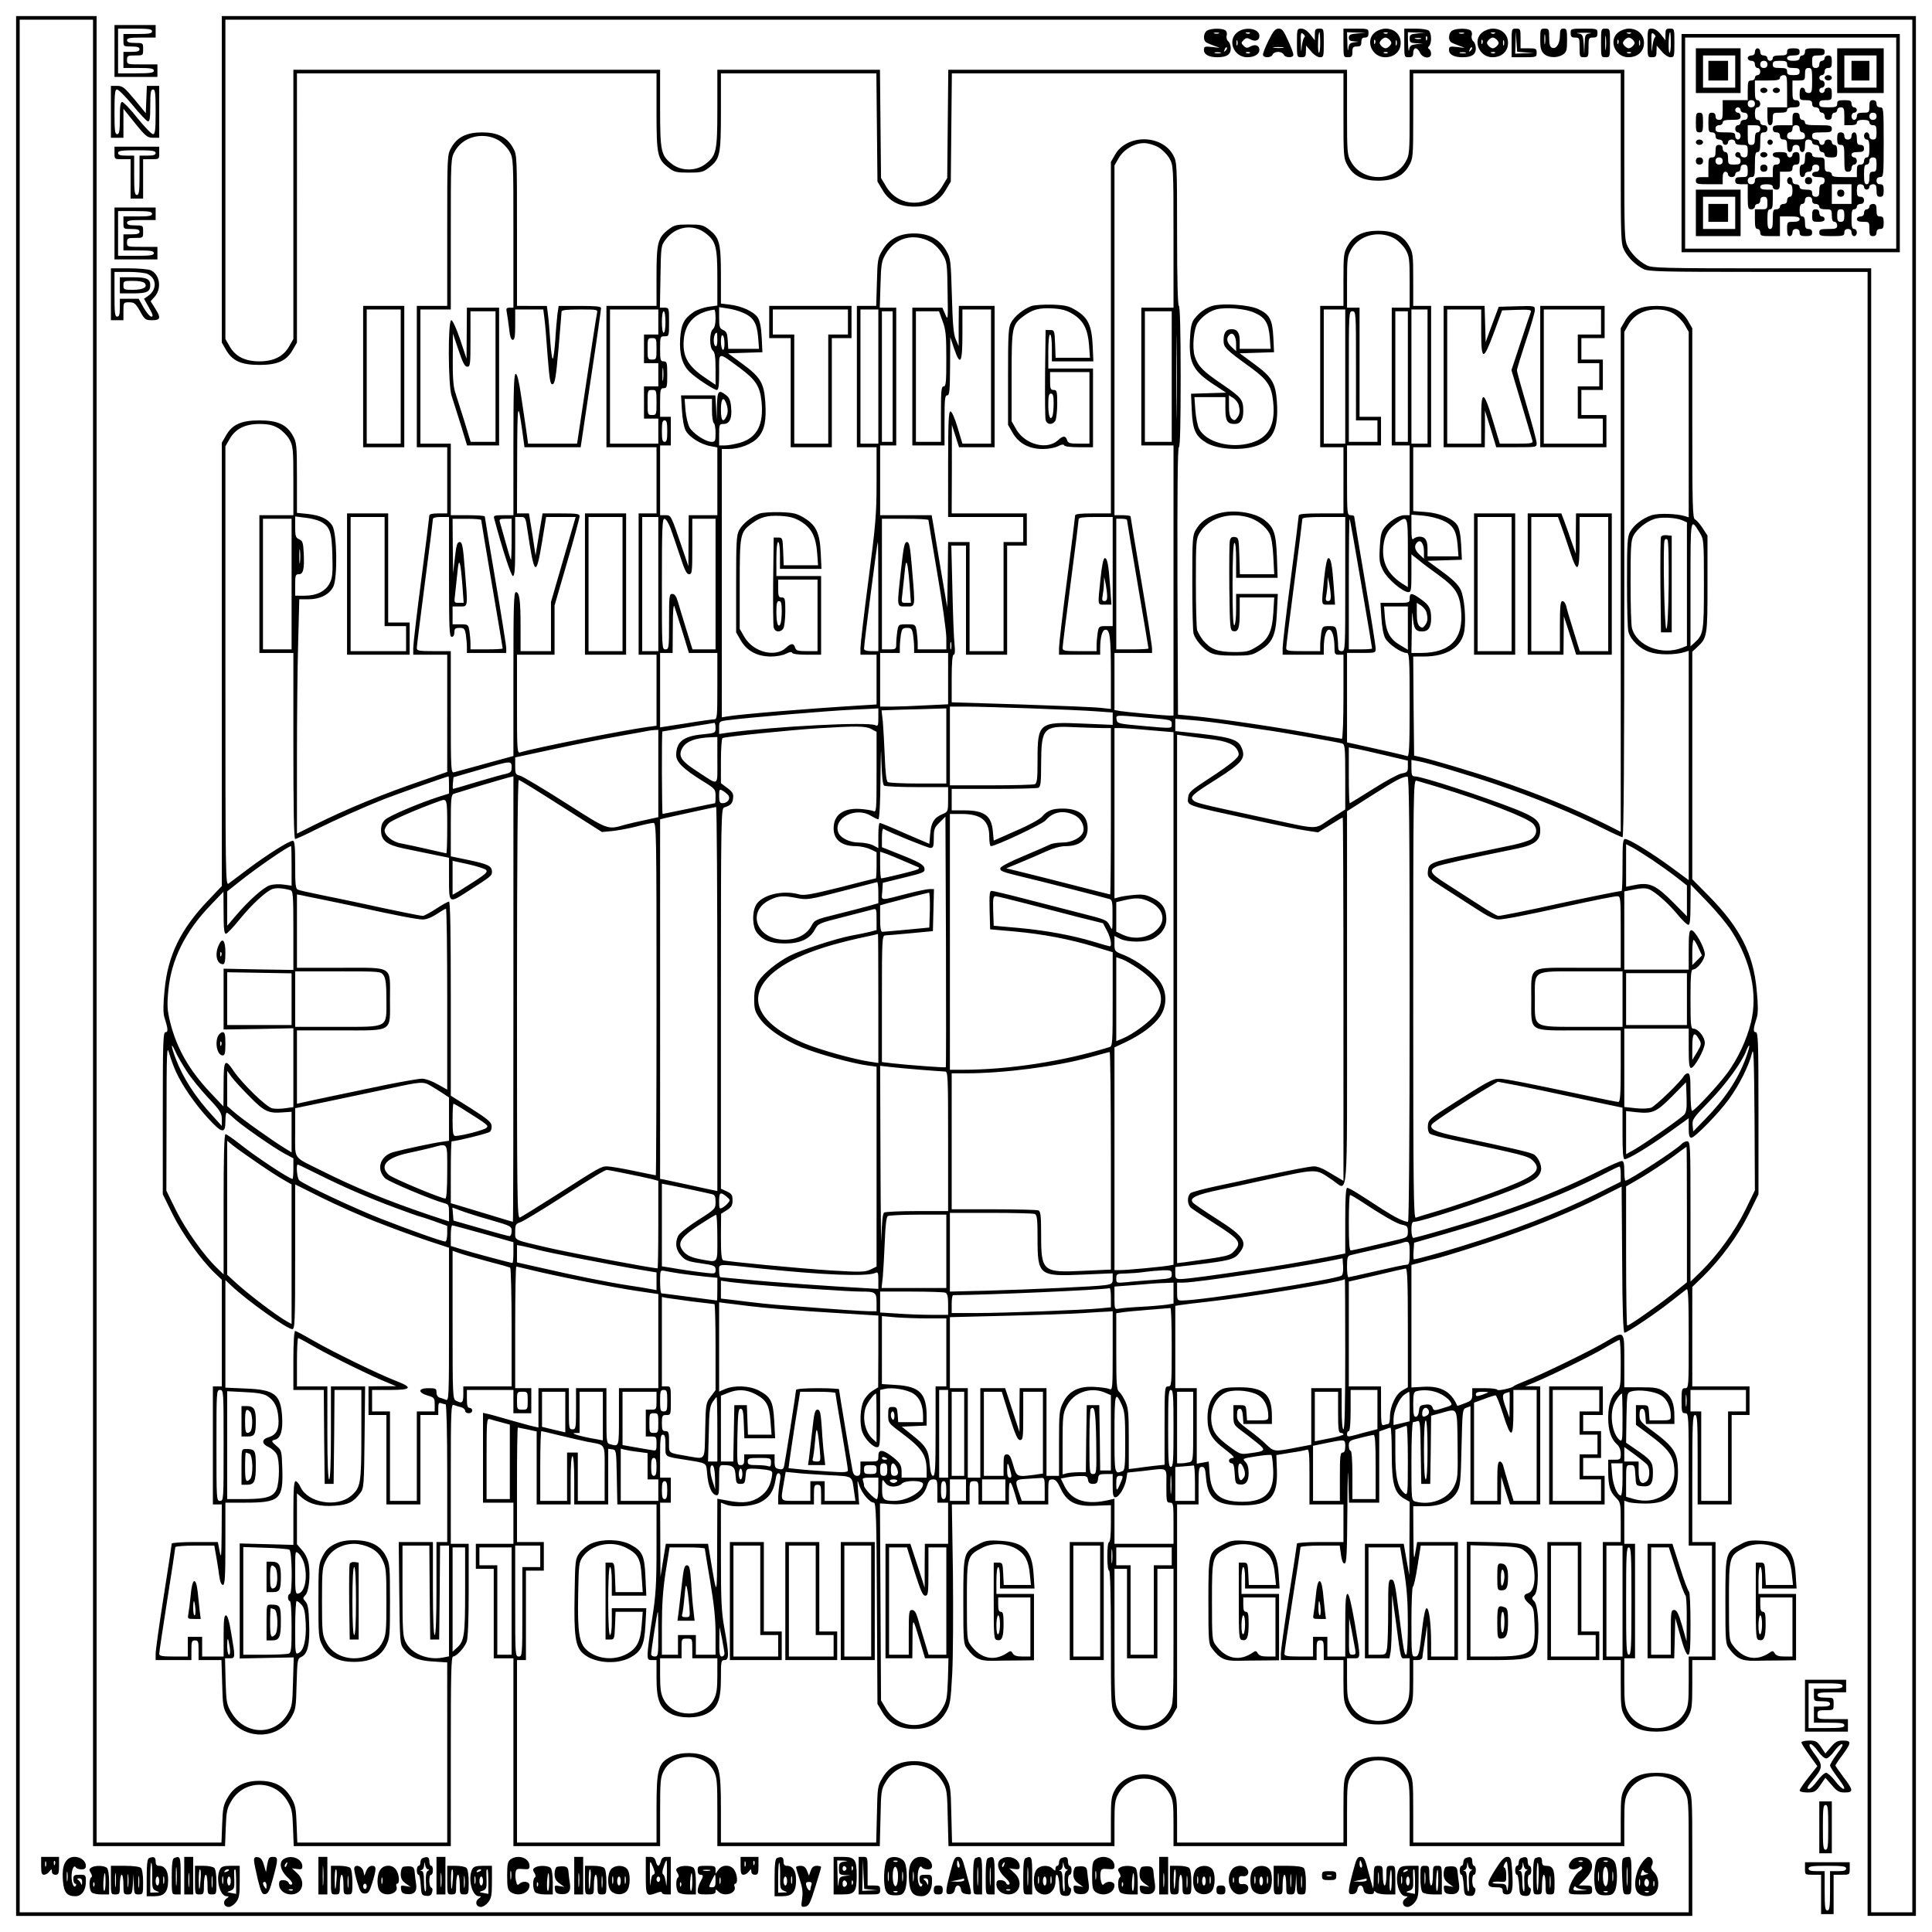
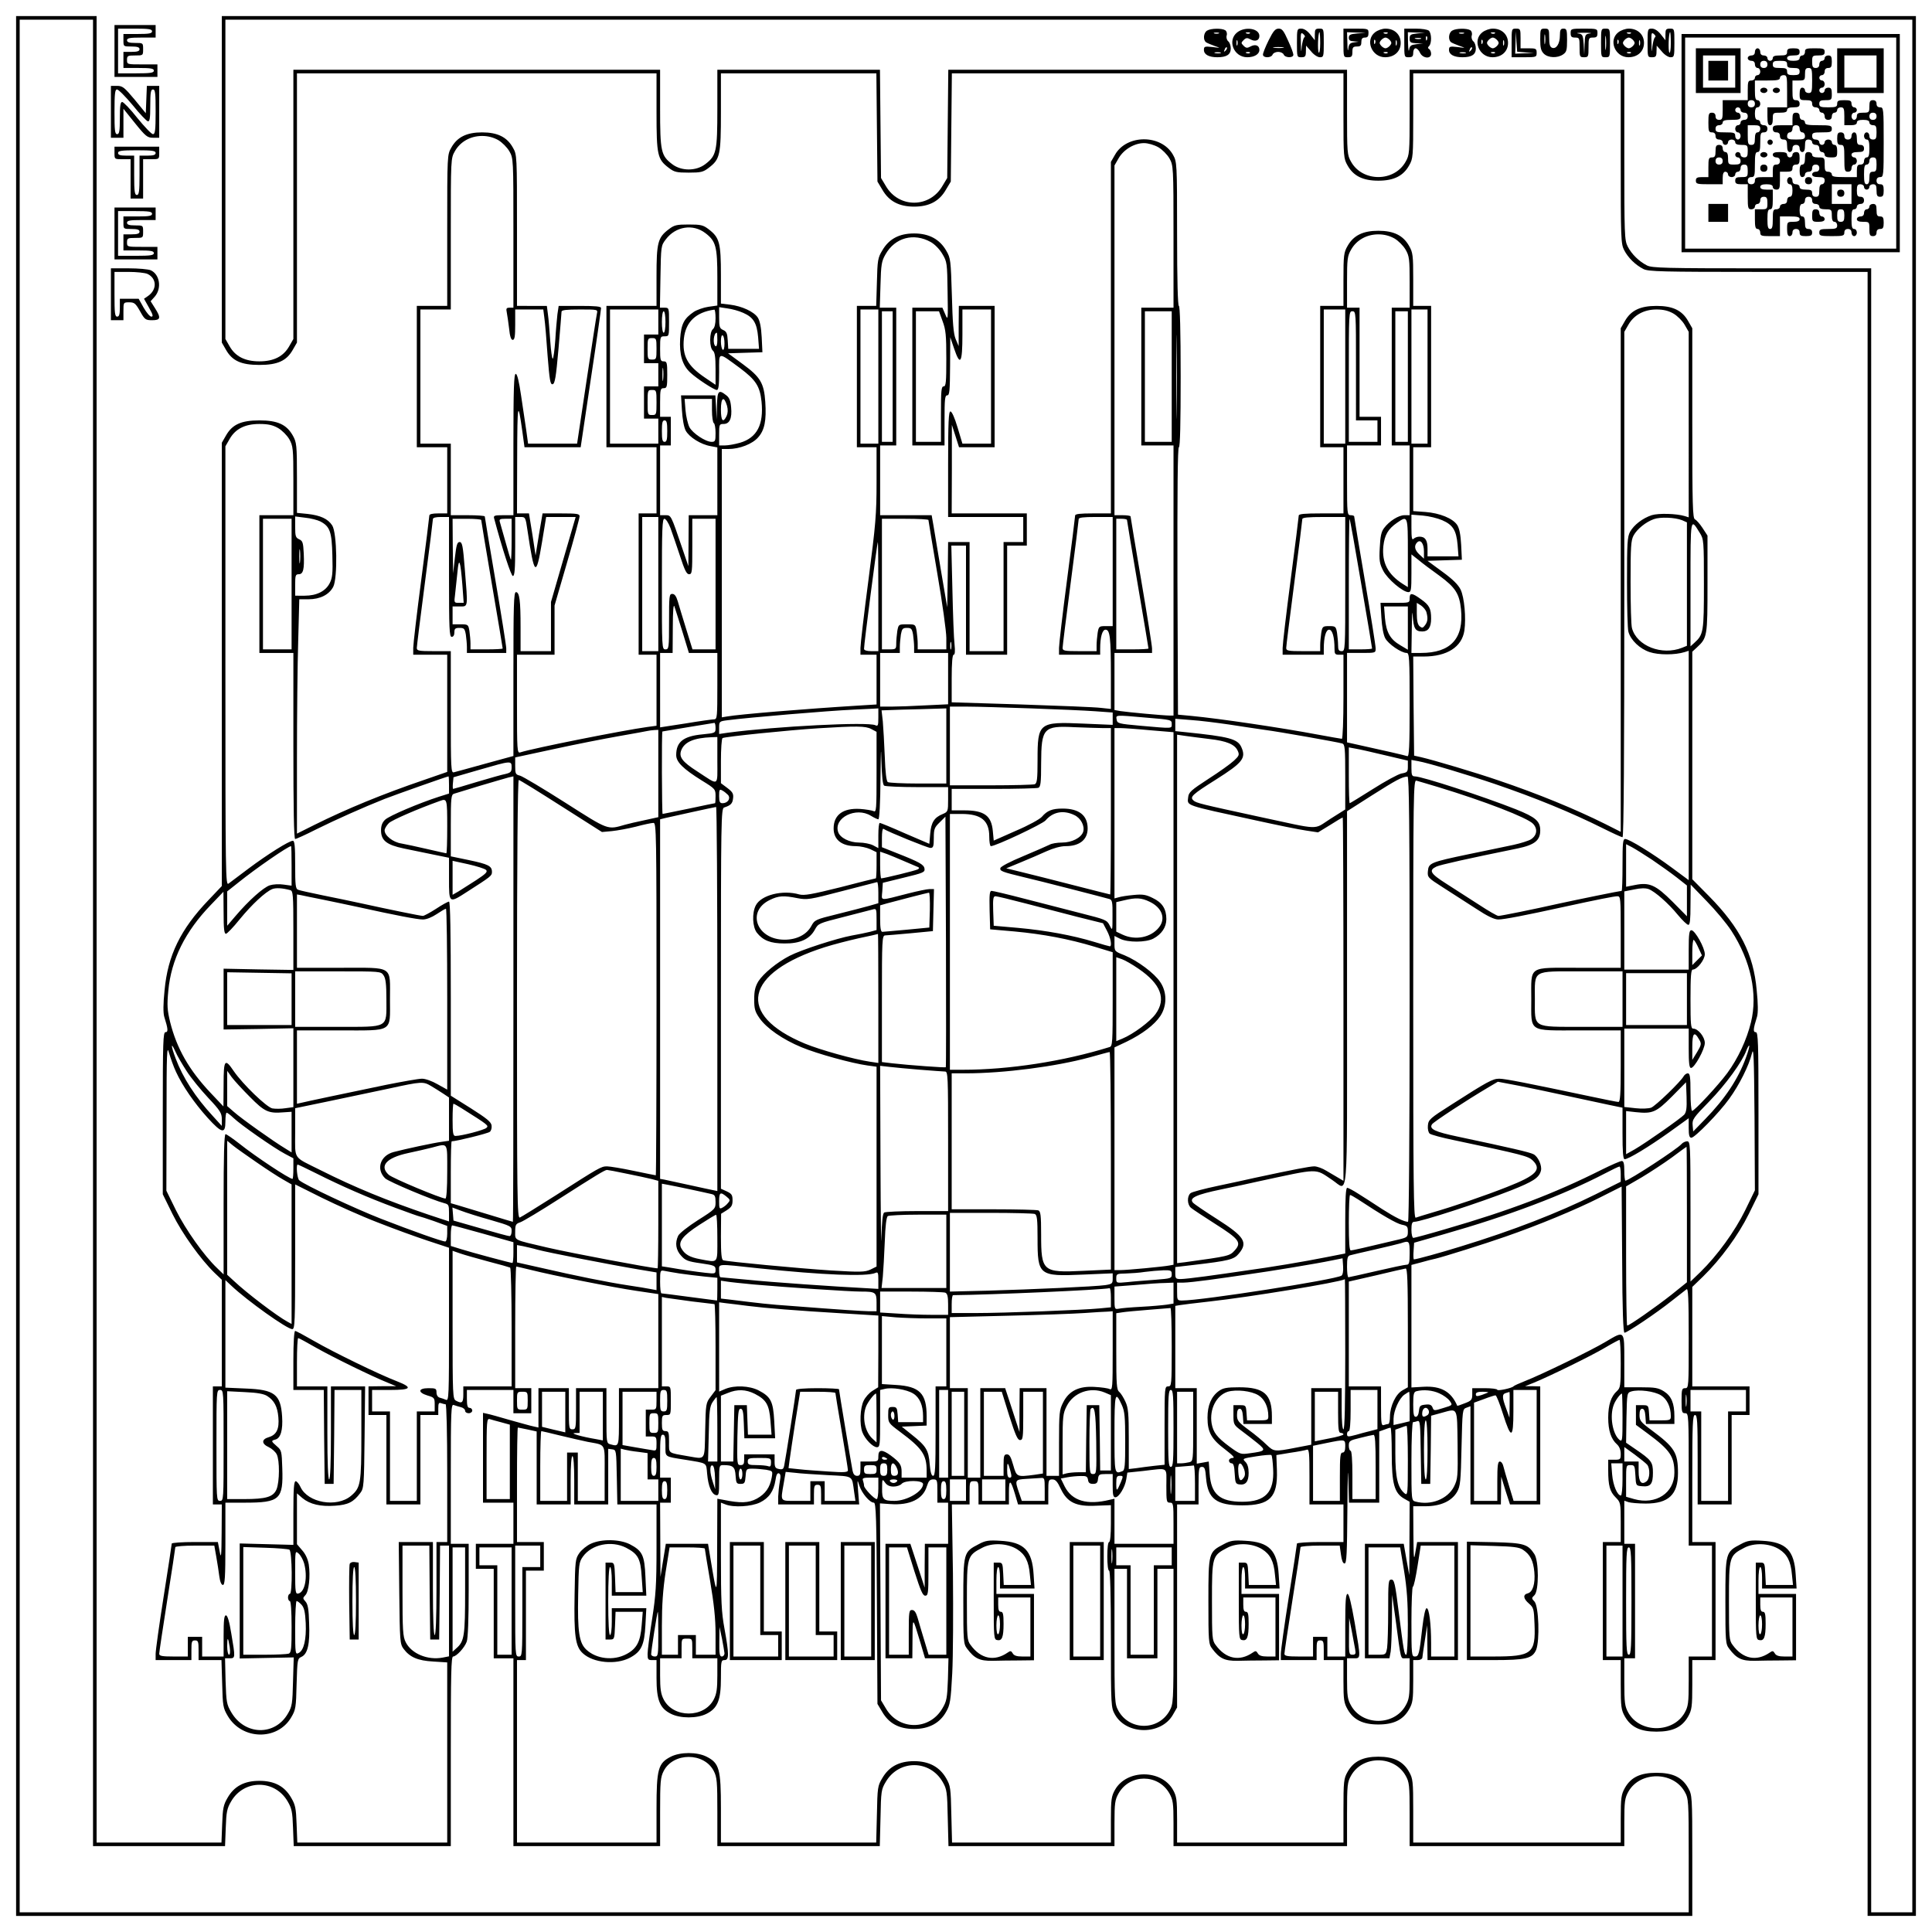
<svg xmlns="http://www.w3.org/2000/svg" version="1.0" width="1440" height="1440" viewBox="0 0 1080 1080">
  <path d="M9 540v531h937v-33.8c0-33.1-.1-33.8-2.3-37.7-3.4-6-8.6-8.5-17.7-8.5s-14.3 2.5-17.7 8.5c-2 3.6-2.3 5.4-2.3 17.2v13.3H790v-17.8c0-16.5-.2-18-2.3-21.7-3.3-5.9-8.6-8.5-17.2-8.5s-13.9 2.6-17.2 8.5c-2.1 3.7-2.3 5.2-2.3 21.7v17.8h-93v-12.8c0-11.3-.3-13.1-2.3-16.7-6.5-11.5-25.9-11.5-32.4 0-2 3.6-2.3 5.4-2.3 16.7v12.8h-88.8l-.4-15.8c-.3-14.6-.5-16-2.8-20-3.7-6.5-9.7-9.7-18-9.7-8.4 0-14.1 3.1-17.8 9.5-2.6 4.3-2.7 5.3-3 20.3l-.4 15.7H403v-19c0-22.1-.9-25.4-8-29-5.3-2.7-14.7-2.7-20 0-7.1 3.6-8 6.9-8 29v19h-78V928h5v-50h10v-16h-15v-32c0-17.6.2-32 .5-32 .2 0 2.7.5 5.5 1.1l5 1.1V841h19v-13.5c0-8.3.4-13.5 1-13.5s1 5.2 1 13.5V841h19v-31.1l2.3.3c2.2.3 2.2.6 2.5 15.5l.3 15.3H367v24.2c0 21-.4 26.5-2.5 40.1-1.4 8.7-2.5 17.4-2.5 19.3 0 3 .3 3.4 2.5 3.4h2.5v10c0 12.3 1.8 16.9 8 20 5.3 2.7 14.7 2.7 20 0 6.2-3.1 8-7.7 8-20 0-9.3.1-10 2-10 2.6 0 2.6-3.2 0-17.5-1.7-9.3-2-15.2-2-40.7V840l2.6 1c4.6 1.8 14.4 1.2 19.2-1.1 5.1-2.5 7.7-6.3 8.7-12.5.4-2.9 1-4.1 1.9-3.8 1 .4 1.1 1.6.5 4.7-.4 2.3-.8 6.1-.9 8.4v4.3h20v-5.5c0-4.8.2-5.5 2-5.5s2 .7 2 5.5v5.5H480.3l-.6-7.3c-.5-6.8-.5-7 .7-3.2 1.4 4.3 5.8 9.5 8.1 9.5 1.2 0 1.5 8.7 1.7 56.2l.3 56.3 2.7 4.5c3.7 6.4 9.4 9.5 17.8 9.5 8.3 0 14.4-3.3 17.9-9.6 2.2-3.8 2.6-6.1 3.4-21.4.5-9.3.6-34.4.4-55.8l-.6-38.7h9.9v-6.5c0-6.3.1-6.5 2.5-6.5s2.5.2 2.5 6.5v6.5h17v-6.7c0-7.6.9-7.4 3.4.9l1.7 5.8H586v-7c0-6.6.1-7 2.3-7 1.7 0 2.8 1.2 4.7 5.3 3.6 7.6 8.6 10 19.8 9.4l8.2-.3v10.3c0 6.2-.4 10.3-1 10.3s-1 3.3-1 8 .4 8 1 8 1 13.4 1 38.2c0 37.9.1 38.3 2.3 42.3 6.5 11.5 25.9 11.5 32.4 0l2.3-4V841h12v-10.5c0-9.6.2-10.5 1.9-10.5 1.5 0 1.9 1 2.3 6.3 1 11.6 5.7 15.2 20.3 15.2 15.4 0 19.8-4.5 19.3-19.6l-.3-8.5 7.8-1.3c4.3-.6 8.4-1.4 9.2-1.7 1.3-.5 1.5 1.7 1.5 15V841h19v21h-13c-7.1 0-13 .4-13 .9s-2 13.8-4.5 29.5c-2.5 15.8-4.5 30.2-4.5 32.1v3.5h20v-5.5c0-4.8.2-5.5 2-5.5s2 .7 2 5.5v5.5h11v11.7c0 10.4.3 12.3 2.3 15.8 3.3 5.9 8.6 8.5 17.2 8.5s13.9-2.6 17.2-8.5c2-3.5 2.3-5.4 2.3-15.8V928h2.5c1.4 0 2.5-.6 2.6-1.3 0-.6.7-5 1.4-9.7l1.3-8.5.1 9.7.1 9.8h17v-66h-22.8l-1 5.7c-.8 5.1-1 3.9-1.1-10L790 842h6.8c8.4 0 14.7-2.8 17.7-8 1.8-3.1 2.1-5.8 2.5-24.9.5-21 .5-21.4 2.8-22.2l2.2-.8V841h17l.1-7.8.1-7.7 2.4 7.8 2.5 7.7H861v-66l-4.2-.1h-4.3l4.8-1.9c8.8-3.6 32.1-15 39.7-19.5 4.2-2.5 8-4.5 8.3-4.5.4 0 .7 6 .7 13.3 0 12.4-.2 13.5-2.1 15.3-3.3 2.9-4.9 7.7-4.9 14.9s1.6 12 4.9 14.9c1.3 1.2 2.1 3.1 2.1 5.3 0 3.1-.2 3.3-3.5 3.3H899v5.9c0 8.5.9 11.9 4.1 15.1 2.8 2.8 2.9 3.1 2.9 13.9V862h-10v66h10v13.7c0 12.5.3 14.2 2.3 17.8 3.4 6 8.6 8.5 17.7 8.5s14.3-2.5 17.7-8.5c2-3.6 2.3-5.3 2.3-17.8V928h13v-66h-13v-35.5c0-30.9.2-35.5 1.5-35.5s1.5 3.4 1.5 25v25h19v-50h10v-16h-32v-55.6l6.1-5.9c9.9-9.7 19.6-23 25.5-34.9l5.4-11v-45.3c0-39.9-.2-45.3-1.5-45.3-1.6 0-1.5-1.7.7-8.7.6-2.1.6-7.2-.2-14.8-1.8-20.2-9.3-34.9-26.6-52.5l-9.4-9.5V364.3l2.6-2.4c5.8-5.4 5.9-6.1 5.9-35.5v-27l-2.8-4.3c-1.5-2.3-3.4-4.4-4.2-4.8-1.3-.4-1.5-8.1-1.5-53.7v-53.1l-2.3-4c-3.4-6-8.6-8.5-17.7-8.5s-14.3 2.5-17.7 8.5l-2.3 4V465l-8.7-4.4c-16.9-8.4-37.6-16.9-59.8-24.4-12.5-4.3-36.1-11.3-43-12.9l-4-.9-.3-27.7-.2-27.7h5.8c13.1 0 21.4-5.3 22.8-14.5 1-7 0-18.5-2.1-22.9-1.3-2.7-4.4-5.8-10.2-10l-8.3-6.1 9.6-.3 9.6-.3-.4-8.3c-.3-5.7-1-9.2-2.2-11.1-2.4-3.7-9.8-6.7-17.8-7.3l-6.8-.5V250h10v-79h-10v-14.8c0-13.4-.2-15.1-2.3-18.7-3.3-5.9-8.6-8.5-17.2-8.5s-13.9 2.6-17.2 8.5c-2.1 3.6-2.3 5.3-2.3 18.7V171h-13v79h13v37h-12.5c-9.3 0-12.5.3-12.5 1.2 0 .7-2 16.8-4.5 35.8-2.5 19-4.5 36.2-4.5 38.2v3.8h23v-3.3c0-6.6 1.2-10.7 3-10.7s3 4.1 3 10.7c0 2.8.3 3.3 2.5 3.3h2.5v23.5c0 12.9-.4 23.5-.9 23.5-.4 0-6.6-1.1-13.7-2.4-19.6-3.7-54.6-8.9-70.4-10.4l-7.5-.7-.3-74.8c-.1-49.6.1-74.7.8-74.7.7 0 1-13.7 1-39.5 0-25.7-.4-39.5-1-39.5s-1-14.1-1-40.3c0-39.9-.1-40.2-2.3-44.2-6.5-11.5-25.9-11.5-32.4 0l-2.3 4V287h-10c-7.3 0-10 .3-10 1.2 0 .7-2 16.8-4.5 35.8-2.5 19-4.5 36.2-4.5 38.2v3.8h23v-3.3c0-6.6 1.2-10.7 3-10.7 2.5 0 3 4.4 3 25.9v18.4l-5.7-.6c-3.2-.4-23.2-1.2-44.5-1.9l-38.8-1.2v-13.3c0-8.9.4-13.3 1.1-13.3.7 0 .9-1.9.5-5.8-.4-3.1-.9-16.8-1.2-30.5l-.6-24.7h8.2v61h23v-61h11v-18h-42l.1-24.8v-24.7l2 6.2 2 6.3H556v-79h-20l-.1 11.2v11.3l-1.7-4c-1.2-3-1.7-9-2.1-24.5-.6-19.5-.7-20.7-3.1-24.8-3.7-6.5-9.7-9.7-18-9.7-8.4 0-14.1 3.1-17.8 9.5-2.5 4.1-2.7 5.5-3 17.7l-.4 13.3H479v79h11v19.7c0 17.6-.5 23.6-4.5 54.3-2.5 19-4.5 36.2-4.5 38.2v3.8h9v27.8l-9.7.6c-31 1.9-67 4.9-73.8 6.1l-3 .5V251h3.6c6.3 0 13.5-2.8 16.7-6.5 3.6-4 4.7-9.4 4-19.8-.7-10.5-2.7-13.9-12.5-21.1l-8.3-6.1 9.6-.3 9.6-.3-.4-8.3c-.3-5.7-1-9.2-2.2-11.1-2.2-3.3-8.9-6.4-15.6-7.2l-5-.6v-15.9c0-18.1-.8-21-6.8-25.6-3.1-2.4-4.4-2.7-11.2-2.7-6.8 0-8.1.3-11.2 2.7-6.1 4.6-6.8 7.5-6.8 26.2V171h-28v79h28v37h-10v79h10v39.7l-5.2.7c-13.2 1.8-63.6 11.8-71 14.2-1.7.5-1.8-1-1.8-27V366h21v-27.5l7-24.1c3.9-13.3 7-24.9 7-25.8 0-1.4-1.5-1.6-10.4-1.6h-10.3l-2 11.7-1.9 11.8-1.8-11.8-1.9-11.7H289l.1-31.3c.1-30.8.4-32.3 2.9-14.5l1.2 8.8h31.4l5.7-38.3c3.2-21 5.7-38.8 5.7-39.5 0-.9-3.1-1.2-11.9-1.2h-11.8l-.7 4.7c-.3 2.7-.9 9.2-1.2 14.6-.4 5.4-1 10-1.4 10.2-.4.2-1-4.2-1.4-9.8-.4-5.6-.9-12.3-1.3-15l-.6-4.7H289v-42.3c0-41.9 0-42.2-2.3-46.2-3.3-5.9-8.6-8.5-17.2-8.5s-13.9 2.6-17.2 8.5c-2.3 4-2.3 4.3-2.3 46.2V171h-17v79h17v37h-5c-3.3 0-5 .4-5 1.2 0 .7-2 16.8-4.5 35.8-2.5 19-4.5 36.2-4.5 38.2v3.8h19v65.5l-12.7 4.4c-23.5 8-43.6 16.3-61.5 25.2L166 466v-42.2c0-23.3.3-52.8.7-65.6l.6-23.2h5.1c6.6 0 11.6-2.6 13.9-7 2.5-5 2.1-30.2-.6-34.3-2.4-3.7-6.6-5.6-13.7-6.4l-6-.6v-19.6c0-18.5-.2-19.8-2.3-23.6-3.5-6.2-8.5-8.5-18.7-8.5s-15.2 2.3-18.7 8.5l-2.3 4v247.8l-7.5 7.9c-15.6 16.3-22.7 30.9-24.5 50.3-.8 7.6-.8 12.7-.2 14.8 2.2 7 2.3 8.7.7 8.7-1.3 0-1.5 5.4-1.5 45.3v45.3l5.4 11c5.5 11.1 15.7 25.3 23.5 32.9l4.1 3.9V775h-5v66h5l-.1 15.7c-.1 13.3-.3 15-1.1 10.6l-1-5.3h-12.9c-7.1 0-12.9.4-12.9.9s-2 13.8-4.5 29.5C89 908.2 87 922.6 87 924.5v3.5h20v-5.5c0-4.8.2-5.5 2-5.5s2 .7 2 5.5v5.5h12.8l.4 13.2c.3 12.4.5 13.6 3.1 18 7.9 13.5 27.8 14 35.5.8 2.5-4.2 2.7-5.5 3-18.6.4-13.7.5-14.2 2.7-15.2 3.5-1.6 4.8-7.2 4.3-18.9-.2-7.8-.7-10.5-2-12-1.6-1.8-1.6-2-.1-3.6 1.9-1.9 2.9-10.5 1.9-17.2-.5-2.9-1.8-5.8-3.7-7.9l-2.9-3.4v-28.4l3 2.6c4.2 3.5 10.2 4.9 18.3 4.3 7.3-.5 10.3-2 14.1-7.1 2-2.6 2.1-4.3 2.4-31.2l.3-28.4H185v26c0 16.7-.4 26-1 26s-1-9.3-1-26v-26h-17v-13.5c0-7.4.3-13.5.7-13.5.4 0 5 2.5 10.2 5.5 9.4 5.3 30.8 15.8 40 19.5l4.6 1.9h-7.7l-7.8.1v16h10v50h19v-50h10v-3.6c0-2.9.3-3.5 1.6-3 .9.3 2 .6 2.5.6s.9 15.8.9 38.5V862h-6v26c0 16.7-.4 26-1 26s-1-9.3-1-26v-26h-19.1l.3 28.4c.3 27.1.4 28.6 2.4 31.3 3.5 4.7 7.9 6.6 16.5 7.1l7.9.5V1030h-83.8l-.4-10.3c-.3-8.8-.7-10.8-3-14.7-3.7-6.5-9.4-9.5-17.8-9.5s-14.1 3-17.8 9.5c-2.3 3.9-2.7 5.9-3 14.7l-.4 10.3H54V9H9v531zm43-18.5V1032h73.8l.4-10.3c.3-8.8.7-10.8 3-14.7 7.2-12.4 24.4-12.4 31.6 0 2.3 3.9 2.7 5.9 3 14.7l.4 10.3H252v-53c0-43.1.2-53 1.3-53 1.8 0 6.4-4.9 7.6-8.3.7-1.7 1.1-12.9 1.1-28.8V863h-10v-39.1c0-35.4.2-39.1 1.6-38.5.9.3 2.7.9 4 1.2 1.3.3 2.4 1.2 2.4 2s.9 1.4 2 1.4 2-.7 2-1.5-.7-1.5-1.5-1.5c-1.1 0-1.5-1.2-1.5-5v-5h26v13h10v-14h-9v-34c0-18.7.3-34 .6-34s4 .9 8.2 1.9c11.9 3 45.4 9.7 59 11.7l12.2 1.8V776h-22v16c0 16.9.1 16.7-4.7 15.4-2.3-.6-2.3-.9-2.3-16V776h-17v11.5c0 10.8-.1 11.5-2 11.5s-2-.7-2-11.5V776h-17v22l-2.7-.6c-1.6-.3-7.5-2-13.3-3.6-5.8-1.7-11.5-3.3-12.7-3.5l-2.3-.5V840h17v23h-21v14h10v50h11v105h82v-19c0-17.1.2-19.5 2-23 5.4-10.5 22.6-10.5 28 0 1.8 3.5 2 5.9 2 23v19h90.8l.4-15.7c.3-15 .4-16 3-20.3 7.3-12.4 24.6-12.4 31.8.2 2.3 4 2.5 5.4 2.8 20.1l.4 15.7H623v-12.8c0-11.3.3-13.1 2.3-16.7 6.3-11 22.1-11 28.4 0 2 3.6 2.3 5.4 2.3 16.7v12.8h97v-17.8c0-16.5.2-18 2.3-21.7 6.4-11.3 24-11.3 30.4 0 2.1 3.7 2.3 5.2 2.3 21.7v17.8h120v-13.3c0-11.8.3-13.6 2.3-17.2 6.5-11.4 24.9-11.4 31.4 0 2.2 3.9 2.3 4.7 2.3 35.7v31.8H11V11h41v510.5zM278.5 78.3c2.2 1.3 4.9 4 6.2 6.2 2.3 4 2.3 4.3 2.3 45.7V172h-2.1c-1.8 0-2.1.4-1.6 2.7.3 1.6.9 5.6 1.3 9 .4 4.3 1.1 6.3 2 6.3 1.1 0 1.4-2 1.4-8.5V173h15.7l.6 4.7c.4 2.7 1.2 12.1 1.8 21.1 1.1 13.8 1.5 16.2 2.8 16 1.3-.3 1.9-3.9 3.3-19.8.9-10.7 1.7-20.1 1.7-20.8.1-.9 2.8-1.2 10.2-1.2 10 0 10.1 0 9.6 2.2-.3 1.3-2.9 18.2-5.8 37.5l-5.3 35.3h-27.4l-1-7.3c-.6-3.9-1.9-12.7-2.9-19.5-1.2-8.3-2.2-12.2-3-12.2-1 0-1.3 8.1-1.3 39.5V288h-5.6c-4.9 0-5.6.2-5.2 1.7 4.6 17.2 9.5 32.3 10.5 32.3s1.3-3.9 1.3-16.5V289h2.9c2.8 0 2.9.1 4 7.7 3.8 25.5 4.8 26.3 8.1 6.3l2.3-14h16.5l-6.9 23.7-6.9 23.8V364h-17v-13.4c0-15-.6-19.6-2.6-19.6-1.2 0-1.4 7.6-1.4 45.8v45.8l-15.7 4.3c-8.7 2.4-16.6 4.6-17.5 4.8-1.7.5-1.8-1.6-1.8-33.6V364h-9.5c-8.4 0-9.5-.2-9.5-1.8 0-.9 2-17.2 4.5-36.2 2.5-19 4.5-35.1 4.5-35.8 0-.8 1.6-1.2 4.5-1.2h4.5v33.5c0 29.1.2 33.5 1.5 33.5.9 0 1.5-.9 1.5-2.5 0-2.1.5-2.5 2.9-2.5 2.5 0 2.9.4 3.5 3.7.3 2.1.6 5.3.6 7v3.3h22v-2.5c0-1.4-2.7-18.5-6-37.8-3.3-19.4-6-35.6-6-36 0-.4-4.3-.7-9.5-.7H252v-40h-17v-75h17v-42.3c0-41.9 0-42.2 2.3-46.2 3-5.3 8.7-8.5 15.2-8.5 3.3 0 6.3.8 9 2.3zm369 4c2.2 1.3 4.9 4 6.2 6.2 2.2 4 2.3 4.4 2.3 43.7V172h-18v77h18v151h-2.2c-3.3 0-23.7-1.9-27.5-2.5l-3.3-.6V365h21v-2.5c0-1.4-2.7-18.5-6-37.8-3.3-19.4-6-35.6-6-36 0-.4-2-.7-4.5-.7H623V92.5l2.3-4c2.8-4.9 8.8-8.5 14.2-8.5 2.3 0 5.7 1 8 2.3zm-253.2 48c5.9 4.5 6.7 7.5 6.7 25v15.5l-5 .7c-2.7.4-6.4 1.7-8.1 2.8-5.6 3.8-7.1 6.8-7.7 15.1-.5 8.8 1.2 14.7 5.6 18.8 3.7 3.5 13.4 9.8 14.9 9.8 1 0 1.3-2.6 1.3-10 0-11.7-1-11.5 11.7-2.2 8.8 6.6 11.1 10.1 12 18.7 1.3 12.8-2.5 20.2-12 23-2.8.8-6.6 1.5-8.4 1.5H402v-6c0-5.7.1-6 2.5-6 3.4 0 4.8-3.2 4.2-9.3-.3-3.7-1-5.5-2.8-6.8-4.2-3.3-4.9-2.5-5.1 5.8l-.2 7.8-.3-6.8-.4-6.7h-19.2l.5 8.2c.3 5 1.1 9.6 2.1 11.5 2 3.7 8.5 7.8 14 8.7l3.7.7V288h-16l-.1 14.2-.1 14.3-3.4-10c-6.4-18.8-6.2-18.5-9.5-18.5H369v-39h6v-16h-6v-8c0-7.3.2-8 2-8s2-.7 2-7.5-.2-7.5-2-7.5-2-.7-2-7c0-6.8.1-7 2.5-7 2.5 0 2.5-.1 2.5-8s0-8-2.6-8h-2.5l.3-17.3c.3-17.1.3-17.4 3-20.9 5.5-7.3 15.2-8.8 22.1-3.5zm385.2 3c2.2 1.3 4.9 4 6.2 6.2 2.1 3.6 2.3 5.3 2.3 18.2V172h-10v77h10v39h-2.9c-3.3 0-8.5 3.3-11.4 7.2-1.6 2.1-2.1 4.7-2.4 11-.4 7.2-.1 8.9 1.9 12.8 2.4 4.7 11 12 14.1 12 1.5 0 1.7-1.2 1.7-10.6v-10.5l3.8 3c2 1.7 7.3 5.7 11.8 8.9 9 6.6 11.2 10.1 12.1 18.7 1.7 16.4-5.7 24.5-22.4 24.5H789l.2-13.8c.1-7.5.3-10.8.5-7.2.5 7.4 1.4 9 5.4 9 3.3 0 4.9-2.3 4.9-7.2 0-5.6-1-7.5-5.5-10.7-5.2-3.8-6.5-3.9-6.5-.6 0 2.5-.1 2.5-8.1 2.5h-8.2l.5 8.2c.3 5 1.1 9.6 2.1 11.5 1.7 3.3 9 8.3 12 8.3 1.5 0 1.7 2.6 1.7 29.1 0 23.5-.3 29-1.3 28.6-1.1-.4-11.8-2.9-31.4-7.2l-2.3-.5v-50h8c7.9 0 8 0 8-2.5 0-1.4-2.7-18.5-6-37.8-3.3-19.4-6-35.6-6-36 0-.4-.9-.7-2-.7-1.9 0-2-.7-2-19.5V249h19v-16h-12v-61h-7v-14.3c0-12.9.2-14.6 2.3-18.2 3-5.3 8.7-8.5 15.2-8.5 3.3 0 6.3.8 9 2.3zm-259.2 2c2.3 1.3 5 4.1 6.5 6.7 2.6 4.3 2.7 5.2 2.9 21 .3 15.9.2 16.4-1.3 12.7l-1.6-3.7H510v77h18v-14c0-11.8.2-14 1.5-14s1.5-2.5 1.6-16.3l.1-16.2 2.1 6.2c3.5 10.4 4.7 8.4 4.7-7.7v-14h16v75h-16l-2.7-9c-1.6-5.4-3.2-9-4-9-1 0-1.3 5.7-1.3 29.5V289h42v14h-11v61h-19v-61h-12l-.2 18.2-.3 18.3-3.4-20c-1.8-11-3.8-22.6-4.3-25.8l-1-5.7H492v-39h9v-77h-9.2l.4-12.8c.3-11.3.6-13.2 2.8-17 5.3-9.4 15.8-12.2 25.3-6.9zm-104.8 39.6c5.7 2.5 7.6 5.7 8.3 13.6l.5 6.5h-17.2l-.3-4.8c-.2-3.8-.7-4.9-2.5-5.7-2-.9-2.3-1.7-2.3-6.9v-5.9l4.6.7c2.5.3 6.5 1.4 8.9 2.5zM368 180v7h-8v16h8v13h-8v18h8v14h-27v-75h27v7zm32-2.1c0 3.1-.5 5.3-1.5 6.1-.9.8-1.5 3-1.5 6s.6 5.2 1.5 6c1.1.9 1.5 3.5 1.5 10.2v8.9l-5.9-4c-9.9-6.7-12.8-12.2-11.8-21.9 1-9.2 6.7-14.7 17-16.1.4-.1.7 2.1.7 4.8zm91 32.6V248h-10v-75h10v37.5zm166.7 19.3c-.1 10.3-.2 1.6-.2-19.3 0-20.9.1-29.3.2-18.7.2 10.6.2 27.7 0 38zm94.3-19.3V248h-12v-75h12v37.5zm46 0V248h-9v-75h9v37.5zm137.5-35.2c2.2 1.3 4.9 4 6.2 6.2l2.3 4V289.2l-2.2-.7c-4.6-1.4-14.6-1.7-18.5-.5-5.1 1.7-9.9 5.4-12.1 9.3-1.5 2.8-1.7 6.3-1.7 28.2 0 13.7.3 26.2.8 27.7 1.3 4.7 6.4 9.5 11.8 11.3 5 1.7 14.3 1.7 19.7 0l2.2-.7V492l-9.2-6.8c-10.9-8.1-24.1-16.2-26.3-16.2-1.3 0-1.5 2.2-1.5 14.5 0 8-.2 14.5-.5 14.5-.9 0-24.4 4.8-34.5 7-15.6 3.5-33 7-34.4 7-.7 0-5.6-2.8-10.9-6.3-5.3-3.4-13.5-8.7-18.2-11.7-9-5.7-10-7.5-5.5-9.6 2.2-1 17.3-4.4 45.3-10.1 9.6-2 12.7-4.5 12.7-10.1 0-5.2-2.6-7.4-13.6-11.8-18.2-7.2-52.5-18.4-56.5-18.4-1.6 0-1.9-.8-1.9-4.6v-4.6l3.8.7c5.3.9 28.6 7.9 42.7 12.7 22.6 7.7 42.9 16 60.7 24.9 5.4 2.7 10.2 4.9 10.8 4.9.7 0 1-46.1 1-141.3V185.5l2.3-4c3.1-5.4 8.7-8.5 15.7-8.5 3.9 0 6.7.7 9.5 2.3zM372 180c0 3.3-.4 6-1 6s-1-2.7-1-6 .4-6 1-6 1 2.7 1 6zm127 30.5V247h-6v-73h6v36.5zm27.9-31c1.8 4.8 2.1 7.8 2.1 21 0 13.1-.2 15.5-1.5 15.5s-1.5 2.4-1.5 15.5V247h-14v-73h12.9l2 5.5zm128.1 31V247h-15v-73h15v36.5zm103-6V235h12v12h-16v-36.5c0-35.8 0-36.5 2-36.5s2 .7 2 30.5zm29 6V247h-7v-73h7v36.5zm-386-20.4c0 2.4-.4 3.8-1 3.4-1.7-1-1.1-7.5.7-7.5.2 0 .3 1.8.3 4.1zm4 2c0 2.4-.4 3.8-1 3.4-.5-.3-1-2.4-1-4.6 0-2.4.4-3.8 1-3.4.6.3 1 2.4 1 4.6zm-38 2.9c0 5.7-.1 6-2.5 6s-2.5-.3-2.5-6 .1-6 2.5-6 2.5.3 2.5 6zm3.7 17.2c-.2 1.8-.4.6-.4-2.7 0-3.3.2-4.8.4-3.3s.2 4.2 0 6zM367 225c0 6.8-.1 7-2.5 7s-2.5-.2-2.5-7 .1-7 2.5-7 2.5.2 2.5 7zm31 4.4c0 3.6.5 6.8 1 7.1.6.3 1 2.8 1 5.6 0 4.4-.2 4.9-2.2 4.9-3.4 0-10.6-4.8-12.4-8.2-.9-1.8-1.9-6-2.2-9.5l-.5-6.3H398v6.4zm8.4-2.6c.6 2.2.5 4.1-.2 5.7-2 4.2-3.2 2.8-3.2-3.6 0-6.7 1.7-7.8 3.4-2.1zM373 241c0 4.7-.3 6-1.5 6s-1.5-1.3-1.5-6 .3-6 1.5-6 1.5 1.3 1.5 6zm-217.5-1.7c2.2 1.3 4.9 4 6.2 6.2 2.1 3.8 2.3 5.1 2.3 23.2V288h-19v77h19v52c0 34.6.3 52 1 52 .6 0 5.9-2.4 11.8-5.4 10.7-5.3 26.1-12.2 38.2-17 5.9-2.3 35-12.6 35.7-12.6.2 0 .3 2.2.3 4.8v4.8l-5.7 1.8c-10.9 3.5-27.7 10.6-30 12.8-1.6 1.5-2.3 3.3-2.3 6 0 5.6 3.1 8.1 12.7 10.1 4.3.9 11.7 2.4 16.5 3.4l8.8 1.8v11.7c0 14-.1 13.9 10.3 7.2 13.1-8.4 13.7-8.8 13.7-11 0-3.3-2-4.3-12.9-6.6l-10.1-2.1v-17.3c0-15.5.2-17.2 1.8-17.7.9-.3 7.6-2.3 14.7-4.5 7.2-2.1 14.2-4.2 15.8-4.6l2.7-.6v124.5c0 68.5-.1 124.5-.3 124.5-.1 0-6.3-1.8-13.7-4.1-7.4-2.2-15.2-4.6-17.2-5.2l-3.8-1.1v-17.3c0-9.5.2-17.3.5-17.3 2.4 0 20.3-4.4 21.3-5.3.7-.5 1.2-2.1 1-3.5-.2-2-2.7-4-11.5-9.6l-11.3-7.1v-54.3c0-36.9-.3-54.2-1-54.2-.6 0-3.9 1.8-7.2 4-3.4 2.2-6.8 4-7.4 4-1.4 0-18.9-3.6-34.4-7-5.2-1.1-14.9-3.2-21.6-4.5-6.7-1.4-12.8-2.7-13.7-3.1-1.5-.5-1.7-2.5-1.7-14 0-10.4-.3-13.4-1.3-13.4-2.1 0-14.3 7.7-24.6 15.4-5.2 3.9-10.2 7.7-11.3 8.5-1.7 1.3-1.8-2.2-1.8-121.5V249.5l2.3-4c3.2-5.7 8.6-8.5 16.7-8.5 4.9 0 7.5.6 10.5 2.3zm650.7 51.5c6 2.6 7.9 5.7 8.6 13.7l.5 6.5H798v-4.3c0-4.7-1.3-6.7-4.5-6.7-1.2 0-2.6.5-3.3 1.2-.9.9-1.2-.4-1.2-6.1v-7.4l6.3.5c3.5.3 8.4 1.5 10.9 2.6zm-627.1.7c5.3 2.8 6.4 5.7 6.7 19 .3 10 0 12.6-1.5 15.5-2.3 4.5-7.3 7-14 7H165v-6c0-5.3.2-6 2-6 2.5 0 3.2-2.7 2.8-11.5-.3-6.2-.6-7.1-2.5-8-2-.9-2.3-1.7-2.3-6.9v-5.9l5.6.7c3.1.3 6.9 1.3 8.5 2.1zm188.9 35V364h-9v-75h9v37.5zm254-7V350h-3.9c-3.7 0-3.9.2-4.5 3.7-.3 2.1-.6 5.3-.6 7v3.3h-9.5c-8.4 0-9.5-.2-9.5-1.8 0-.9 2-17.2 4.5-36.2 2.5-19 4.5-35.1 4.5-35.8 0-.9 2.6-1.2 9.5-1.2h9.5v30.5zm130 7c0 36.8 0 37.5-2 37.5-1.6 0-2-.7-2-3.3 0-1.7-.3-4.9-.6-7-.6-3.5-.9-3.7-4.4-3.7-3.5 0-3.8.2-4.4 3.7-.3 2.1-.6 5.3-.6 7v3.3h-9.5c-8.4 0-9.5-.2-9.5-1.8 0-.9 2-17.2 4.5-36.2 2.5-19 4.5-35.1 4.5-35.8 0-.9 3.1-1.2 12-1.2h12v37.5zm188.3-35.7l2.7 1.2v69l-2.7 1.1c-11.3 4.5-25.3-1-28-10.9-.5-1.5-.8-13.1-.8-25.7 0-20 .2-23.4 1.7-26.2 2-3.6 6.8-7.5 11.3-9.1 3.5-1.3 11.8-1 15.8.6zM163 326.5V363h-16v-73h16v36.5zm106-35.8c0 .4 2.7 16.6 6 36 3.3 19.3 6 35.5 6 35.8 0 .3-4 .5-9 .5h-9v-3.3c0-1.7-.3-4.9-.6-7-.6-3.6-.8-3.7-5-3.7H253v-10h4c4.8 0 4.6 1 2.8-21.3-1-12.6-1.4-14.7-2.9-14.7-1.3 0-1.8 1.6-2.6 8.7l-1 8.8-.2-15.3-.1-15.2h8c4.4 0 8 .3 8 .7zm17 11c0 6.4-.2 11.4-.4 11.2-.2-.2-1.6-4.7-3-9.9-1.5-5.2-2.9-10.3-3.2-11.3-.4-1.4.1-1.7 3-1.7h3.6v11.7zm88.8-6.5c1.1 2.9 3.4 9.9 5.3 15.5 2.6 8 3.7 10.3 5.1 10.3 1.7 0 1.8-1.3 1.8-15.5V290h13v73h-12.9l-3.5-11.3c-1.9-6.1-4-13.1-4.7-15.5-.9-3-1.8-4.2-3.1-4.2-1.7 0-1.8 1.1-1.8 15.5 0 14.8-.1 15.5-2 15.5-2 0-2-.7-2-36.5 0-31 .2-36.5 1.4-36.5.8 0 2.3 2.3 3.4 5.2zm144.2-4.5c0 .5 2.3 14 5 30.1 2.8 16.2 5 32.3 5 35.8v6.4h-16v-3.3c0-1.7-.3-4.9-.6-7-.7-3.7-.7-3.7-5.4-3.7s-4.7 0-5.4 3.7c-.3 2.1-.6 5.3-.6 7 0 3.2-.2 3.3-4 3.3h-4v-73h13c7.2 0 13 .3 13 .7zm111 0c0 .4 2.7 16.6 6 36 3.3 19.3 6 35.5 6 35.8 0 .3-4 .5-9 .5h-9v-73h3c1.7 0 3 .3 3 .7zm130.9 35.5c3.4 19.6 6.1 36 6.1 36.3 0 .3-2.9.5-6.5.5H754v-36.7c0-20.1.2-36.4.4-36.2.3.2 3.2 16.5 6.5 36.1zm26.1-17.1v19.1l-2.7-1.7c-8.5-5.4-11.9-12-11-21.2.7-6.2 2.6-9.6 7.7-13.1 6-4.1 6-4.2 6 16.9zm163.2-11.2c2.2 3.5 2.3 4.4 2.3 28.6 0 26.8-.2 28.2-5.4 32.9l-2.1 1.9v-34.8c0-37.8-.1-37.2 5.2-28.6zM796 308.3v4l-2.5-2.3c-2.7-2.5-3.2-4.9-1.3-6.8 1.9-1.9 3.8.6 3.8 5.1zm-305 25.2V364h-4c-2.5 0-4-.5-4-1.3-.1-2.1 7.4-59.7 7.7-59.7.2 0 .3 13.7.3 30.5zm-323.3-19.3c-.2 1.8-.4.4-.4-3.2s.2-5 .4-3.3c.2 1.8.2 4.8 0 6.5zm90.8 13.1l.7 9.7h-2.7c-2.7 0-2.7-.1-2.1-4.8.3-2.6.9-8.1 1.3-12.2.8-9.2 1.7-6.8 2.8 7.3zm123 25.9l3.6 11.8H401v18.5c0 16.9-.1 18.5-1.7 18.6-1 0-8.2 1-16 2.3l-14.3 2.2V365h7l.1-14.3c0-9.3.4-13.3.9-11.7.5 1.4 2.5 7.8 4.5 14.2zm415.9-10.9c.9 3.4.7 5.2-.8 7.2-1.2 1.6-1.6 1.7-3 .6-1.1-1-1.6-3-1.6-7.2V337l2.4 1.5c1.3.9 2.7 2.6 3 3.8zm-10.4 8.8v12.1l-4.2-2.5c-5.7-3.3-7.9-7.3-8.6-15.2l-.5-6.5H787v12.1zm-276.6 3.6c.3 2.1.6 5.3.6 7v3.3h19V393.7l-12.7.6c-7.1.4-15.6.7-19 .7H492v-30h11v-3.3c0-1.7.3-4.9.6-7 .6-3.2 1-3.7 3.4-3.7s2.8.5 3.4 3.7zm21.3 8c-.3 1-.5.2-.5-1.7s.2-2.7.5-1.8c.2 1 .2 2.6 0 3.5zm44.8 33.3c14.3.5 30.4 1.2 35.8 1.6l9.7.7v6.9l-16.5-.7c-24.8-1.1-25.5-.5-25.5 20.3 0 10.9-.3 13.1-1.6 13.6-.9.3-11.9.6-24.5.6H531v-44h9.8c5.3 0 21.4.5 35.7 1zm-85.5 5.1c0 4.5-.2 5-1.7 4.3-4.1-2-55.4.6-82.5 4.2l-4.8.7v-3.5c0-3.5.1-3.6 4.8-4.2 11.5-1.5 56.5-5.3 70.2-5.9 3.6-.2 8.2-.4 10.3-.5l3.7-.2v5.1zm38 15.9v21h-15.7c-8.7 0-16.3-.4-17-.8-.8-.5-1.4-5.4-1.7-14.2-.3-7.4-.8-16.3-1.1-19.7l-.7-6.2 11.4-.4c6.2-.1 14.3-.4 18.1-.5l6.7-.2v21zm112.2-15.8c13.5 1.1 13.8 1.2 13.8 3.5 0 2.7.9 2.6-17.5 1-12.3-1.1-13-1.3-13.3-3.5-.4-2.6-1.2-2.6 17-1zM687 405c6.9 1.1 15.9 2.4 20 3 8.4 1.1 40.5 6.8 43.3 7.6 1.5.5 1.7 2.3 1.7 18.7v18.2l-8.4 5.3c-9.7 6.2-4.7 6.3-39.6-1.2-32.7-7.1-35.4-7.7-36.9-9.2-2.1-1.9-.6-3.3 12.6-11.6 15-9.5 17-12 14.2-18.2-2.1-4.6-6.9-5.8-31.1-8.3l-5.8-.6v-6.9l8.8.7c4.8.3 14.3 1.5 21.2 2.5zm-287 1.9c0 2.8-.1 2.9-7.2 3.6-10.8 1-14.8 4.2-14.8 11.6 0 3.9 3.9 7.7 14.3 14.2 7.5 4.6 7.7 4.9 7.7 8.7 0 2.2-.1 4-.3 4-.1 0-6.7 1.3-14.5 3-7.9 1.6-14.5 3-14.8 3-.4 0-.6-45.9-.1-46.1.2-.1 27.7-4.6 29-4.8.4-.1.7 1.2.7 2.8zm87 .6l3 1.6v22.5c0 21.2-.1 22.6-1.7 21.8-1-.4-4.4-1-7.5-1.2-9.5-.6-14.8 3.3-14.8 10.9 0 6.3 4.5 9.9 12.4 9.9 2.5 0 6.1.8 8.1 1.7l3.5 1.7v7.3c0 4-.2 7.3-.4 7.3-.3 0-9.2 2.2-19.9 5-16.1 4-20.1 4.7-22.9 4-9.3-2.7-21.3.3-24.3 6.1-2.2 4.2-1.9 12.1.6 15.3 3.4 4.3 7.6 6 15.4 6 8.7.1 14.1-2.4 17-7.7 1.9-3.5 2.2-3.6 16-7.1 7.7-2 15-3.9 16.3-4.2 2.1-.6 2.2-.4 2.2 5.4v6.1l-3.7 1c-2.1.5-6.7 1.5-10.3 2.1-8.1 1.5-28 7.9-34.6 11.3-7 3.6-14.7 9.9-17.5 14.3-1.7 2.9-2.3 5.2-2.3 10.1 0 5.4.5 6.9 3 10.5 3.9 5.6 13 11.9 23.4 16.2 8.9 3.7 28.2 9 36.9 10.2l5.1.7V708l-3.4 1.7c-3.1 1.4-5.4 1.5-22.1.5-18.3-1.2-57.8-4.9-60.2-5.7-1-.3-1.3-3.9-1.3-13.2l.1-12.8 3.2-2c2.6-1.7 3.2-2.7 3.2-5.5 0-3-.5-3.7-3.2-5l-3.3-1.5V558.2c0-100.3.1-106.3 1.8-106.8 3.7-1.2 4.7-2.2 5-5.2.3-2.5-.3-3.5-3.2-5.7l-3.6-2.7v-12.4c0-6.7.4-12.5.9-12.8 1.2-.8 37.5-4.5 53.7-5.5 21-1.3 26.2-1.3 29.4.4zm129.3-.5h4.7v46.5c0 25.6-.2 46.5-.4 46.5s-9.3-2.3-20.2-5.1c-10.9-2.8-23.9-6.1-28.9-7.3l-9-2.2 8-3.3c4.4-1.8 10.9-4.6 14.4-6.2 4-1.8 8-2.9 10.8-2.9 7.8 0 12.3-3.6 12.3-9.9 0-7.3-4.8-11.1-14-11.1-5.8 0-8.6 1.1-11.6 4.6-1.1 1.3-7.6 4.9-14.5 7.8l-12.4 5.5-.5-5.3c-.8-8.7-4.8-11.6-16-11.6h-7v-12h23.4c12.9 0 24.1-.3 25-.6 1.3-.5 1.6-2.7 1.6-13.8.1-19.6 1.3-21 18.5-20.1 6.1.2 13.1.5 15.8.5zm26.5 1.2l13.2 1.1V707l-2.2.4c-3.5.7-23.9 2.6-27.5 2.6H623V585.5l6.8-3.2c8.8-4.3 15.5-9.4 18.8-14.3 3.8-5.7 3.8-13.4 0-19-3.3-5-12.6-11.9-20-15-5.6-2.2-5.6-2.2-5.6-6.5v-4.3l3.2 1.6c4.3 2.1 14.3 2.1 18.5-.1 4.7-2.5 7.3-6.4 7.3-10.9 0-5.7-2.3-9.3-7.6-11.8-3.8-1.9-5.6-2.2-10.7-1.7-3.4.3-7.2.9-8.4 1.3l-2.3.6V407h3.3c1.7 0 9.2.5 16.5 1.2zM368 432.4v24.4l-7.7 1.7c-4.3.9-9.1 2-10.8 2.5-10.1 2.9-9 3.3-33.5-12.3-12.4-7.9-23.8-14.7-25.3-15.1-2.5-.6-2.7-1.1-2.7-5.4v-4.8l21.8-4.7c11.9-2.6 28.2-5.8 36.2-7.2 8-1.4 15.2-2.7 16-2.9.8-.2 2.5-.4 3.8-.5l2.2-.1v24.4zm308-19.3c9.7 1.1 14.3 3 15.9 6.6 1 2.2.8 2.8-2.1 5.5-1.8 1.7-8.2 6.3-14.3 10.2-9.7 6.3-11 7.5-11.3 10.2-.5 5-2.7 4.2 37.8 13 11.8 2.6 24.5 5.2 28.2 5.7l6.6 1 6.7-4.1c3.6-2.3 6.8-4.2 7.1-4.2.2 0 .4 45.7.4 101.5v101.6l-2.7-1.6c-1.6-.9-4.6-2.7-6.8-4-2.2-1.4-5.3-2.5-6.8-2.5-2.5 0-11.7 1.8-33.2 6.4-3.8.9-13.2 2.9-20.7 4.5-7.6 1.6-14.5 3.4-15.3 4.1-2 1.7-1.9 6.4.3 8.2.9.8 7 4.8 13.4 8.9 13.6 8.6 15 10.5 11 14.9-2.8 3.1-3.2 3.2-27.9 6.6l-4.3.5V410.7l4.8.7c2.6.4 8.5 1.1 13.2 1.7zM401 425c0 15.1 1.2 14.3-11.1 6.3-8.6-5.5-10.6-8.2-9-12.1 1.9-4.5 7-6.7 16.9-7.1l3.2-.1v13zm93.3 14.2c.7.4 9 .8 18.5.8H530v6.9c0 6.6-.1 6.9-2.9 8.1-4.8 1.9-6.6 4.7-7.1 11l-.5 5.7-13.5-5.8c-7.4-3.3-13.8-5.9-14.2-5.9-.5 0-.8 3.2-.8 7v7.1l-3-1.6c-1.6-.8-5.1-1.5-7.7-1.5-5.5 0-10.8-2.7-11.8-6-2.5-7.9 10-14.1 18.3-9 1.8 1.1 3.7 2 4.2 2 .6 0 1.1-8.9 1.2-23.3.2-15.3.3-18.6.5-9.7.3 9.2.7 13.7 1.6 14.2zm280-17l12.7 3v3.3c0 3-.3 3.3-3.6 3.9-1.9.4-9.1 4.3-16 8.7-6.8 4.3-12.7 7.9-12.9 7.9-.3 0-.5-7-.5-15.6v-15.6l3.8.7c2 .3 9.4 2 16.5 3.7zM286 428.9c0 2.5-.5 3-3.2 3.7-1.8.3-9.1 2.4-16.2 4.5-7.1 2.2-13.1 3.9-13.3 3.9-.2 0-.3-1.5-.1-3.3l.3-3.2 14.5-4.2c17.7-5.1 18-5.2 18-1.4zm502 129.6c0 76.6-.4 124.5-.9 124.5-2.2 0-7.1-2.4-14.6-7.2-4.4-2.9-10.3-6.7-13.2-8.5-2.8-1.8-5.6-3.3-6.2-3.3-.8 0-1.1 5.9-1.1 18.4v18.3l-10.7 2.1c-12.6 2.5-30.3 5.5-45.8 7.6-6 .9-15.9 2.3-21.8 3.1-5.9.8-12.1 1.5-13.7 1.5-2.7 0-3-.3-3-3.3v-3.4l10.3-1.2c19.6-2.3 22.5-3 25.2-6.3 5.3-6.3 3.1-9.6-12.1-19.3-6.9-4.4-13-8.5-13.6-9.3-2.1-2.5 1.8-4.4 15.8-7.3 7.7-1.6 17.1-3.6 20.9-4.5 34.5-7.4 31.3-7.4 41.2-.8 9.2 6.1 8.3 16.8 8.3-101.4V453.5l14.1-9c13.3-8.4 16.5-10.2 19.7-10.4.9-.1 1.2 25.4 1.2 124.4zM313.7 450.6l22.8 14.5 5.5-.5c3-.3 9.1-1.4 13.5-2.5 4.4-1.2 8.8-2.1 9.8-2.1 1.6 0 1.7 5.4 1.7 98.5 0 54.2-.2 98.5-.4 98.5s-5.8-1.1-12.4-2.5c-6.6-1.4-13.3-2.5-14.9-2.5-3.3 0-4.4.7-28.8 16.3-10.1 6.4-19.1 12-19.9 12.3-1.5.6-1.6-10.9-1.6-122 0-77.8.4-122.6 1-122.6.5 0 11.2 6.6 23.7 14.6zM804 440c25.7 7.8 49.8 17.1 53 20.5 2.7 2.9 2.2 6.5-1.2 8.7-1.3.8-5.7 2.2-9.8 3.1-4.1.9-15.4 3.2-25 5.2-21.4 4.5-22.4 4.9-22.8 9.5-.3 3.4 0 3.7 8.3 9 4.7 3 12.9 8.3 18.2 11.7 6.8 4.5 10.6 6.3 12.9 6.3 3.1 0 15-2.3 36.4-7 18.8-4.1 28.4-6 30.2-6 1.7 0 1.8 1.2 1.8 20v20h-23.4c-28.8 0-26.6-1.5-26.6 17.7 0 18.6-2 17.3 27 17.3h23v20c0 15.7-.3 20-1.3 20-.7 0-7.8-1.4-15.7-3.1-35.1-7.4-47.7-9.9-50.9-9.9-3.7 0-6.6 1.6-26.6 14.4-12.3 7.8-13 8.5-13.3 11.8-.2 2 .3 3.9 1 4.5.7.6 6.9 2.3 13.8 3.7 38.4 8.1 41.3 8.9 43.8 11.3 5.2 5.1 2 8.4-14.3 14.8-12.1 4.8-28.7 10.5-42.4 14.5-4 1.2-8 2.4-8.7 2.7-1.2.4-1.4-18.6-1.4-122.2 0-116.3.1-122.6 1.8-122.1.9.2 6.4 1.9 12.2 3.6zm-397 4.4c1.6 2-.2 4.6-3.1 4.6-1.5 0-1.9-.8-1.9-4 0-3.6.2-4 1.8-3.1 1 .5 2.4 1.7 3.2 2.5zM250 462c0 8.2-.2 15-.5 15s-5.1-1.1-10.8-2.4c-5.6-1.3-12.1-2.7-14.4-3.1-4.6-.7-9.3-4.4-9.3-7.3 0-1 1.1-2.8 2.4-4.1 1.8-1.7 15.5-7.7 28.6-12.4 3.9-1.4 4-1.1 4 14.3zm151 96.4v107.4l-6.7-1.4c-3.8-.8-9.9-2.2-13.8-3-3.8-.8-8-1.7-9.2-2l-2.3-.4V458l2.8-.7c2.6-.6 27-6 28.5-6.2.4 0 .7 48.2.7 107.3zm199.5-102.8c3.7 1.7 6 6.1 5 9.4-1.1 3.3-6.3 6-11.8 6-2.7 0-5.8.5-7 1.2-1.2.6-7.8 3.5-14.7 6.4-7.5 3.1-12.6 5.8-12.8 6.7-.3 1.6.8 2.1 13.3 5.1 7.9 1.8 45.5 11.5 47.8 12.2 1.4.5 1.7 1.8 1.6 9.2 0 8.6 0 8.7-1.6 5.5-1.5-3-2.3-3.3-15.7-6.7-7.8-2-21.9-5.6-31.5-8.1-9.6-2.5-18-4.5-18.8-4.5-1.1 0-1.3 2.1-1.1 10.7l.3 10.8 13.7 1.2c16.1 1.5 30.3 4.2 44.6 8.5l10.2 3.1v26.2c0 24.1-.1 26.3-1.7 26.8-25.7 8-56.2 12.7-82 12.7H531V455h6.5c11 0 15.5 3.7 15.5 12.7 0 2.9.4 5.3.9 5.3 2.7 0 28.8-12.3 30.6-14.4 4.1-4.8 9.9-5.9 16-3zm-71.8 141c-.3.3-20.2-1.1-29.9-2.2l-5.8-.7v-35.3c0-33 .1-35.4 1.8-35.5.9 0 7.3-.6 14.2-1.2l12.5-1.2.3-11.8.3-11.7h-2.5c-1.3 0-6.6 1.1-11.7 2.4-16.8 4.3-15.1 4.4-14.7-1.1l.3-4.8 11.8-2.9c10.8-2.6 11.8-3 11.5-5-.3-2.3-2.8-3.7-15.5-8.7l-8.3-3.3v-5.3c0-3 .3-5.2.8-5 2.8 1.8 24.8 10.7 26.3 10.7 1.6 0 1.9-.8 1.9-5.6 0-5 .4-5.9 3.3-8.7l3.2-3.2.3 69.9c.1 38.5.1 70.1-.1 70.2zm394.8-116c4.4 3 10.6 7.4 13.8 9.9l5.7 4.5v17.2l-8-8.1c-9.4-9.4-13-11-20.9-9.4l-5.1 1v-23.8l3.3 1.7c1.7.9 6.8 4.1 11.2 7zM163 484.1v11l-4.4-.6c-2.5-.4-5.9-.2-7.8.4-3.6 1.2-11.8 8.5-19.1 17.1l-4.7 5.5v-19.2l6.3-5c9.8-7.9 27.8-20.3 29.4-20.3.2 0 .3 5 .3 11.1zm341.5-3.1c2.8 1.2 6.1 2.6 7.5 3.2 2 .7 2.2 1.1 1 1.8-1.3.7-18.8 5-20.4 5-.3 0-.6-3.4-.6-7.5v-7.4l3.8 1.3c2 .8 6 2.4 8.7 3.6zm-232.8 5.3c1 1 0 2.1-5.5 5.7-3.7 2.4-8.2 5.2-9.9 6.3l-3.3 1.9v-19l8.7 1.9c4.8 1.1 9.3 2.5 10 3.2zM491 498.9v6l-5.2 1.5c-2.9.8-10.9 2.9-17.8 4.6-12.2 3-12.6 3.2-14.5 6.7-2.6 4.8-8.2 7.6-14.9 7.6-15.6 0-21.5-15.8-8.3-22.2 4.9-2.4 7.7-2.6 15.6-1 5.3 1 6.7.8 24.6-3.9 10.5-2.7 19.3-5 19.8-5.1.4-.1.7 2.6.7 5.8zm476.9 21.5c10.8 16.7 14.8 35.2 10.9 51.1-2.4 9.8-7.2 20.1-13.2 28.3-5.1 6.9-18.4 21.2-19.7 21.2-.5 0-.9-4.7-.9-10.5 0-8.5-.3-10.5-1.5-10.5-.7 0-1.8.7-2.3 1.6-1.7 3.1-15.7 16.6-18.2 17.6-1.4.5-5.3.7-8.7.3l-6.3-.7V575h36v11c0 8.2.3 11 1.3 11 1.9 0 7.7-10.4 7.7-14 0-3.3-3.7-8-6.5-8-1.3 0-1.5-2.3-1.5-16.5 0-13 .3-16.5 1.3-16.5 2.4 0 6.7-5.5 6.7-8.6 0-3.6-5.5-13.4-7.5-13.4-1.2 0-1.5 2-1.5 11v11h-36v-43.7l5.5-1.1c3.7-.8 6.4-.8 8.1-.2 3.6 1.4 11.1 8 16.4 14.5 2.5 3 5.1 5.5 5.8 5.5.9 0 1.2-2.9 1.2-11.3l.1-11.2 8.9 9.2c4.9 5 11.2 12.5 13.9 16.7zm-805.6-22.8c1.5.5 1.7 2.4 1.7 22.6v22l-19.5-.3-19.5-.4v34l19.5-.3 19.5-.4v44.1l-4.4.6c-2.4.4-5.7.4-7.4.1-3.3-.8-16.4-13.4-21.5-20.8-5-7.4-5.7-6.6-5.7 7.4l-.1 12.3-7.1-7.5c-12.1-12.8-19-24.9-22.7-39.7-1.6-6.7-1.8-9.2-1-17.6 1.6-17.2 9.4-33 23.8-47.9l7-7.3.1 11.7c0 8.8.3 11.8 1.3 11.8.6 0 4.1-3.6 7.7-8.1 6.8-8.3 14.3-15.3 18.2-16.9 2.1-.8 5.6-.6 10.1.6zm357.5 11.1l-.3 9.8-12.5 1.2c-6.9.6-13.1 1.2-13.7 1.2-.9.1-1.3-2-1.3-7.4v-7.4l3.8-1.1c6.2-1.7 22.6-5.9 23.5-6 .4 0 .6 4.4.5 9.7zm-339.3-5.8c5.5 1.1 14.3 3 19.5 4.1 21.3 4.7 33.3 7 36.4 7 2 0 5-1.2 7.7-3 2.4-1.6 4.7-3 5.2-3 .4 0 .7 22.8.7 50.6v50.5l-5.4-3c-3.1-1.8-6.8-3.1-8.7-3.1-1.9 0-10.8 1.6-19.9 3.4-22.1 4.6-45 9.4-47.7 10.1l-2.3.5v-41h24c30.2 0 28 1.3 28-17.3 0-19.2 2.4-17.7-27.6-17.7H166v-41l2.3.4c1.2.3 6.7 1.4 12.2 2.5zm392.7 2.1c8.4 2.2 21.6 5.6 29.3 7.6l14.1 3.5 2.2 4.2c2.1 3.9 2.9 8.7 1.6 8.7-.3 0-4.3-1.1-8.8-2.5-12.2-3.7-27.1-6.4-42.4-7.8l-13.7-1.2-.3-8.3c-.2-6.8 0-8.2 1.3-8.2.8 0 8.3 1.8 16.7 4zm69.5-.9c6.9 3.3 9.1 9.4 5.2 14.3-4.5 5.7-13.2 7.4-20.3 4.1l-3.6-1.7v-16.5l4.3-1c6.6-1.6 9.7-1.5 14.4.8zm-151.7 54v36.1l-4.7-.7c-8.9-1.3-27.8-6.6-36.3-10.1-38.8-16.1-34-39.6 11-53.9 4.7-1.5 13.2-3.7 19-5 5.8-1.2 10.6-2.3 10.8-2.4.1 0 .2 16.2.2 36zM949.5 530l1.9 4.1-2.7 2.7-2.7 2.7v-7.3c0-4 .4-7.1.8-6.8.5.3 1.7 2.3 2.7 4.6zm-313.1 11.5c12.5 8.5 15.7 16.9 9.6 25.3-3 4.2-12.5 11.3-18.6 13.8L624 582v-46.9l3.2 1.1c1.7.6 5.9 3 9.2 5.3zm-473.4 17V573h-36v-29.5l18 .3 18 .3v14.4zm51.4-13.3c1.2 1.7 1.6 4.9 1.6 13.5 0 16.3 1.8 15.3-27.5 15.3H165v-31h23.9c23.7 0 24 0 25.5 2.2zM907 558.5V574h-22.5c-28.1 0-26.5.9-26.5-15.3 0-16.8-1.9-15.7 26.1-15.7H907v15.5zm36 0V573h-34v-29h34v14.5zm6.9 22.7c1.3 2.2 1.2 2.9-1.2 6.9l-2.7 4.4v-7.3c0-7.8 1.1-9 3.9-4zm-851.5 18c3.6 7.8 10.2 17.4 17.7 25.7 7.9 8.7 9.9 9.1 9.9 2.1 0-2.8.3-5 .7-5 .4 0 2.1 1.3 3.8 2.9 3.9 3.8 22.7 16.9 28.8 20.1l4.7 2.5v5.7c0 3.2-.2 5.8-.5 5.8-1.8 0-20.7-12.5-29.7-19.7-3.7-2.9-7.2-5.3-7.7-5.3-.8 0-1.1 12.4-1.1 39.2v39.2l-3.6-3.5c-7.3-6.9-17.6-21.5-23-32.3l-5.4-11 .1-41.1c0-36.6.2-40.5 1.4-35.9.8 2.8 2.5 7.6 3.9 10.6zm5.9-.5c2.4 3.8 7.9 10.5 12.1 15 6.7 7.1 7.6 8.6 7.6 11.9v3.8l-5-5.5c-9.8-10.6-16.8-21.5-20.8-32.2-2.7-7.1-2.8-9.7-.2-4 1 2.4 3.9 7.3 6.3 11zm871.7-7.5c-4.3 11.9-11.7 23-22.7 34.3l-6.8 7-.3-3.5c-.3-3.2.5-4.3 9.1-13.1 9.3-9.5 18.6-22.3 20.9-28.6.7-1.8 1.4-3 1.6-2.8.3.2-.5 3.2-1.8 6.7zm-.4 85.3c-5.8 11.8-15.5 25.2-25 34.5l-5.6 5.4v-39.2c0-37.7-.1-39.2-1.9-39.2-1 0-2.4.7-3.1 1.5-2.2 2.7-29.5 20.5-31.4 20.5-.3 0-.6-2.5-.6-5.5 0-4.1-.4-5.5-1.4-5.5-.8 0-5.9 2.2-11.3 4.9-26.7 13.4-51.5 22.8-87 33.1-9.4 2.8-17.7 5-18.2 5-.6 0-1.1-2-1.1-4.5 0-3.5.4-4.5 1.6-4.5 3.7 0 36.9-10.8 53.9-17.5 12.6-5 15.9-7.1 16.9-11.1.7-2.8-1.6-7.9-4.2-9.2-2.1-1.1-12.5-3.5-42.2-9.8-12.9-2.7-16.2-4.3-14.5-6.9.9-1.4 19.4-13.5 31.4-20.6l5.4-3.2 11.6 2.2c6.4 1.3 18.6 3.8 27.1 5.7 8.5 1.8 19 4.1 23.3 5l7.7 1.6v14.4c0 10.2.3 14.4 1.2 14.4 2.1 0 13.5-6.9 24.7-14.9l11.1-8v5.5c0 4.1.4 5.4 1.5 5.4 1.9 0 15.6-14 21.1-21.7 5.7-7.8 11.1-18.7 12.7-25.3 1-4.3 1.2 1.1 1.5 35.7l.2 40.7-5.4 11.1zM621 648.9v60.8l-15.4.7c-22.8 1.1-23.6.4-23.6-20.3 0-10.8-.3-13-1.6-13.5-.9-.3-12.1-.6-25-.6H532v-76h7.8c21.3 0 50.5-3.8 69.2-8.9 5.8-1.6 10.8-3 11.3-3 .4-.1.7 27.3.7 60.8zM514.5 598c6.6.5 12.8 1 13.8 1 1.6 0 1.7 2.5 1.7 39v39h-17.2c-9.5 0-17.8.4-18.5.8-.9.5-1.3 5-1.6 14.2-.1 7.4-.4-11.2-.5-41.4l-.2-54.8 5.3.6c2.8.3 10.6 1.1 17.2 1.6zm-374.8 15.2c8.2 8.3 10.4 9.3 18.8 8.6l4.5-.3V644.2l-3.7-2.3c-6.2-3.7-24.5-16.7-28.5-20.3l-3.8-3.3V598.6l2.5 3.5c1.4 1.9 6 6.9 10.2 11.1zm101.3-6.1c1.9 1.1 5 3.1 6.7 4.2l3.3 2.2v24.2l-4.2.6c-4.5.6-20 3.9-26.8 5.7-7.5 2-9.9 9.6-4.7 14.7 2 1.9 26.5 12.2 33.1 13.9 2.4.6 2.6 1.1 2.6 5.4v4.8l-11.5-3.8c-23.5-8-41.1-15.2-60.6-25-15.4-7.7-13.9-5.4-13.9-21v-13.5l18.8-3.9c10.3-2.2 25.5-5.4 33.7-7.1 18.3-4 19.1-4 23.5-1.4zm700.5 16c-2.1 2.2-21.2 15.6-27.7 19.4l-4.8 2.7v-24.1l5.4.6c9.4 1 11.4.1 20.2-8.7l7.9-8 .3 8.1c.2 6.4-.1 8.5-1.3 10zM258 619.5c15.1 9.5 15.3 9.7 13.9 11-1.3 1.2-13.9 4.5-17.3 4.5-1.3 0-1.6-1.5-1.6-9 0-5 .2-9 .5-9s2.3 1.1 4.5 2.5zm-114.5 30.3c5.5 3.8 12.1 8.1 14.8 9.6l4.7 2.7v78l-2.2-1.2c-5.8-3.1-22.9-16.1-30-22.8l-3.8-3.5v-74.9l3.3 2.7c1.7 1.4 7.7 5.6 13.2 9.4zM250 655c0 9.3-.4 15-1 15-2.4 0-29.7-11.4-31.7-13.3-5.4-4.9-1.3-9.5 10.7-12.1 4.7-1 10.8-2.4 13.5-3.1 9.2-2.4 8.5-3.4 8.5 13.5zm693 23.9v37.9l-8.7 7c-8.9 7-23.5 17.2-24.7 17.2-.3 0-.6-17.5-.6-38.9v-38.9l8.8-5.1c4.8-2.9 12.3-7.8 16.7-11 4.4-3.3 8.1-6 8.3-6 .1-.1.2 17 .2 37.8zm-766.3-23c14.3 7.2 29 13.6 44.1 19.2 7.2 2.7 13.5 4.9 13.8 4.9.3 0 3.9 1.2 8 2.6l7.4 2.7v4.3c0 2.5-.5 4.4-1.1 4.4-1.8 0-18.4-5.9-35.9-12.7-14.8-5.8-42.5-18.8-45.7-21.5-1.2-.9-1.9-8.8-.9-8.8.3 0 4.9 2.2 10.3 4.9zm729.3.4v4.3l-14.2 7.1c-20.8 10.3-45.9 20.1-75.3 29.1-11.3 3.5-24.7 7.2-26.1 7.2-.3 0-.4-2.1-.2-4.7l.3-4.6 16.8-4.8c35.8-10.2 66.6-21.8 90-34 4-2.1 7.5-3.8 8-3.8.4-.1.7 1.8.7 4.2zm-555.7-.2c5.6 1.1 11.9 2.5 14 3l3.7 1v24.4c0 13.5-.2 24.5-.4 24.5-3.1 0-48.3-8.5-61.6-11.6-19.2-4.5-18-3.8-18-8.8 0-4 .3-4.5 3-5.4 1.6-.6 11.3-6.4 21.4-12.9 20.8-13.3 25.7-16.3 26.9-16.3.5 0 5.4.9 11 2.1zM211 683.3c9.1 3.6 21.8 8.2 28.2 10.3l11.8 3.9v42.9c0 40.4-.1 42.8-1.7 42.1-1-.4-2.6-1-3.5-1.2-1.1-.3-1.8-1.5-1.8-2.9 0-2.2-.4-2.4-4.5-2.4-5.8 0-6.1 2.4-.5 4.1 3.8 1.1 4 1.4 4 5.1v3.8h-10v50h-15v-50h-10v-12h10c12 0 13-1.3 3.8-4.9-9.7-3.7-35.2-16.1-46.1-22.4-5.4-3.1-10.2-5.7-10.7-5.7-.6 0-1 6.6-1 16.5V777h17l.2 26.2.3 26.3h5l.3-26.3.2-26.2h15v25c0 27.5-.4 29.6-5.8 34.2-8 6.7-24.1 3.9-28.2-4.9-.8-1.8-2.1-3.3-2.7-3.3-1 0-1.3 4.2-1.3 17.8v17.8l-15-.4-15-.4V927.1l15.1-.3 15.1-.3-.4 13.5c-.3 12.2-.5 13.9-2.8 17.8-7.2 12.7-24.1 12.4-31.7-.6-2.6-4.4-2.8-5.6-3.2-17.5l-.3-12.7h2.6c3.2 0 3.2-.3.9-13.8-1.1-6.8-2.1-10.2-3-10.2-1 0-1.3 2.7-1.3 11.5V926h-12v-11h-8v11h-8c-6.3 0-8-.3-8-1.5 0-.8 2-14.3 4.5-30.1 2.5-15.7 4.5-29 4.5-29.5s4.9-.9 10.9-.9h10.9l1.1 6.2c.6 3.5 1.4 8.4 1.7 11 .4 3.1 1.2 4.8 2 4.8 1.1 0 1.4-4.2 1.4-23v-23h10.8c19.7 0 21.6-1.8 21-19.3-.3-9.3-.4-10-3-12.2-3.3-2.9-3.4-3.1-.8-3.8 2.9-.8 4.2-5.3 3.7-12.9-.8-12.4-4.3-15-20.3-15.6l-11.4-.5v-60.1l3.3 3.1c9 8.5 31.2 24.3 34.1 24.3 1.4 0 1.6-3.7 1.6-40.5v-40.4l14.8 7.4c8.1 4 22.1 10.3 31.2 13.8zm175-18.4c5.2 1.1 10.5 2.3 11.8 2.6 1.8.4 2.2 1.2 2.2 4.4 0 3.8-.1 4-9.9 10.2-5.5 3.5-10.4 7.4-11 8.7-1.9 4-1.3 8 1.7 11.2 2.3 2.6 3.8 3.2 11 4.2 7.6 1.1 8.2 1.4 8.2 3.6 0 2.3-.2 2.3-5.7 1.7-5.2-.6-11.8-1.5-21-3.1l-3.3-.5v-46.2l3.3.6c1.7.3 7.5 1.5 12.7 2.6zM908.1 745c1.5 0 17.9-11 26.4-17.8 3.9-3 7.6-6 8.3-6.5.9-.7 1.2 4.8 1.2 27.2 0 27.4 0 28.1-2 28.1-1.8 0-2 .7-2 7s.2 7 2 7c2 0 2 .7 2 37v37h13v62h-13v13.7c0 12.5-.3 14.2-2.3 17.8-6.5 11.4-24.9 11.4-31.4 0-2-3.6-2.3-5.4-2.3-17.3V927h6v-64h-6v-24.1l2.3.8c1.2.4 5.6.8 9.7.8 12.7 0 18-5 18-17 0-11.5-1.8-14.4-15-24.2-5.8-4.3-6.5-5.2-6.5-8.3 0-2.4.5-3.5 1.5-3.5s1.6 1.3 1.8 4.2l.3 4.3H936v-4.3c0-7.3-1.7-11.3-5.8-13.9-3.2-2-5-2.3-13-2.3H908v-14.8c0-17.3.3-17-10.5-10.6-8 4.8-36 18.4-45 21.9-3.3 1.3-6.2 2.6-6.5 3-.9 1-9 2.7-9 1.9 0-.5-3.1-.9-7-.9h-7v3.4c0 3-.4 3.6-4.1 5-2.3.9-4.2 1.6-4.3 1.4-3.4-7.9-9-11.1-18.8-10.6l-6.8.4v-68.5l5.3-1.4c2.8-.8 6.6-1.8 8.2-2.1 4.3-1 27.3-8.2 39-12.3 17.9-6.2 39.7-15.2 52.5-21.7l12.5-6.3.3 40.9c.1 28.2.6 40.8 1.3 40.8zm-502-76.1c2 1.6 2.2 2.1.9 3.5-.7 1-2.2 2.2-3.2 2.7-1.6.9-1.8.5-1.8-3.6 0-5 .7-5.4 4.1-2.6zm352.8 1.4c13.8 9.1 21.8 13.7 24.7 14.3 3 .6 3.4 1 3.4 3.8 0 3-.3 3.3-4.7 4.4-18.9 4.5-26.2 6.2-27.2 6.2-.8 0-1.1-4.8-1.1-15.5 0-8.5.3-15.5.7-15.5.4 0 2.3 1.1 4.2 2.3zM274.3 682c11.4 3.3 11.7 3.5 11.7 6.2 0 1.6-.5 2.8-1.2 2.8s-8-2-16.3-4.4l-15-4.3-.3-3.7-.3-3.6 4.8 1.8c2.6 1 10.1 3.4 16.6 5.2zm304.1-3.4c1.3.5 1.6 2.7 1.6 13.6 0 20.8.7 21.4 25.5 20.3l16.5-.7v3c0 2.7-.3 3-4.2 3.6-5.8.8-40.7 2.4-66 3.1l-20.8.5v-44h22.9c12.6 0 23.6.3 24.5.6zM401 692c0 14.8.8 13.8-9.6 11.9-5.9-1.1-8.7-2.7-10.6-6.2-1.8-3.5.8-6.9 10-12.9 4.8-3.1 9-5.7 9.5-5.7.4-.1.7 5.7.7 12.9zm128 7.5V720h-36.2l.7-6.3c.3-3.4.8-12.3 1.1-19.7.3-8.8.9-13.7 1.7-14.2.7-.4 8.3-.8 17-.8H529v20.5zm-258.7-9.8l16.7 4.7v5.8c0 3.2-.2 5.8-.6 5.8-.9 0-22.6-5.8-28.6-7.7l-5.8-1.8v-5.7c0-3.2.3-5.8.8-5.8.4 0 8.2 2.1 17.5 4.7zM788 700.5c0 5.6-.3 6.5-1.8 6.5-1 0-8.5 1.6-16.7 3.5-8.3 1.9-15.3 3.5-15.7 3.5-.5 0-.8-2.7-.8-5.9 0-4.8.3-6.1 1.8-6.4.9-.3 7.1-1.7 13.7-3.2 6.6-1.5 13.1-3.1 14.5-3.5 4.8-1.6 5-1.4 5 5.5zm-487.5-1.9c5.5 1.5 40.2 8.3 56.3 11l10.2 1.7v9.9l-3.2-.6c-1.8-.4-7.6-1.3-12.8-2.1-11.3-1.7-29.2-5.3-48.2-9.7l-13.8-3.1V696l3.3.6c1.7.4 5.5 1.2 8.2 2zm-27.5 6.6c6.3 1.6 11.8 3.2 12.2 3.4.4.3.8 15.3.8 33.5V775h-27v4.5c0 4.6-.7 5.3-4.1 3.5-1.8-1-1.9-2.6-1.9-42.4v-41.4l4.3 1.5c2.3.8 9.4 2.8 15.7 4.5zm476.9 7.9c-3.8 2.3-78 13.9-89.1 13.9-2.7 0-2.8-.2-2.8-5v-5h3.5c1.9 0 8.3-.7 14.2-1.5 5.9-.8 15.8-2.2 21.8-3.1 12.9-1.8 38.4-6 47-7.8l6-1.2.3 4.5c.2 2.7-.2 4.7-.9 5.2zM424.2 709c36.1 3.8 60.2 4.7 65.1 2.6 1.5-.7 1.7-.2 1.7 4v4.9l-5.2-.3c-18.2-.9-55.5-3.5-67.8-4.8-8-.7-14.8-1.4-15.2-1.4-.5 0-.8-1.6-.8-3.5 0-4.2-1.9-4.1 22.2-1.5zM787 742.2v33.3l-3 1.7c-3.8 2.1-6.9 8.8-7 14.5 0 2.4-.4 4.3-.9 4.3s-1.6.3-2.5.6c-1.4.5-1.6-.8-1.6-10.5V775h-18v-58.6l15.3-3.5c8.3-2 15.8-3.7 16.5-3.8.9-.1 1.2 7.1 1.2 33.1zm-407-30.3c3.6.5 9.8 1.3 13.8 1.7l7.2.7v6.3c0 3.5-.1 6.4-.2 6.4-.2 0-7-.9-15.3-2-8.2-1.1-15.3-2-15.7-2-.5 0-.8-2.9-.8-6.5 0-6.3.1-6.5 2.3-6.1 1.2.3 5.1.9 8.7 1.5zm275 .5c0 2.2-.4 2.3-9.2 3-5.1.4-12.1.9-15.5 1.3-6.3.6-6.3.6-6.3-2.1 0-2.5.3-2.6 5.3-2.7 2.8-.1 7.7-.4 10.7-.9 3-.4 7.6-.8 10.3-.9 4.3-.1 4.7.1 4.7 2.3zm97 44.6c0 27.3-.3 42-1 42-.6 0-1-4.5-1-11.5V776h-17v31.6l-8.8 1.7c-11.8 2.3-12.1 2.2-16.2-1.7-1.9-1.9-6.4-5.7-10-8.3-5.8-4.3-6.5-5.2-6.5-8.3 0-2.4.5-3.5 1.5-3.5s1.6 1.3 1.8 4.2l.3 4.3H711v-4.3c0-12.3-4.4-16.2-18.2-16.2-7.2 0-9.1.4-11.5 2.1-4.2 3.1-6.3 8-6.3 14.9 0 8.1 2.2 12 9.8 17.7 4.5 3.5 5.7 4.8 4.3 4.8-1.2 0-2.1.7-2.1 1.5s.7 1.5 1.5 1.5c1 0 1.5 1.5 1.7 5.7.3 5.2.5 5.8 2.6 6.1 3.5.5 5.2-1.5 5.2-6.4 0-2.9-.6-5-1.8-6.2-1.8-1.8-1.7-1.9 6-3.1 4.4-.7 8.2-1 8.5-.7.4.3.8 3.8 1 7.8.7 12.9-4.3 18.3-17.2 18.3-12.6 0-17.5-4.2-18.3-15.7l-.5-6.8-3.3.6-3.4.6V776h-12v-46l2.3-.4c1.2-.2 9-1.2 17.2-2.1 21.8-2.4 71.8-10.6 75.3-12.4.1 0 .2 18.8.2 41.9zm-331-39c18.1 1.6 53.9 4 60.2 4 8.2 0 8.8.4 8.8 6.1v4.9h-4.2c-4.2-.1-15.4-.8-43.8-3-11.9-.8-16.9-1.4-34.7-3.6l-4.3-.5v-10l3.3.5c1.7.3 8.4 1 14.7 1.6zm235 4.9v5.8l-3.7.6c-2.1.3-8.5.9-14.3 1.2-5.8.3-11.5.8-12.7 1.1-2.2.4-2.3.1-2.3-6v-6.4l11.8-.9c6.4-.6 13.8-1.1 16.5-1.1l4.7-.2v5.9zm-35 2.5v5.4l-6.2.6c-8.9.9-53.8 2.6-69.5 2.6H532v-5c0-2.8.3-5 .8-5 21.5-.2 82.6-2.9 87.5-3.9.4 0 .7 2.3.7 5.3zm-92.6-2.8c1.2.5 1.6 2.1 1.6 6.5v5.9h-9.2c-5.1 0-13.7-.3-19-.7l-9.8-.6V722h17.4c9.6 0 18.1.3 19 .6zm-141.7 4.9c6.7.8 12.4 1.5 12.7 1.5.3 0 .6 10.8.6 24.1v24l-2.7 3.6c-2.7 3.5-2.8 4-3.1 19-.4 17.3.5 16-9.8 14.3-11.3-2-10.4-1.3-10.4-8 0-5.3-.2-6-2-6-1.7 0-2-.7-2-4.5 0-4.1.2-4.5 2.5-4.5 2.5 0 2.5-.1 2.5-8s0-8-2.5-8H370v-50l2.3.5c1.2.2 7.7 1.1 14.4 2zM418 730c10.3 1.3 26.8 2.6 53.3 4.2l19.7 1.2v20l-.1 20.1-3.2 2c-1.8 1.1-4 3.6-4.9 5.5-2 4-2.4 13.3-.7 17.7 1.4 3.7 5.8 8.3 8.1 8.3 1.7 0 1.8-1.2 1.8-16v-16l2.6-.6c4-1 12.2.3 15.9 2.6 3.6 2.2 5.5 6.6 5.5 12.7v3.3h-13.9l-.3-4.3c-.3-3.7-.6-4.2-2.8-4.2-2.3 0-2.5.4-2.5 4.5 0 4.3.2 4.6 6.5 9.3 12.5 9.3 15 12.9 15 21.9v3.8h-14v-3.3c0-3.8-1-5.3-6.1-9.1-4.8-3.5-6.9-3.4-6.9.4 0 2.9-.1 3-5 3h-5v4c0 3.3-.3 4-1.9 4-1.3 0-2.1-.9-2.5-2.8-.7-3.4-7.6-44.8-7.6-45.6 0-.3-5.4-.6-12-.6-7.1 0-12 .4-12 1 0 1.1-5.8 38.3-6.6 42.1-.4 2.1-.9 2.5-2.9 2.1-2.1-.4-2.5-1-2.5-4.3V813h-17v3c0 2.3-.4 3-2 3-2 0-2-.5-1.8-15.8.3-13.2.5-15.7 1.8-15.7 1.2 0 1.6 1.7 1.8 8.2l.3 8.3h17.2l-.5-9.6c-.6-11.1-1.9-13.6-8.8-17.2-5.2-2.6-13.3-2.9-18.5-.8l-3.5 1.5V728l3.8.5c2 .2 7.5.9 12.2 1.5zm237 23c0 21.3-.1 22-2 22s-2 .7-2 21.9v21.9l-5.7.6c-3.2.4-7.7.9-10 1.3l-4.3.5v-16.8c0-14.2-.3-17.5-1.9-20.9-1-2.2-2.5-4.6-3.4-5.4-1.5-1.2-1.7-4-1.7-22.7v-21.3l3.3-.5c1.7-.3 8.4-.9 14.7-1.4 6.3-.5 11.8-1 12.3-1 .4-.1.7 9.7.7 21.8zm-33 2.1c0 20.7-.1 22.1-1.7 21.4-1-.5-4.7-1-8.3-1.2-8.8-.6-14.5 2.2-17.7 8.7-2.1 4.1-2.3 5.7-2.3 22.7V825h-7v-49h-15l-.1 12.2v12.3l-4-12.3-4-12.2H548v50h-7v-50h-10v-39.7l32.3-.8c17.7-.4 36.9-1.1 42.7-1.5 5.8-.4 11.7-.8 13.3-.8l2.7-.2v22.1zM518.7 737H529v38h-6v25c0 20.4-.2 25-1.4 25-.9 0-1.5-2-1.9-6.6-.6-7.7-1.9-10-10-16.4l-5.6-4.5 7-.3 6.9-.3v-5.2c0-12.8-3.9-16.7-17.1-17.5l-7.9-.5v-38l7.7.7c4.2.3 12.3.6 18 .6zM125 808c0 30.3 0 31-2 31s-2-.7-2-31 0-31 2-31 2 .7 2 31zm248-25c0 5.3-.2 6-2 6s-2-.7-2-6 .2-6 2-6 2 .7 2 6zm49-3.8c6.4 3.3 8 6.1 8.7 15.1l.6 7.7h-13.2l-.3-8.3-.3-8.2h-7l-.3 15.7-.3 15.8H403v-36.8l3.8-1.5c5.3-2.2 10.1-2.1 15.2.5zm108 22.3V826h-5v-49h5v24.5zm87.5-23.1l3.5 1.5V822h-6l-.2-18.3-.3-18.2h-7l-.3 18.7-.2 18.8h-4.3c-2.3 0-5.2.3-6.4.6l-2.3.6v-16.9c0-15.5.2-17.2 2.3-21.3 3.8-7.6 13.2-10.9 21.2-7.6zm38.5 20.1c0 18.4-.2 21.5-1.5 21.5s-1.5-3.1-1.5-21.5.2-21.5 1.5-21.5 1.5 3.1 1.5 21.5zm47.5-18.5c3.4 2.1 5.5 6.5 5.5 11.7 0 2.1-.4 2.3-5.9 2.3h-6l-.3-4.3c-.3-4.1-.4-4.2-3.8-4.2h-3.5v5.4c0 5.3.1 5.6 4.5 8.9 2.5 1.8 6.5 5 8.9 6.9 5 4.1 4.7 4.5-4.4 5.7-4.9.7-5.3.6-11.3-3.8-7-5.2-9-7.9-9.9-12.9-1.3-8 2.7-15.7 9-17.7 4.8-1.4 13.2-.5 17.2 2zm66.5 8v10.9l-4.2 1.1c-2.4.6-5.9 1.5-7.8 2.1-4.6 1.2-5 1.2-5-.6 0-.8.5-1.5 1-1.5.6 0 1-4.5 1-11.5V777h15v11zm34.6-9.1c2.3 1 4.9 2.9 5.8 4.2 1.7 2.4 1.7 2.4-3.6 4-5.1 1.6-5.3 1.6-6-.3-.6-1.5-1.6-1.9-4-1.6-2.9.3-3.3.7-3.6 3.5-.2 2.1-.9 3.3-1.8 3.3-1.1 0-1.4-1.6-1.4-6.9 0-5.8.3-7 1.8-7.4 3.9-1 8.9-.6 12.8 1.2zM859 808v31h-12.9l-2.5-8.3c-1.4-4.5-2.8-9.4-3.2-11-.3-1.5-1.2-2.7-2-2.7-1.1 0-1.4 2.3-1.4 11v11h-13v-54.9l5.5-2c3.1-1.2 6-2.1 6.5-2.1s2.4 4.7 4.2 10.5c4.5 14.2 5.8 13.9 5.8-1.5v-12h13v31zm69.5-28c3.4 2.1 5.5 6.5 5.5 11.7 0 2.1-.4 2.3-5.9 2.3h-6l-.3-4.3c-.3-4.1-.4-4.2-3.8-4.2h-3.5v11l6.5 4.8c12.6 9.3 15 12.9 15 22 0 11.3-10.4 18.1-22.5 14.7l-4.5-1.3v-8.8c0-8.8 0-8.9 2.5-8.9 2.2 0 2.4.4 2.7 5.7.3 5.8.3 5.8 3.6 6.1 4.9.5 6.2-1.2 6.2-7.5 0-6-.8-7.1-9.9-13.3l-5.1-3.5.2-14c.3-13.9.3-13.9 2.8-14.7 4.2-1.2 12.8-.1 16.5 2.2zm47.5 3v6h-10v50h-15v-50h-6v-12h31v6zm-826.6-2.6c3.9 2.5 5.7 5.9 6.2 11.8.6 6.6-1 9.9-5.4 11.2-4.1 1.2-4.1 3.7.1 5.6 1.7.8 3.7 2.6 4.4 4 1.7 3.4 1.6 15.3-.1 19.5-1.8 4.3-5.8 5.5-18.3 5.5H127v-60.3l9.9.5c7 .3 10.7 1 12.5 2.2zM295 783c0 4.9-.1 5-3 5s-3-.1-3-5 .1-5 3-5 3 .1 3 5zm21 6.4v11.3l-6.5-1.5-6.5-1.6V778h13v11.4zm21 2.2v13.6l-3.7-.7c-7.9-1.3-14.9-3.3-12-3.4l2.7-.1v-23h13v13.6zm30-8.6c0 4.9-.1 5-3 5h-3v15h3c2.8 0 3 .2 3 4.1 0 3.9-.1 4-2.7 3.5-1.6-.2-5.8-1-9.5-1.6l-6.8-1.2V778h19v5zm100-4.3c0 .5 1.6 10 3.5 21.3s3.5 21.1 3.5 21.9c0 1.1-1.9 1.3-10.7.7-6-.4-13.4-.9-16.7-1.3l-5.8-.6.6-4.6c.3-2.5 1.8-12.1 3.2-21.4l2.7-16.7h9.8c5.5 0 9.9.3 9.9.7zm72 22.8V825h-7v-47h7v23.5zm25.2-10c3.4 10.6 4.6 13.5 6 13.5 1.6 0 1.8-1.3 1.8-13.5V778h11v45.7l-4.6.7c-10 1.3-10.1 1.3-12-5.4-1.3-4.6-2.1-6-3.5-6-1.6 0-1.9.8-1.9 6v6h-11v-47h10l4.2 13.5zm102.8 5.9c0 19.2 0 19.4-2.2 20-1.3.3-3.3.6-4.5.6H658v-40h9v19.4zm81-7.9c0 9.6.3 11.5 1.5 11.5.8 0 1.5.4 1.5.8 0 .5-3.6 1.5-8 2.3l-8 1.6V778h13v11.5zm40-3.2v8.2l-4.5 1.1-4.5 1v-3.5c.1-4.6 3.1-11.4 6.1-13.5 1.3-.9 2.5-1.6 2.6-1.6.2 0 .3 3.7.3 8.3zm43.9-7.9c-.2.1-1.9.8-3.6 1.4-2.7.9-3.3.8-3.3-.4 0-1 1.1-1.4 3.7-1.4 2 0 3.4.2 3.2.4zm12 6.8l-.1 7.3-1.8-5c-2.4-6.4-2.4-8.2-.2-8.8.9-.3 1.8-.5 2-.6.1 0 .2 3.2.1 7.1zm98.8.5c-.2 1.6-.4.3-.4-2.7s.2-4.3.4-2.8c.2 1.6.2 4 0 5.5zm-452.7 7v13.6l-2.1-1.9c-4.4-3.9-6.1-12-3.8-18.1.9-2.4 4.6-7.3 5.6-7.3.2 0 .3 6.1.3 13.7zm417-.1c0 12.6-.1 13.5-1.7 12.3-3.9-3.3-5.6-13.4-3.2-19.6.9-2.5 3.7-6.3 4.6-6.3.1 0 .3 6.1.3 13.6zm-279.9-7.2c1.6 3.5 1.9 6.6 1.9 20.2 0 13.9-.2 16.3-1.6 16.8-4.4 1.7-4.4 1.7-4.4-21s.4-24.2 4.1-16zM401 799v18h-5.2l.4-15.3c.2-12.8.6-15.6 2.2-18 1-1.5 2-2.7 2.2-2.7.2 0 .4 8.1.4 18zm211.8 6.8c.2 17.7.2 18.2-1.8 18.2-1.9 0-2-.6-2-17.8 0-9.8.3-18.2.7-18.6 2.2-2.2 2.8 1.2 3.1 18.2zm185.9-17.2c.3.9 0 2-.8 2.5-2.1 1.3-2.9 1.1-2.9-.9 0-3.3 2.6-4.4 3.7-1.6zm16.1 18.9c.2 18 .1 19.2-2 23.5-3.6 7-12.9 10.7-21.5 8.4-2.3-.6-2.3-.7-2.3-22.5 0-12.6.4-21.9.9-21.9s1.6-.3 2.5-.6c1.4-.5 1.6 1.6 1.8 17.3l.3 17.8h5l.3-19 .2-19.1 5.8-1.6c9.3-2.5 8.7-3.8 9 17.7zM500 791.6c0 1.4-.4 2.3-1 1.9-.5-.3-1-1.5-1-2.6 0-1 .5-1.9 1-1.9.6 0 1 1.2 1 2.6zm-132 3.9c0 5.2-.1 5.5-2.5 5.5s-2.5-.3-2.5-5.5.1-5.5 2.5-5.5 2.5.3 2.5 5.5zm-87.7-.4l4.7 1.3V838h-13v-22.6c0-21.1.1-22.6 1.8-22.1.9.3 3.8 1.1 6.5 1.8zM798 810.5c0 10.3-.4 16.5-1 16.5s-1-6.2-1-16.5.4-16.5 1-16.5 1 6.2 1 16.5zm-11 6.1c0 18.2-.1 19.5-1.7 18.3-4-3.3-5.3-8.8-5.3-22.6v-13.1l2.8-1c1.5-.6 3-1.1 3.5-1.1.4-.1.7 8.7.7 19.5zm-9-3.9c0 16.8 1.5 22 7 25.1l3 1.7-.1 20.5-.1 20.5-1.6-8.8-1.5-8.7H763v64h13.7l.7-3.8c.3-2 .6-10 .7-17.7l.1-14 1.9 13.5c3.2 23.9 2.7 22 5.5 22h2.4v11.2c0 9.9-.3 11.8-2.3 15.3-6.4 11.3-24 11.3-30.4 0-2-3.5-2.3-5.4-2.3-15.3V927h3.5c4.3 0 4.3.9.8-19.8-1.9-10.9-3.2-16.2-4-16.2-1 0-1.3 4.1-1.3 17.5V926h-10v-11h-8v11h-8c-6.3 0-8-.3-8-1.5 0-.8 2-14.3 4.5-30.1 2.5-15.7 4.5-29 4.5-29.5s4.9-.9 11-.9h10.9l.7 5c.4 3.2 1.1 5 2 5 1.2 0 1.4-5.5 1.6-30.8.1-16.9.4-24.5.5-17l.4 13.8H771v-39.8l2.8-1c1.5-.6 3-1.1 3.5-1.1.4-.1.7 6.5.7 14.6zm-465.2-10.3c5.3 1.3 12.4 2.9 15.7 3.6 10.5 2 9.5.2 9.5 17.6V839h-15v-27h-6v27h-15v-19.5c0-10.7.3-19.5.6-19.5s4.9 1.1 10.2 2.4zM372 808c0 6.7-.9 6.1 11 8 12.7 2.1 11.7 1.4 12.3 7.9.6 6.9 2.5 11.4 5 11.9 1.5.3 1.7-.6 1.7-8.2 0-8.3.1-8.6 2.3-8.6 5.5 0 6.6 1 6.9 5.9.3 4.2.5 4.6 2.8 4.6 2.2 0 2.5-.5 2.8-4.3.3-4.1.4-4.2 4-4.2 2 0 5.4.3 7.5.6 3.7.7 3.7.7 3.1 4.3-1 5.6-3.5 9.2-8.4 11.9-4.6 2.4-9 2.6-18.7.6l-3.3-.6-.1 26.8c-.1 29.3 0 29.1-4 5.1l-1.1-6.7h-23.6l-1.5 9.2-1.5 9.3-.1-20.8-.1-20.7h6v-14h-6v-12c0-10 .3-12 1.5-12s1.5 1.3 1.5 6zm397 12v18h-13v-13.5c0-8.3-.4-13.5-1-13.5-.5 0-1-1.3-1-2.8 0-2.7.4-3 6.3-4.4 3.4-.9 6.8-1.6 7.5-1.7.9-.1 1.2 4.1 1.2 17.9zm-17-11.5c0 2.4-.5 3.5-1.5 3.5-1.3 0-1.5 2.2-1.5 13.5V839h-15v-30.8l7.3-1.5c10.8-2.2 10.7-2.2 10.7 1.8zm168.8 10.3c1.7 2.2 1.5 7.7-.3 9.2-2.9 2.4-4.5.4-4.5-5.5V817h-8v-8.1l5.8 4.2c3.1 2.3 6.3 4.9 7 5.7zm-564-7.2l5.2.7V827h6v12h-21v-29.2l2.3.6c1.2.3 4.6.9 7.5 1.2zm139.2 4c0 .2-.7.4-1.5.4s-1.5-.4-1.5-1c0-.5.7-.7 1.5-.4.8.4 1.5.8 1.5 1zM367 820c0 3.8-.4 5-1.5 5s-1.5-1.2-1.5-5 .4-5 1.5-5 1.5 1.2 1.5 5zm64-2.4c0 2-.4 2.5-1.6 2-.9-.3-3.8-.6-6.5-.6-4.2 0-4.9-.3-4.9-2 0-1.8.7-2 6.5-2 6.3 0 6.5.1 6.5 2.6zm65 3.9c0 2.8-.4 3.5-2 3.5s-2-.7-2-3.5.4-3.5 2-3.5 2 .7 2 3.5zm5-1.6c1.6 3.1 1.2 5.1-1 5.1-1.6 0-2-.7-2-3.5 0-3.9 1.4-4.6 3-1.6zm63.8 2.3c.8 3.1.8 3.8-.4 3.8-1 0-1.4-1.2-1.4-4.2 0-4.8.4-4.7 1.8.4zm130.7-.8c.6 1.8.6 3.3-.1 4.4-1.9 2.9-2.9 1.9-3.2-3.2-.4-5.4 1.5-6.1 3.3-1.2zM907 827c0 4.9-.4 9-.9 9-2 0-4.4-5.7-4.9-11.7l-.5-6.3H907v9zm-507.3-.9l.1 6.4-1.3-4c-1.8-5.3-1.9-9.8-.2-9.3.8.3 1.3 2.8 1.4 6.9zm90.3-4.6c0 2.2-.4 2.5-3.5 2.5s-3.5-.3-3.5-2.5.4-2.5 3.5-2.5 3.5.3 3.5 2.5zm178 7.5v10h-11v-18.9l4.8-.4c2.6-.2 5-.4 5.5-.5.4-.1.7 4.3.7 9.8zm-253-5c0 1.6-.4 3-1 3-.5 0-1-1.4-1-3 0-1.7.5-3 1-3 .6 0 1 1.3 1 3zm237 6.5c0 8.8.1 9.5 2 9.5s2 .7 2 11.5V863h-33v-25.2l-2.7.6c-12.6 3.1-21 .6-25.1-7.4l-2.2-4.5 3.7-.7c2.1-.4 5.5-.7 7.5-.7 3.1-.1 3.7.3 4 2.1.2 1.7 1 2.3 2.8 2.3 2 0 2.6-.6 2.8-2.8.3-2.4.7-2.7 4.3-2.7h3.9v6.5c0 5.1.3 6.5 1.5 6.5 2 0 5.4-5.6 6.1-10.1l.6-3.7 8.7-.9c14.7-1.7 13.1-2.7 13.1 8.2zm2.7 3.7c-.2 2.4-.4.5-.4-4.2s.2-6.6.4-4.3c.2 2.4.2 6.2 0 8.5zm-192-9.6c14.8.8 13.4-.1 14.8 9.6l.7 4.8H461v-11h-8v11h-8c-9.1 0-8.7.6-6.9-9.8l1.1-6.4 5.2.5c2.8.4 11 .9 18.3 1.3zm163.8 4.1c-2.2 5.2-2.5 5.2-2.5.5 0-3.5.3-4.2 2-4.2 1.9 0 2 .1.5 3.7zM491 832c0 3.3-.4 6-.9 6-1.4 0-7.1-6-7.1-7.5 0-.7-.3-2-.6-2.9-.5-1.3.2-1.6 4-1.6h4.6v6zm93 .5v6.5h-12.8l-1.6-4.7c-2.4-7-2.3-7.2 4.2-7.6 3.1-.2 6.7-.4 8-.5 2.1-.2 2.2.2 2.2 6.3zm-84.5-1.5c1.8 0 3.8-.7 4.5-1.5 1.8-2.2 12-2.1 12 .1 0 4.1-9 9.4-16 9.4-6.2 0-7-.8-6.9-6.9 0-5.4.1-5.5 1.6-3.4 1.1 1.6 2.6 2.3 4.8 2.3zm2-3c-.3.5-1.2 1-2 1s-1.7-.5-2-1c-.4-.6.5-1 2-1s2.4.4 2 1zm22.5 5.5v6.5h6v23h-13l-.1 12.2v12.3l-4-12.3-4-12.2H495v64h15l.1-11.3c.1-12.1 0-12.1 4.4 2.5l2.6 8.8h13.1l-.3 11.7c-.4 10.6-.7 12.3-3.1 16.3-7.2 12.4-24.4 12.4-31.6 0l-2.7-4.5-.3-55.1-.3-55 5.8.4c10.9.8 18.3-2.8 20.4-9.9 1-3.1 1.7-3.9 3.6-3.9 2.2 0 2.3.4 2.3 6.5zm16-.5v6h-9v-12h9v6zm22 0v6h-13v-12h13v6zm-189 0c0 3.8-.4 5-1.5 5s-1.5-1.2-1.5-5 .4-5 1.5-5 1.5 1.2 1.5 5zm156 0c0 3.8-.4 5-1.5 5s-1.5-1.2-1.5-5 .4-5 1.5-5 1.5 1.2 1.5 5zm-288.8 57.2l.3 26.3h5l.3-26.3.2-26.2h5v61.9l-3.5.7c-8.5 1.6-17.5-2.2-20.7-8.6-1.6-3.1-1.8-6.7-1.8-28.8V864h15l.2 26.2zM302 870v6h-10v25c0 24.3-.1 25-2 25-2 0-2-.7-2-31v-31h14v6zm319.7 3.2c-.2 1.8-.4.4-.4-3.2s.2-5 .4-3.3c.2 1.8.2 4.8 0 6.5zM813 895v31h-13v-7.4c0-10.9-1.1-19.6-2.5-19.6-.7 0-1.6 3.9-2.4 10.7-1.7 15.2-2 16.3-4.2 16.3-1.8 0-1.9-1.1-1.9-19.5 0-10.7.4-19.5.8-19.5.5 0 1.6-5.2 2.6-11.5l1.8-11.5H813v31zm94 0v31h-9v-62h9v31zm-745.2-28.7c1.5 1 1.8 24.7.2 24.7-.5 0-1 .9-1 2s.5 2 1 2c.6 0 1 5.5 1 14.4 0 12.2-.2 14.5-1.6 15-.9.3-6.9.6-13.5.6H136v-60.2l12.3.4c6.7.2 12.8.7 13.5 1.1zM260 889c0 25.5-.4 28.5-4.9 32.4l-2.1 1.9V865h7v24zm26 6v30h-8v-50h-10v-10h18v30zm108-29.3c0 .5 1.4 8.7 3 18.3 2.1 12.5 3 20.8 3 29.2V925h-11v-11h-10v11h-9v-16.3c0-11.6.6-20.1 2.1-30l2.2-13.7h9.8c5.5 0 9.9.3 9.9.7zm117.2 12.8c3.4 10.6 4.6 13.5 6 13.5 1.6 0 1.8-1.3 1.8-13.5V865h10v60h-9.9l-2.5-8.3c-1.4-4.5-3-10.1-3.7-12.5-.9-3-1.8-4.2-3.1-4.2-1.6 0-1.8 1-1.8 12.5V925h-11v-60h10l4.2 13.5zM655 870v5h-10v50h-13v-50h-8v-10h31v5zm129.9 8.2c1.6 10 2.1 17.5 2.1 30 0 9.3-.4 16.8-.9 16.8-1.1 0-1.4-1.9-4.2-23.8-2-16.1-2.5-18.2-4.1-18.2-1.7 0-1.8 1.3-1.8 17.2 0 9.5-.3 19-.6 21-.7 3.8-.7 3.8-5.5 3.8H765v-60H782.7l2.2 13.2zM912 895c0 26-.2 30-1.5 30s-1.5-4-1.5-30 .2-30 1.5-30 1.5 4 1.5 30zm-742-21.1c2.1 7.7.5 16.2-3.3 16.9-1.5.3-1.7-.8-1.7-11.9 0-12.1 0-12.2 2-10.4 1.1 1 2.4 3.4 3 5.4zM630 902v25h17v-50h9v37.7c0 37.4-.1 37.8-2.3 41.8-6.3 11-22.1 11-28.4 0-2.2-4-2.3-4.4-2.3-41.8V877h7v25zm-461.4-4.9c1.4 1.6 2 4 2.3 10.2.4 9.1-1 15.2-3.9 16.7-1.9 1-2 .7-2-14 0-8.2.4-15 .8-15 .5 0 1.7.9 2.8 2.1zM368 913.5c0 11.8-.1 12.5-2 12.5-1.1 0-2-.6-2-1.2 0-2.2 3.4-23.8 3.7-23.8.2 0 .3 5.6.3 12.5zm389.5 8.2c.5 2.8.3 3.3-1.5 3.3-1.9 0-2-.6-1.9-10.3l.1-10.2 1.4 7c.7 3.8 1.6 8.5 1.9 10.2zM405 924.2c0 1-.7 1.8-1.5 1.8-1.2 0-1.5-1.5-1.4-8.3l.1-8.2 1.4 6.5c.7 3.6 1.3 7.3 1.4 8.2zm-276.6-3.5c.4 2.7.2 4.3-.4 4.3-.5 0-1-2.1-1-4.7 0-5.5.5-5.4 1.4.4zm258.6.8v5.5h14v9.5c0 7.6-.4 10.4-2 13.5-5.4 10.5-22.6 10.5-28 0-1.6-3.1-2-5.9-2-13.5V927h12v-5.5c0-5.4 0-5.5 3-5.5s3 .1 3 5.5z" />
-   <path d="M23 1043c0 4 .3 5 1.6 5 .9 0 2.3-.8 3-1.8 1.3-1.6 1.3-1.6 1.4 0 0 1.1.8 1.8 2 1.8 1.7 0 2-.7 2-5v-5H23v5zm2.7.2c-.3.7-.5.2-.5-1.2s.2-1.9.5-1.3c.2.7.2 1.9 0 2.5zm5-1c-.3.8-.6.5-.6-.6-.1-1.1.2-1.7.5-1.3.3.3.4 1.2.1 1.9zM37.6 1039.6c-2.2 2.2-2.9 5.6-2.4 12.1.5 6.2 2.3 8.3 6.9 8.3 3.6 0 5.9-3.3 5.9-8.2 0-3.7-.1-3.8-3.5-3.8-3.1 0-3.5.3-3.5 2.5 0 1.4.5 2.5 1.1 2.5.5 0 .7.5.3 1.1-1 1.7-2.4-1.1-2.4-5.1 0-4 1.4-6.8 2.4-5.1.4.6 1.8 1.1 3.2 1.1 1.7 0 2.4-.6 2.4-1.9 0-4.5-7.1-6.9-10.4-3.5zm.1 11.6c-.2 1.3-.4.3-.4-2.2s.2-3.5.4-2.3c.2 1.3.2 3.3 0 4.5zm8.2 1c0 1.6-.2 1.8-.6.8-.3-.8-1.1-1.8-1.7-2.2-.7-.5-.4-.8.7-.8s1.7.7 1.6 2.2zM83.3 1038.7c-.9.3-1.3 3.5-1.3 10.9v10.4h4.4c5.6 0 7.6-2.4 7.6-9.2 0-5-1.8-7.8-5.1-7.8-1.4 0-1.9-.7-1.9-2.5 0-2.4-1.1-2.9-3.7-1.8zm1.8 10.3c-.1 6.4.1 7.1 2.2 8 2.1.8 2.1.9-.5.9l-2.8.1v-8.7c0-4.7.3-8.4.6-8 .3.3.6 3.8.5 7.7zm6.6 3.7c-.3 1-.5.2-.5-1.7s.2-2.7.5-1.8c.2 1 .2 2.6 0 3.5zm-2.7-1.2c0 1.4-.4 2.5-1 2.5-.5 0-1-1.1-1-2.5s.5-2.5 1-2.5c.6 0 1 1.1 1 2.5zM97.3 1038.7c-.9.3-1.3 3.4-1.3 10.4 0 9.9 0 9.9 2.5 9.9h2.5v-10.5c0-10.6-.2-11.3-3.7-9.8zm1.4 14.5c-.2 2.4-.4.5-.4-4.2s.2-6.6.4-4.3c.2 2.4.2 6.2 0 8.5zM103 1048.5v10.5h5v-21h-5v10.5zm2.7 5.7c-.2 1.8-.4.4-.4-3.2s.2-5 .4-3.3c.2 1.8.2 4.8 0 6.5zM142 1040c0 1.1 1 5.9 2.1 10.6 1.9 7.4 2.4 8.5 4.2 8.2 1.6-.2 2.5-2 4.3-8.8 3-10.9 3-12 0-12-2.1 0-2.5.6-3.2 4.2l-.7 4.3-1.2-4c-.8-2.9-1.8-4.1-3.3-4.3-1.7-.3-2.2.2-2.2 1.8zm7 14.2c0 1.9-.2 2-1 .8-1.3-1.9-1.3-3 0-3 .6 0 1 1 1 2.2zM158.8 1039.1c-3.1 1.7-2.2 6.4 1.8 10.2 2.4 2.2 3.3 3.7 2.5 4.1-.6.4-1.4 0-1.7-.8-.3-.9-1.7-1.6-3-1.6-1.9 0-2.4.5-2.4 2.3 0 3.2 3 5.7 6.7 5.7 6.4 0 8.5-7.2 3.4-11.9l-2.9-2.7 2.9.4c2.4.3 2.9.1 2.9-1.5 0-4.2-6-6.7-10.2-4.2zm1.5 3.4c-.3.9-.8 1.4-1 1.1-.3-.3-.2-.9.2-1.5.9-1.6 1.5-1.3.8.4zm3.4 14.1c-.3.3-1.2.4-1.9.1-.8-.3-.5-.6.6-.6 1.1-.1 1.7.2 1.3.5zM178 1048.5v10.5h5v-21h-5v10.5zm2.7 4.8c-.2 2.3-.3.1-.3-4.8 0-5 .1-6.8.3-4.2.2 2.6.2 6.7 0 9zM236.3 1038.7c-.7.2-1.3 1.3-1.3 2.4 0 1-.4 1.9-1 1.9-.5 0-1 1.1-1 2.5s.4 2.5 1 2.5c.5 0 1 2.6 1.2 5.7.3 5.4.5 5.8 3 6.1 2 .2 2.8-.2 3.3-1.9.5-1.4.3-2.5-.4-2.7-1.4-.5-1.5-7.2-.1-7.2.6 0 1-1.1 1-2.5s-.4-2.5-1-2.5c-.5 0-1-1.1-1-2.5 0-2.4-1.1-2.9-3.7-1.8zm3 6.3c.8 0 .7.3-.2.9-.9.6-1.2 2.5-1 6.4.2 3 .1 5.3-.3 5-.5-.2-.8-2.9-.8-5.9 0-3.6-.4-5.4-1.2-5.5-1 0-1-.2 0-.6.6-.2 1.3-1.4 1.3-2.6.2-2.2.2-2.2.6 0 .2 1.3 1 2.3 1.6 2.3zM244 1048.5v10.5h5v-21h-5v10.5zm2.7 5.7c-.2 1.8-.4.4-.4-3.2s.2-5 .4-3.3c.2 1.8.2 4.8 0 6.5zM285.4 1039.4c-1.6 1.2-1.9 2.7-1.9 9.1 0 6.4.3 7.9 1.9 9.1 4.2 3 10.6.8 10.6-3.7 0-2.2-3.8-2.7-5.7-.8-.9.9-1.3.6-1.8-1.4-.4-1.4-.5-3.6-.3-4.8.3-2.1.8-2.4 4.1-2.1 3.1.3 3.7.1 3.7-1.7 0-4.5-6.4-6.7-10.6-3.7zm.3 10.8c-.2 1.3-.4.5-.4-1.7-.1-2.2.1-3.2.4-2.3.2 1 .2 2.8 0 4zM321 1048.5v10.5h5v-21h-5v10.5zm2.7 5.7c-.2 1.8-.4.4-.4-3.2s.2-5 .4-3.3c.2 1.8.2 4.8 0 6.5zM361 1048.5c0 11.5.2 11.9 6.4 9.5 1.7-.6 2.6-.6 2.6 0s1.1 1 2.5 1h2.5v-21h-2.5c-1.8 0-2.6.7-3.1 2.5-.3 1.4-1 2.5-1.4 2.5-.4 0-1.1-1.1-1.4-2.5-.5-1.8-1.3-2.5-3.1-2.5H361v10.5zm5-1.8c0 .7-.4 1.3-.9 1.3-.6 0-1.2 2.1-1.4 4.7-.2 2.7-.4.7-.4-4.2-.1-8.4 0-8.8 1.2-6 .8 1.6 1.4 3.6 1.5 4.2zm6.8 2c-.1 5.1-.3 6.9-.5 4.3-.3-2.4-.9-4.8-1.5-5.1-.7-.5-.7-1.8.2-4.3.6-2 1.3-3.6 1.6-3.6.2 0 .3 3.9.2 8.7zm-3.8 1.8c0 .8-.4 1.5-1 1.5-.5 0-1-.7-1-1.5s.5-1.5 1-1.5c.6 0 1 .7 1 1.5zM414 1043c0 4 .3 5 1.6 5 .9 0 2.3-.8 3-1.8 1.3-1.6 1.3-1.6 1.4 0 0 1.1.8 1.8 2 1.8 1.7 0 2-.7 2-5v-5h-10v5zm2.7.2c-.3.7-.5.2-.5-1.2s.2-1.9.5-1.3c.2.7.2 1.9 0 2.5zm5-1c-.3.8-.6.5-.6-.6-.1-1.1.2-1.7.5-1.3.3.3.4 1.2.1 1.9zM434.3 1038.7c-.9.3-1.3 3.5-1.3 10.9v10.4h4.4c5.6 0 7.6-2.4 7.6-9.2 0-5-1.8-7.8-5.1-7.8-1.4 0-1.9-.7-1.9-2.5 0-2.4-1.1-2.9-3.7-1.8zm1.8 10.3c-.1 6.4.1 7.1 2.2 8 2.1.8 2.1.9-.5.9l-2.8.1v-8.7c0-4.7.3-8.4.6-8 .3.3.6 3.8.5 7.7zm6.6 3.7c-.3 1-.5.2-.5-1.7s.2-2.7.5-1.8c.2 1 .2 2.6 0 3.5zm-2.7-1.2c0 1.4-.4 2.5-1 2.5-.5 0-1-1.1-1-2.5s.5-2.5 1-2.5c.6 0 1 1.1 1 2.5zM466 1048.5v10.5h4.9c7 0 8-1.4 8-10.5s-1-10.5-8-10.5H466v10.5zm5.8-7.8c-2.4.4-2.8.9-2.8 3.9 0 3.1.2 3.4 3.3 3.6l3.2.1-3.2.4c-2.9.4-3.2.7-3.6 4.6-.2 2.3-.4.3-.5-4.6l-.2-8.7 3.3.1c3 .2 3 .2.5.6zm1.4 3.8c0 .5-.5 1.1-1.1 1.3-.6.2-1.1-.4-1.1-1.3s.5-1.5 1.1-1.3c.6.2 1.1.8 1.1 1.3zm3.5.7c-.3.8-.6.5-.6-.6-.1-1.1.2-1.7.5-1.3.3.3.4 1.2.1 1.9zm-3.2 7.8c0 .7-.6 1.5-1.2 1.7-.8.3-1.3-.4-1.3-1.7 0-1.3.5-2 1.3-1.8.6.3 1.2 1.1 1.2 1.8zm3.2.2c-.3.8-.6.5-.6-.6-.1-1.1.2-1.7.5-1.3.3.3.4 1.2.1 1.9zM480 1048.5v10.5h6c5.7 0 6-.1 6-2.5 0-2.2-.4-2.5-3.5-2.5H485v-8c0-7.9 0-8-2.5-8H480v10.5zm6.8 7.8l3.7.4-4.2.1-4.3.2.2-8.8.2-8.7.3 8.2.4 8.2 3.7.4zM495.9 1039.6c-1.9 2.3-2.3 14.2-.7 17.4 1.1 2 2.1 2.5 5.3 2.5 3.2 0 4.2-.5 5.2-2.5 1.6-3.2 1.6-12.8 0-16-1.6-3.1-7.6-4-9.8-1.4zm5.8 1c-.3.3-1.2.4-1.9.1-.8-.3-.5-.6.6-.6 1.1-.1 1.7.2 1.3.5zm.3 8.1c0 4.4-1 6.9-2.1 5.1-1-1.5-1.2-6.9-.3-9.3 1-2.4 2.4.1 2.4 4.2zm-5.3 2.5c-.2 1.3-.4.3-.4-2.2s.2-3.5.4-2.3c.2 1.3.2 3.3 0 4.5zm8 0c-.2 1.3-.4.3-.4-2.2s.2-3.5.4-2.3c.2 1.3.2 3.3 0 4.5zm-3 6.4c-.3.3-1.2.4-1.9.1-.8-.3-.5-.6.6-.6 1.1-.1 1.7.2 1.3.5zM510.6 1039.6c-2.2 2.2-2.9 5.6-2.4 12.1.5 6.2 2.3 8.3 6.9 8.3 3.6 0 5.9-3.3 5.9-8.2 0-3.7-.1-3.8-3.5-3.8-3.1 0-3.5.3-3.5 2.5 0 1.4.5 2.5 1.1 2.5.5 0 .7.5.3 1.1-1 1.7-2.4-1.1-2.4-5.1 0-4 1.4-6.8 2.4-5.1.4.6 1.8 1.1 3.2 1.1 1.7 0 2.4-.6 2.4-1.9 0-4.5-7.1-6.9-10.4-3.5zm.1 11.6c-.2 1.3-.4.3-.4-2.2s.2-3.5.4-2.3c.2 1.3.2 3.3 0 4.5zm8.2 1c0 1.6-.2 1.8-.6.8-.3-.8-1.1-1.8-1.7-2.2-.7-.5-.4-.8.7-.8s1.7.7 1.6 2.2zM531.2 1046.7c-2.9 11.2-2.9 12.5.1 12.1 1.4-.2 2.3-1.1 2.5-2.6.4-2.9 3-2.9 3.4 0 .2 1.7 1.1 2.4 3.2 2.6 3.2.4 3.3 1.4-.6-13.1-1.7-6.6-2.3-7.7-4.2-7.7-1.9 0-2.4 1.1-4.4 8.7zm5.1-4.7c.3 1.1.1 2-.4 2s-.9-.9-.9-2 .2-2 .4-2 .6.9.9 2zm2.7 9c0 .5-1.7.9-3.7.9l-3.8-.2 3.5-.7c1.9-.4 3.6-.8 3.8-.9.1 0 .2.3.2.9zM545.3 1038.7c-.9.3-1.3 3.4-1.3 10.4 0 9.9 0 9.9 2.5 9.9h2.5v-10.5c0-10.6-.2-11.3-3.7-9.8zm1.4 14.5c-.2 2.4-.4.5-.4-4.2s.2-6.6.4-4.3c.2 2.4.2 6.2 0 8.5zM552.3 1038.7c-.9.3-1.3 3.4-1.3 10.4 0 9.9 0 9.9 2.5 9.9h2.5v-10.5c0-10.6-.2-11.3-3.7-9.8zm1.4 14.5c-.2 2.4-.4.5-.4-4.2s.2-6.6.4-4.3c.2 2.4.2 6.2 0 8.5zM559.8 1039.1c-3.1 1.7-2.2 6.4 1.8 10.2 2.4 2.2 3.3 3.7 2.5 4.1-.6.4-1.4 0-1.7-.8-.3-.9-1.7-1.6-3-1.6-1.9 0-2.4.5-2.4 2.3 0 3.2 3 5.7 6.7 5.7 6.4 0 8.5-7.2 3.4-11.9l-2.9-2.7 2.9.4c2.4.3 2.9.1 2.9-1.5 0-4.2-6-6.7-10.2-4.2zm1.5 3.4c-.3.9-.8 1.4-1 1.1-.3-.3-.2-.9.2-1.5.9-1.6 1.5-1.3.8.4zm3.4 14.1c-.3.3-1.2.4-1.9.1-.8-.3-.5-.6.6-.6 1.1-.1 1.7.2 1.3.5zM573.3 1038.7c-.9.3-1.3 3.4-1.3 10.4 0 9.9 0 9.9 2.5 9.9h2.5v-10.5c0-10.6-.2-11.3-3.7-9.8zm1.4 14.5c-.2 2.4-.4.5-.4-4.2s.2-6.6.4-4.3c.2 2.4.2 6.2 0 8.5zM593.3 1038.7c-.7.2-1.3 1.3-1.3 2.4 0 1-.4 1.9-1 1.9-.5 0-1 .7-1 1.6 0 1.4-.1 1.4-1.6 0-2.1-2.2-6.7-2-8.7.2-2.4 2.6-2.3 10.4.1 12.5 4.4 4 10.2.8 10.2-5.6 0-6 1.9-4.2 2.2 2 .3 5.4.5 5.8 3 6.1 2 .2 2.8-.2 3.3-1.9.5-1.4.3-2.5-.4-2.7-1.4-.5-1.5-7.2-.1-7.2.6 0 1-1.1 1-2.5s-.4-2.5-1-2.5c-.5 0-1-1.1-1-2.5 0-2.4-1.1-2.9-3.7-1.8zm3 6.3c.8 0 .7.3-.2.9-.9.6-1.2 2.5-1 6.4.2 3 .1 5.3-.3 5-.5-.2-.8-2.9-.8-5.9 0-3.6-.4-5.4-1.2-5.5-1 0-1-.2 0-.6.6-.2 1.3-1.4 1.3-2.6.2-2.2.2-2.2.6 0 .2 1.3 1 2.3 1.6 2.3zm-15.6 7.7c-.3 1-.5.2-.5-1.7s.2-2.7.5-1.8c.2 1 .2 2.6 0 3.5zm7 0c-.3 1-.5.2-.5-1.7s.2-2.7.5-1.8c.2 1 .2 2.6 0 3.5zm-2.7-1.2c0 1.4-.4 2.5-1 2.5-.5 0-1-1.1-1-2.5s.5-2.5 1-2.5c.6 0 1 1.1 1 2.5zM612.4 1039.4c-1.6 1.2-1.9 2.7-1.9 9.1 0 6.4.3 7.9 1.9 9.1 4.2 3 10.6.8 10.6-3.7 0-2.2-3.8-2.7-5.7-.8-.9.9-1.3.6-1.8-1.4-.4-1.4-.5-3.6-.3-4.8.3-2.1.8-2.4 4.1-2.1 3.1.3 3.7.1 3.7-1.7 0-4.5-6.4-6.7-10.6-3.7zm.3 10.8c-.2 1.3-.4.5-.4-1.7-.1-2.2.1-3.2.4-2.3.2 1 .2 2.8 0 4zM648 1048.5v10.5h5v-21h-5v10.5zm2.7 5.7c-.2 1.8-.4.4-.4-3.2s.2-5 .4-3.3c.2 1.8.2 4.8 0 6.5zM756.2 1046.7c-2.9 11.2-2.9 12.5.1 12.1 1.4-.2 2.3-1.1 2.5-2.6.4-2.9 3-2.9 3.4 0 .2 1.7 1.1 2.4 3.1 2.6 1.7.2 2.7-.1 2.7-.9 0-1 .3-1 1.2-.1.7.7 3.4 1.2 6 1.2h4.8v-8c0-7.9 0-8-2.5-8-2.4 0-2.5.3-2.5 5.5 0 3-.4 5.5-1 5.5-.5 0-1-2.5-1-5.5 0-5.2-.1-5.5-2.5-5.5s-2.5.2-2.6 6.7c0 3.8-.2 6.3-.4 5.8-.2-.6-1.4-4.7-2.6-9.3-1.8-7.1-2.4-8.2-4.3-8.2s-2.4 1.1-4.4 8.7zm5.1-4.7c.3 1.1.1 2-.4 2s-.9-.9-.9-2 .2-2 .4-2 .6.9.9 2zm9.4 10.7c-.2 1.6-.4.3-.4-2.7s.2-4.3.4-2.8c.2 1.6.2 4 0 5.5zm7.3-1.7c0 3.3-.3 6-.7 6-.5 0-.6-2.7-.5-6 .5-7.7 1.2-7.7 1.2 0zm-14 0c0 .5-1.7.9-3.7.9l-3.8-.2 3.5-.7c1.9-.4 3.6-.8 3.8-.9.1 0 .2.3.2.9zM819.3 1038.7c-.7.2-1.3 1.3-1.3 2.4 0 1-.4 1.9-1 1.9-.5 0-1 1.1-1 2.5s.4 2.5 1 2.5c.5 0 1 2.6 1.2 5.7.3 5.4.5 5.8 3 6.1 2 .2 2.8-.2 3.3-1.9.5-1.4.3-2.5-.4-2.7-1.4-.5-1.5-7.2-.1-7.2.6 0 1-1.1 1-2.5s-.4-2.5-1-2.5c-.5 0-1-1.1-1-2.5 0-2.4-1.1-2.9-3.7-1.8zm3 6.3c.8 0 .7.3-.2.9-.9.6-1.2 2.5-1 6.4.2 3 .1 5.3-.3 5-.5-.2-.8-2.9-.8-5.9 0-3.6-.4-5.4-1.2-5.5-1 0-1-.2 0-.6.6-.2 1.3-1.4 1.3-2.6.2-2.2.2-2.2.6 0 .2 1.3 1 2.3 1.6 2.3zM836.2 1044.6c-5.5 8.5-5.5 10.4-.2 10.4 3.3 0 4 .3 4 2 0 1.4.7 2 2.4 2 3 0 3.6-2.6 2.9-13.2-.5-7.2-.8-7.8-2.8-7.8-1.5 0-3.3 1.8-6.3 6.6zm6.8 10.4c-.4 2.4-.5 2.4-.8.2-.3-1.9-1-2.2-4.4-2.2-2.3 0-3.8-.3-3.4-.7.4-.4 2.3-.6 4.2-.4 3.4.3 3.4.2 3.4-3.8 0-2.3-.5-4.1-1-4.1-.7 0-.6-.9.2-2.3 1.2-2 1.3-1.6 1.8 4.3.3 3.6.3 7.6 0 9zM850.3 1038.7c-.7.2-1.3 1.3-1.3 2.4 0 1-.4 1.9-1 1.9-.5 0-1 1.1-1 2.5s.4 2.5 1 2.5c.5 0 1 2.6 1.2 5.7.3 5.4.5 5.8 3 6.1 2 .2 2.8-.2 3.3-1.9.5-1.4.3-2.5-.4-2.7-1.4-.5-1.5-7.2-.1-7.2.6 0 1-1.1 1-2.5s-.4-2.5-1-2.5c-.5 0-1-1.1-1-2.5 0-2.4-1.1-2.9-3.7-1.8zm3 6.3c.8 0 .7.3-.2.9-.9.6-1.2 2.5-1 6.4.2 3 .1 5.3-.3 5-.5-.2-.8-2.9-.8-5.9 0-3.6-.4-5.4-1.2-5.5-1 0-1-.2 0-.6.6-.2 1.3-1.4 1.3-2.6.2-2.2.2-2.2.6 0 .2 1.3 1 2.3 1.6 2.3zM858.3 1038.7c-.9.3-1.3 3.4-1.3 10.4 0 9.9 0 9.9 2.5 9.9 2.4 0 2.5-.3 2.5-5.5 0-3 .5-5.5 1-5.5.6 0 1 2.5 1 5.5 0 5.2.1 5.5 2.5 5.5s2.5-.2 2.5-6.8c0-7.3-1-9.2-4.7-9.2-1.8 0-2.3-.6-2.3-2.5 0-2.4-1.1-2.9-3.7-1.8zm1.8 10.4c-.2 10.2-1.1 10-1.1-.1 0-4.6.3-8.1.6-7.7.4.3.6 3.9.5 7.8zm6.6 5.6c-.2 1.6-.4.3-.4-2.7s.2-4.3.4-2.8c.2 1.6.2 4 0 5.5zM878.7 1039.8c-2.5 2.7-2.2 5.2.6 5.2 1.3 0 2.8-.5 3.4-1.1.7-.7 1.3-.7 1.7 0 .4.5-.3 1.5-1.4 2.1-2.3 1.2-6 8-6 11 0 1.8.6 2 6.5 2 6.3 0 6.5-.1 6.5-2.5 0-2.2-.4-2.5-3.7-2.5h-3.7l3.7-3.8c4-4.1 4.8-8 2.1-10.6-2.1-2.2-7.7-2-9.7.2zm6 .8c-.3.3-1.2.4-1.9.1-.8-.3-.5-.6.6-.6 1.1-.1 1.7.2 1.3.5zm.3 15.7c3 .3 2.8.4-1.2.5-3.9.2-4.6-.1-4.1-1.4.3-.9.8-1.1 1.2-.6.3.6 2.2 1.2 4.1 1.5zM892.9 1039.6c-1.9 2.3-2.3 14.2-.7 17.4 1.1 2 2.1 2.5 5.3 2.5 3.2 0 4.2-.5 5.2-2.5 1.6-3.2 1.6-12.8 0-16-1.6-3.1-7.6-4-9.8-1.4zm5.8 1c-.3.3-1.2.4-1.9.1-.8-.3-.5-.6.6-.6 1.1-.1 1.7.2 1.3.5zm.3 8.1c0 4.4-1 6.9-2.1 5.1-1-1.5-1.2-6.9-.3-9.3 1-2.4 2.4.1 2.4 4.2zm-5.3 2.5c-.2 1.3-.4.3-.4-2.2s.2-3.5.4-2.3c.2 1.3.2 3.3 0 4.5zm8 0c-.2 1.3-.4.3-.4-2.2s.2-3.5.4-2.3c.2 1.3.2 3.3 0 4.5zm-3 6.4c-.3.3-1.2.4-1.9.1-.8-.3-.5-.6.6-.6 1.1-.1 1.7.2 1.3.5zM907.4 1038.8c-.7.4-.9 4.1-.6 10.4.4 9.5.5 9.8 2.8 9.8 2.4 0 2.4-.1 2.4-10.5 0-9.3-.2-10.5-1.7-10.5-1 0-2.3.4-2.9.8zm2.3 14.4c-.2 2.4-.4.5-.4-4.2s.2-6.6.4-4.3c.2 2.4.2 6.2 0 8.5zM917.4 1042c-3.5 5.3-4.4 13.2-1.9 16 2.3 2.5 7.6 2.6 9.8.2 2.5-2.8 2.2-8.8-.6-11.6-1.7-1.7-2-2.7-1.3-3.8 1.2-2 .1-4.8-1.9-4.8-.8 0-2.7 1.8-4.1 4zm3.4 5.1c1 .1.6.4-.8.8-3.1.9-3.2.8-2.3-1.5.4-1.1.8-1.3 1.1-.6.2.7 1.1 1.2 2 1.3zm-4.1 6.6c-.3 1-.5.4-.5-1.2 0-1.7.2-2.4.5-1.8.2.7.2 2.1 0 3zm4.9-.1c-.5 1.3-1 1.4-1.8.6-.6-.6-.8-1.8-.4-2.8.5-1.3 1-1.4 1.8-.6.6.6.8 1.8.4 2.8zm3.1.6c-.3.7-.5.2-.5-1.2s.2-1.9.5-1.3c.2.7.2 1.9 0 2.5zm-3 3.4c-.3.3-1.2.4-1.9.1-.8-.3-.5-.6.6-.6 1.1-.1 1.7.2 1.3.5zM51 1044c-1.2.8-1.3 1.3-.3 2.9.8 1.3.9 2.2.3 2.6-1.4.9-1.2 6.9.2 8.3.7.7 3.1 1.2 5.5 1.2H61v-6.8c0-4-.5-7.3-1.2-8-1.4-1.4-6.7-1.6-8.8-.2zm8 8c0 2.7-.3 5-.7 5-.5 0-.6-2.2-.5-5 .5-6.5 1.2-6.5 1.2 0zm-6.3 2.2c-.3.8-.6.5-.6-.6-.1-1.1.2-1.7.5-1.3.3.3.4 1.2.1 1.9zM62 1051c0 7.9 0 8 2.5 8 2.4 0 2.5-.3 2.5-5.5 0-3 .5-5.5 1-5.5.6 0 1 2.5 1 5.5 0 5.2.1 5.5 2.5 5.5 2.2 0 2.4-.4 2.8-5.8l.3-5.7.2 5.7c.2 5.5.3 5.8 2.7 5.8 2.4 0 2.5-.2 2.5-6.8 0-4-.5-7.3-1.2-8-.7-.7-4.3-1.2-9-1.2H62v8zm2.7 3.2c-.2 1.8-.4.4-.4-3.2s.2-5 .4-3.3c.2 1.8.2 4.8 0 6.5zm7 0c-.2 1.8-.4.6-.4-2.7 0-3.3.2-4.8.4-3.3s.2 4.2 0 6zm6 .5c-.2 1.6-.4.3-.4-2.7s.2-4.3.4-2.8c.2 1.6.2 4 0 5.5zM109 1051c0 7.9 0 8 2.5 8 2.4 0 2.5-.3 2.5-5.5 0-3 .5-5.5 1-5.5.6 0 1 2.5 1 5.5 0 5.2.1 5.5 2.5 5.5s2.5-.2 2.5-6.8c0-4-.5-7.3-1.2-8-.7-.7-3.4-1.2-6-1.2H109v8zm3.2-1.3c-.5 7.6-1 8.3-1.1 1.5 0-3.4.2-6.2.7-6.2.4 0 .6 2.1.4 4.7zm6.5 5c-.2 1.6-.4.3-.4-2.7s.2-4.3.4-2.8c.2 1.6.2 4 0 5.5zM123 1044.9c-2.6 5-.2 15.1 3.7 15.1 1.5 0 1.4.2-.2 1.4-2.2 1.6-1.4 4.6 1.4 4.6 1.1 0 2.9-1.2 4-2.6 1.8-2.3 2.1-4.1 2.1-11.5v-8.9h-5c-3.8 0-5.2.4-6 1.9zm5 .5c0 .2-.7.7-1.6 1-.8.3-1.2.2-.9-.4.6-1 2.5-1.4 2.5-.6zm4 6.5v6.8l-2.7-.5c-2.7-.5-2.7-.5-.4-1.3 1.9-.8 2.2-1.5 2.1-5.6-.2-5.7-.2-6.3.5-6.3.3 0 .5 3.1.5 6.9zm-7.3.8c-.3 1-.5.2-.5-1.7s.2-2.7.5-1.8c.2 1 .2 2.6 0 3.5zm4.3-1.2c0 1.4-.4 2.5-1 2.5-.5 0-1-1.1-1-2.5s.5-2.5 1-2.5c.6 0 1 1.1 1 2.5zM185 1051c0 7.9 0 8 2.5 8 2.4 0 2.5-.3 2.5-5.5 0-3 .5-5.5 1-5.5.6 0 1 2.5 1 5.5 0 5.2.1 5.5 2.5 5.5s2.5-.2 2.5-6.8c0-4-.5-7.3-1.2-8-.7-.7-3.4-1.2-6-1.2H185v8zm3.2-1.3c-.5 7.6-1 8.3-1.1 1.5 0-3.4.2-6.2.7-6.2.4 0 .6 2.1.4 4.7zm6.5 5c-.2 1.6-.4.3-.4-2.7s.2-4.3.4-2.8c.2 1.6.2 4 0 5.5zM198 1044.7c0 1 .8 4.5 1.8 7.8 1.5 5.1 2.2 6 4.1 6 2 0 2.6-.9 4.2-6 2.4-7.8 2.4-9.5-.1-9.5-1.3 0-2.5 1-3.2 2.7l-1.1 2.8-.6-2.5c-.8-3.1-5.1-4.2-5.1-1.3zm7 9.8c0 .8-.4 1.5-1 1.5-.5 0-1-.7-1-1.5s.5-1.5 1-1.5c.6 0 1 .7 1 1.5zM212.6 1045.2c-2.1 2.9-2.1 10.2 0 12.2 3.2 3.3 10.5.9 9-2.9-.3-.8-.1-1.5.4-1.5 1.6 0 1.2-5.3-.6-7.8-2-3-6.8-3-8.8 0zm1.1 7.5c-.3 1-.5.4-.5-1.2 0-1.7.2-2.4.5-1.8.2.7.2 2.1 0 3zM225.3 1043.6c-.7.3-1.3 2.1-1.3 3.9 0 2.5.7 3.8 2.7 5.3l2.8 2-2.9-.5c-2.5-.5-2.7-.3-2.4 1.8.2 1.8 1 2.5 3.1 2.7 4.2.5 6-1.5 5.3-5.7-.3-2-.7-5-.8-6.6-.2-2.4-.8-3-2.8-3.2-1.4-.1-3.1.1-3.7.3zM250 1051c0 7.9 0 8 2.5 8 2.4 0 2.5-.3 2.5-5.5 0-3 .5-5.5 1-5.5.6 0 1 2.5 1 5.5 0 5.2.1 5.5 2.5 5.5s2.5-.2 2.5-6.8c0-4-.5-7.3-1.2-8-.7-.7-3.4-1.2-6-1.2H250v8zm3.2-1.3c-.5 7.6-1 8.3-1.1 1.5 0-3.4.2-6.2.7-6.2.4 0 .6 2.1.4 4.7zm6.5 5c-.2 1.6-.4.3-.4-2.7s.2-4.3.4-2.8c.2 1.6.2 4 0 5.5zM264 1044.9c-2.6 5-.2 15.1 3.7 15.1 1.5 0 1.4.2-.2 1.4-2.2 1.6-1.4 4.6 1.4 4.6 1.1 0 2.9-1.2 4-2.6 1.8-2.3 2.1-4.1 2.1-11.5v-8.9h-5c-3.8 0-5.2.4-6 1.9zm5 .5c0 .2-.7.7-1.6 1-.8.3-1.2.2-.9-.4.6-1 2.5-1.4 2.5-.6zm4 6.5v6.8l-2.7-.5c-2.7-.5-2.7-.5-.4-1.3 1.9-.8 2.2-1.5 2.1-5.6-.2-5.7-.2-6.3.5-6.3.3 0 .5 3.1.5 6.9zm-7.3.8c-.3 1-.5.2-.5-1.7s.2-2.7.5-1.8c.2 1 .2 2.6 0 3.5zm4.3-1.2c0 1.4-.4 2.5-1 2.5-.5 0-1-1.1-1-2.5s.5-2.5 1-2.5c.6 0 1 1.1 1 2.5zM299 1044c-1.2.8-1.3 1.3-.3 2.9.8 1.3.9 2.2.3 2.6-1.4.9-1.2 6.9.2 8.3.7.7 3.1 1.2 5.5 1.2h4.3v-6.8c0-4-.5-7.3-1.2-8-1.4-1.4-6.7-1.6-8.8-.2zm8 8c0 2.7-.3 5-.7 5-.5 0-.6-2.2-.5-5 .5-6.5 1.2-6.5 1.2 0zm-6.3 2.2c-.3.8-.6.5-.6-.6-.1-1.1.2-1.7.5-1.3.3.3.4 1.2.1 1.9zM311.3 1043.6c-.7.3-1.3 2.1-1.3 3.9 0 2.5.7 3.8 2.7 5.3l2.8 2-2.9-.5c-2.5-.5-2.7-.3-2.4 1.8.2 1.8 1 2.5 3.1 2.7 4.2.5 6-1.5 5.3-5.7-.3-2-.7-5-.8-6.6-.2-2.4-.8-3-2.8-3.2-1.4-.1-3.1.1-3.7.3zM327 1051c0 7.9 0 8 2.5 8 2.4 0 2.5-.3 2.5-5.5 0-3 .5-5.5 1-5.5.6 0 1 2.5 1 5.5 0 5.2.1 5.5 2.5 5.5s2.5-.2 2.5-6.8c0-4-.5-7.3-1.2-8-.7-.7-3.4-1.2-6-1.2H327v8zm3.2-1.3c-.5 7.6-1 8.3-1.1 1.5 0-3.4.2-6.2.7-6.2.4 0 .6 2.1.4 4.7zm6.5 5c-.2 1.6-.4.3-.4-2.7s.2-4.3.4-2.8c.2 1.6.2 4 0 5.5zM341.7 1044.8c-2.4 2.6-2.3 10.4.1 12.5 2.4 2.2 6.5 2.1 8.5-.1 2.2-2.4 2.3-10.5.1-12.6-2.1-2.2-6.7-2-8.7.2zm1 7.9c-.3 1-.5.2-.5-1.7s.2-2.7.5-1.8c.2 1 .2 2.6 0 3.5zm7 0c-.3 1-.5.2-.5-1.7s.2-2.7.5-1.8c.2 1 .2 2.6 0 3.5zm-2.7-1.2c0 1.4-.4 2.5-1 2.5-.5 0-1-1.1-1-2.5s.5-2.5 1-2.5c.6 0 1 1.1 1 2.5zM379 1044c-1.2.8-1.3 1.3-.3 2.9.8 1.3.9 2.2.3 2.6-1.4.9-1.2 6.9.2 8.3.7.7 3.1 1.2 5.5 1.2h4.3v-6.8c0-4-.5-7.3-1.2-8-1.4-1.4-6.7-1.6-8.8-.2zm8 8c0 2.7-.3 5-.7 5-.5 0-.6-2.2-.5-5 .5-6.5 1.2-6.5 1.2 0zm-6.3 2.2c-.3.8-.6.5-.6-.6-.1-1.1.2-1.7.5-1.3.3.3.4 1.2.1 1.9zM390 1045.5c0 1.6.6 2.5 1.5 2.5 1.8 0 1.8.8 0 4-.8 1.4-1.4 3.5-1.5 4.7 0 2.1.5 2.3 5 2.3 3.9 0 5-.4 5-1.6 0-1.4.1-1.4 1.6 0 3.2 3.3 10.5.9 9-2.9-.3-.8-.1-1.5.4-1.5 1.6 0 1.2-5.3-.6-7.8-2-3-6.8-3-8.8 0l-1.6 2.2v-2.2c0-2-.5-2.2-5-2.2-4.7 0-5 .2-5 2.5zm6.8.2c-1 .2-2.6.2-3.5 0-1-.3-.2-.5 1.7-.5s2.7.2 1.8.5zm3.2 5.8c0 2.8-.4 3.5-2 3.5-1.9 0-1.9-.1-.3-3.5.9-1.9 1.8-3.5 2-3.5.2 0 .3 1.6.3 3.5zm2.7 1.2c-.3 1-.5.4-.5-1.2 0-1.7.2-2.4.5-1.8.2.7.2 2.1 0 3zM445 1043.8c0 .5.9 3.5 2 6.7 1.5 4.4 1.9 7.1 1.4 10.8-.7 4.7-.6 4.9 1.7 4.5 2-.3 2.8-1.7 5.6-10.8 1.8-5.8 3.3-10.8 3.3-11.3 0-.4-1.1-.7-2.4-.7-1.8 0-2.7.8-3.4 2.7l-1 2.8-1.1-2.8c-.7-1.9-1.8-2.7-3.6-2.7-1.4 0-2.5.4-2.5.8zm8.6 9.8c-.3.9-.6 2-.6 2.5 0 1.7-1.7.1-2.3-2.1-.4-1.5 0-2 1.5-2 1.4 0 1.8.5 1.4 1.6zM601.3 1043.6c-.7.3-1.3 2.1-1.3 3.9 0 2.5.7 3.8 2.7 5.3l2.8 2-2.9-.5c-2.5-.5-2.7-.3-2.4 1.8.2 1.8 1 2.5 3.1 2.7 4.2.5 6-1.5 5.3-5.7-.3-2-.7-5-.8-6.6-.2-2.4-.8-3-2.8-3.2-1.4-.1-3.1.1-3.7.3zM626 1044c-1.2.8-1.3 1.3-.3 2.9.8 1.3.9 2.2.3 2.6-1.4.9-1.2 6.9.2 8.3.7.7 3.1 1.2 5.5 1.2h4.3v-6.8c0-4-.5-7.3-1.2-8-1.4-1.4-6.7-1.6-8.8-.2zm8 8c0 2.7-.3 5-.7 5-.5 0-.6-2.2-.5-5 .5-6.5 1.2-6.5 1.2 0zm-6.3 2.2c-.3.8-.6.5-.6-.6-.1-1.1.2-1.7.5-1.3.3.3.4 1.2.1 1.9zM638.3 1043.6c-.7.3-1.3 2.1-1.3 3.9 0 2.5.7 3.8 2.7 5.3l2.8 2-2.9-.5c-2.5-.5-2.7-.3-2.4 1.8.2 1.8 1 2.5 3.1 2.7 4.2.5 6-1.5 5.3-5.7-.3-2-.7-5-.8-6.6-.2-2.4-.8-3-2.8-3.2-1.4-.1-3.1.1-3.7.3zM654 1051c0 7.9 0 8 2.5 8 2.4 0 2.5-.3 2.5-5.5 0-3 .5-5.5 1-5.5.6 0 1 2.5 1 5.5 0 5.2.1 5.5 2.5 5.5s2.5-.2 2.5-6.8c0-4-.5-7.3-1.2-8-.7-.7-3.4-1.2-6-1.2H654v8zm3.2-1.3c-.5 7.6-1 8.3-1.1 1.5 0-3.4.2-6.2.7-6.2.4 0 .6 2.1.4 4.7zm6.5 5c-.2 1.6-.4.3-.4-2.7s.2-4.3.4-2.8c.2 1.6.2 4 0 5.5zM668.7 1044.8c-2.4 2.6-2.3 10.4.1 12.5 2.4 2.2 6.5 2.1 8.5-.1 2.2-2.4 2.3-10.5.1-12.6-2.1-2.2-6.7-2-8.7.2zm1 7.9c-.3 1-.5.2-.5-1.7s.2-2.7.5-1.8c.2 1 .2 2.6 0 3.5zm7 0c-.3 1-.5.2-.5-1.7s.2-2.7.5-1.8c.2 1 .2 2.6 0 3.5zm-2.7-1.2c0 1.4-.4 2.5-1 2.5-.5 0-1-1.1-1-2.5s.5-2.5 1-2.5c.6 0 1 1.1 1 2.5zM688.6 1045.2c-3.7 5.2-.9 13.8 4.3 13.8 1.6 0 3.4-.7 4.1-1.5 1.8-2.1.5-4.7-2.2-4.3-1.9.2-2.3-.2-2.3-2.2s.4-2.4 2.3-2.2c2.7.4 4-2.2 2.2-4.3-1.9-2.3-6.6-1.9-8.4.7zm1.1 7c-.3.7-.5.2-.5-1.2s.2-1.9.5-1.3c.2.7.2 1.9 0 2.5zM700.7 1044.8c-2.4 2.6-2.3 10.4.1 12.5 2.4 2.2 6.5 2.1 8.5-.1 2.2-2.4 2.3-10.5.1-12.6-2.1-2.2-6.7-2-8.7.2zm1 7.9c-.3 1-.5.2-.5-1.7s.2-2.7.5-1.8c.2 1 .2 2.6 0 3.5zm7 0c-.3 1-.5.2-.5-1.7s.2-2.7.5-1.8c.2 1 .2 2.6 0 3.5zm-2.7-1.2c0 1.4-.4 2.5-1 2.5-.5 0-1-1.1-1-2.5s.5-2.5 1-2.5c.6 0 1 1.1 1 2.5zM712 1051c0 7.9 0 8 2.5 8 2.4 0 2.5-.3 2.5-5.5 0-3 .5-5.5 1-5.5.6 0 1 2.5 1 5.5 0 5.2.1 5.5 2.5 5.5 2.2 0 2.4-.4 2.8-5.8l.3-5.7.2 5.7c.2 5.5.3 5.8 2.7 5.8 2.4 0 2.5-.2 2.5-6.8 0-4-.5-7.3-1.2-8-.7-.7-4.3-1.2-9-1.2H712v8zm2.7 3.2c-.2 1.8-.4.4-.4-3.2s.2-5 .4-3.3c.2 1.8.2 4.8 0 6.5zm7 0c-.2 1.8-.4.6-.4-2.7 0-3.3.2-4.8.4-3.3s.2 4.2 0 6zm6 .5c-.2 1.6-.4.3-.4-2.7s.2-4.3.4-2.8c.2 1.6.2 4 0 5.5zM782 1044.9c-2.6 5-.2 15.1 3.7 15.1 1.5 0 1.4.2-.2 1.4-2.2 1.6-1.4 4.6 1.4 4.6 1.1 0 2.9-1.2 4-2.6 1.8-2.3 2.1-4.1 2.1-11.5v-8.9h-5c-3.8 0-5.2.4-6 1.9zm5 .5c0 .2-.7.7-1.6 1-.8.3-1.2.2-.9-.4.6-1 2.5-1.4 2.5-.6zm4 6.5v6.8l-2.7-.5c-2.7-.5-2.7-.5-.4-1.3 1.9-.8 2.2-1.5 2.1-5.6-.2-5.7-.2-6.3.5-6.3.3 0 .5 3.1.5 6.9zm-7.3.8c-.3 1-.5.2-.5-1.7s.2-2.7.5-1.8c.2 1 .2 2.6 0 3.5zm4.3-1.2c0 1.4-.4 2.5-1 2.5-.5 0-1-1.1-1-2.5s.5-2.5 1-2.5c.6 0 1 1.1 1 2.5zM794 1049.8c0 4 .5 7.3 1.2 8 .7.7 3.4 1.2 6 1.2h4.8v-8c0-7.9 0-8-2.5-8-2.4 0-2.5.3-2.5 5.5 0 3-.4 5.5-1 5.5-.5 0-1-2.5-1-5.5 0-5.2-.1-5.5-2.5-5.5s-2.5.2-2.5 6.8zm2.7 2.9c-.2 1.6-.4.3-.4-2.7s.2-4.3.4-2.8c.2 1.6.2 4 0 5.5zm7.3-1.7c0 3.3-.3 6-.7 6-.5 0-.6-2.7-.5-6 .5-7.7 1.2-7.7 1.2 0zM808.3 1043.6c-.7.3-1.3 2.1-1.3 3.9 0 2.5.7 3.8 2.7 5.3l2.8 2-2.9-.5c-2.5-.5-2.7-.3-2.4 1.8.2 1.8 1 2.5 3.1 2.7 4.2.5 6-1.5 5.3-5.7-.3-2-.7-5-.8-6.6-.2-2.4-.8-3-2.8-3.2-1.4-.1-3.1.1-3.7.3zM739 1048.5c0 2.2.4 2.5 4 2.5s4-.3 4-2.5c0-2.3-.4-2.5-4-2.5s-4 .2-4 2.5zm5.3.2c-.7.2-1.9.2-2.5 0-.7-.3-.2-.5 1.2-.5s1.9.2 1.3.5zM522 1056.5c0 2 .5 2.5 2.5 2.5s2.5-.5 2.5-2.5-.5-2.5-2.5-2.5-2.5.5-2.5 2.5zM680 1056.5c0 2 .5 2.5 2.5 2.5s2.5-.5 2.5-2.5-.5-2.5-2.5-2.5-2.5.5-2.5 2.5zM260.9 186.2l-.1 14.3-3.6-10.8c-2.1-6.2-4.2-10.7-4.9-10.7-2 0-1.8 36 .1 42.1.8 2.4 3.1 9.7 5.1 16.1l3.6 11.8H279v-77h-18l-.1 14.2zm16.1 24.3V247h-13.9l-3.6-11.8c-2-6.4-4.3-13.7-5.1-16.1-1-3.1-1.4-8.7-1.3-18.5l.1-14.1 3.1 9.2c2.4 7.1 3.5 9.3 4.9 9.3 1.7 0 1.8-1.3 1.8-15.5V174h14v36.5zM615.2 323.4c-1.6 15.6-1.8 14.6 2.4 14.6h3.7l-.7-9.8c-.9-12.6-1.6-16.2-3-16.2-.8 0-1.6 3.8-2.4 11.4zm3.7 9.8c.1 1.9-.4 2.8-1.5 2.8-1.3 0-1.5-.7-1-3.1.3-1.7.7-4.8.7-6.8l.1-3.6.9 4c.4 2.2.8 5.2.8 6.7zM740.2 323.4c-1.6 15.6-1.8 14.6 2.4 14.6h3.7l-.7-9.8c-.9-12.6-1.6-16.2-3-16.2-.8 0-1.6 3.8-2.4 11.4zm3.7 9.8c.1 1.9-.4 2.8-1.5 2.8-1.3 0-1.5-.7-1-3.1.3-1.7.7-4.8.7-6.8l.1-3.6.9 4c.4 2.2.8 5.2.8 6.7zM928.5 300.2c-.3.7-.4 13-.3 27.3l.3 26h6v-54l-2.8-.3c-1.6-.2-2.9.2-3.2 1zm4.3 26.9c-.2 15.4-.7 24.4-1.3 24.4-1.1 0-2-46.8-1-49.4.4-.9.9-1.1 1.6-.4.6.6.8 10.3.7 25.4zM503.7 318.2c-2.4 22-2.6 20.8 2.8 20.8s5.2 1.3 3.3-21.3c-1-12.4-1.5-14.7-2.8-14.7-1.4 0-1.9 2.5-3.3 15.2zm4.8 9.1l.7 9.7h-2.7c-2.7 0-2.7-.1-2.1-4.8.3-2.6.9-8.1 1.3-12.2.8-9.2 1.7-6.8 2.8 7.3zM122.2 528.5c-2.3 5.1-1 10.5 2.5 10.5.9 0 1.3-1.8 1.3-6.5 0-7.1-1.7-8.8-3.8-4zm1.5 5.7c-.3.8-.6.5-.6-.6-.1-1.1.2-1.7.5-1.3.3.3.4 1.2.1 1.9zM122 578.9c-2.1 4.1-.5 11.1 2.5 11.1 1.2 0 1.5-1.5 1.5-6.5s-.3-6.5-1.5-6.5c-.8 0-1.9.9-2.5 1.9zm1.7 5.3c-.3.8-.6.5-.6-.6-.1-1.1.2-1.7.5-1.3.3.3.4 1.2.1 1.9zM106.6 891.7c-.4 4.2-1 8.9-1.3 10.5-.5 2.7-.4 2.8 3.2 2.8h3.7l-.6-4.8c-.3-2.6-.8-7.3-1.1-10.5-1-8.6-3.1-7.5-3.9 2zm2.6 7.3c.2 2.2 0 4-.4 4-.5 0-.8-1.8-.8-4s.2-4 .4-4 .6 1.8.8 4zM921 895v32h14.9l.3-11.3.3-11.2 2.9 10.2c1.8 6.7 3.3 10.3 4.2 10.3 1.1 0 1.4-3.3 1.4-17.4 0-9.6-.4-17.6-.8-17.8-.5-.2-2.8-6.3-5.1-13.6l-4.2-13.2H921v32zm16.1-16.8c2.3 7.3 4.6 13.4 5.1 13.6.4.2.8 6.1.7 13l-.1 12.7-2.5-8.8c-2-6.9-3-8.7-4.4-8.7-1.8 0-1.9 1-1.9 12.5V925h-11v-60h9.9l4.2 13.2zM135 794.5v8.5h3.4c4 0 4.6-1.1 4.6-8.9 0-6.4-1.1-8.1-5.2-8.1H135v8.5zm4.8-5.3c1.3 1.3 1.6 7.5.6 10.2-.3.9-1.2 1.6-2 1.6-1.1 0-1.4-1.6-1.4-6.5 0-6.5.6-7.5 2.8-5.3zM135 820v10h2.8c4.4 0 5.2-1.6 5.2-10.6 0-8.8-.4-9.4-5.6-9.4-2.4 0-2.4.1-2.4 10zm4.4-7.4c2 .8 2.3 12.3.4 14.2-2.3 2.3-2.8 1.1-2.8-6.8 0-4.4.2-8 .4-8s1.1.3 2 .6zM454.1 799.2c-.7 6.2-1.5 13.2-1.8 15.5l-.6 4.3h9.6l-.6-5.3c-.4-2.8-1-9.8-1.3-15.5-.6-8.6-1-10.2-2.4-10.2s-1.9 1.8-2.9 11.2zm4.2 11.5c.5 6.2.5 6.3-2 6.3-1.7 0-2.3-.4-2-1.4.3-.7.9-5.1 1.3-9.7.6-7.1.9-7.8 1.5-4.9.4 1.9.9 6.3 1.2 9.7zM735.6 891.7c-.4 4.2-1 8.9-1.3 10.5-.5 2.7-.4 2.8 3.2 2.8h3.7l-.6-4.8c-.3-2.6-.8-7.3-1.1-10.5-1-8.6-3.1-7.5-3.9 2zm2.6 7.3c.2 2.2 0 4-.4 4-.5 0-.8-1.8-.8-4s.2-4 .4-4 .6 1.8.8 4zM149 881.5v8.5h3.4c4 0 4.6-1.1 4.6-8.9 0-6.4-1.1-8.1-5.2-8.1H149v8.5zm4.8-5.3c1.3 1.3 1.6 7.5.6 10.2-.3.9-1.2 1.6-2 1.6-1.1 0-1.4-1.6-1.4-6.5 0-6.5.6-7.5 2.8-5.3zM149 907v10h2.8c4.4 0 5.2-1.6 5.2-10.6 0-8.8-.4-9.4-5.6-9.4-2.4 0-2.4.1-2.4 10zm4.4-7.4c2 .8 2.3 12.3.4 14.2-2.3 2.3-2.8 1.1-2.8-6.8 0-4.4.2-8 .4-8s1.1.3 2 .6zM381.1 886.2c-.7 6.2-1.5 13.2-1.8 15.5l-.6 4.3h9.6l-.6-5.3c-.4-2.8-1-9.8-1.3-15.5-.6-8.6-1-10.2-2.4-10.2s-1.9 1.8-2.9 11.2zm4.2 11.5c.5 6.2.5 6.3-2 6.3-1.7 0-2.3-.4-2-1.4.3-.7.9-5.1 1.3-9.7.6-7.1.9-7.8 1.5-4.9.4 1.9.9 6.3 1.2 9.7z" />
  <path d="M124 100.2v91.3l2.3 4c3.5 6.2 8.5 8.5 18.7 8.5s15.2-2.3 18.7-8.5l2.3-4V41h201v21.6c0 24.2.5 26.4 6.8 31.2 3.1 2.4 4.4 2.7 11.2 2.7 6.8 0 8.1-.3 11.2-2.7 6.3-4.8 6.8-7 6.8-31.2V41h86.9l.3 30.2.3 30.3 2.7 4.5c3.7 6.5 9.4 9.5 17.8 9.5s14.1-3 17.8-9.5l2.7-4.5.3-30.3.3-30.2H751v23.7c0 22.8.1 24 2.3 27.8 3.3 5.9 8.6 8.5 17.2 8.5s13.9-2.6 17.2-8.5c2.2-3.8 2.3-5 2.3-27.8V41h116v47.5c0 44.9.1 47.8 1.9 51.3 2.2 4.3 6.3 8.3 10.8 10.6 2.8 1.4 10.1 1.6 64.3 1.6h61v919h27V9H124v91.2zM1069 540v529h-23V150h-61c-54.2 0-61.5-.2-64.3-1.6-4.5-2.3-8.6-6.3-10.8-10.6-1.8-3.5-1.9-6.4-1.9-51.3V39H788v23.7c0 22.8-.1 24-2.3 27.8-6.4 11.3-24 11.3-30.4 0-2.2-3.8-2.3-5-2.3-27.8V39H530.1l-.3 30.2-.3 30.3-2.7 4.5c-7.2 12.4-24.4 12.4-31.6 0l-2.7-4.5-.3-30.3-.3-30.2H401v21.6c0 24.2-.5 26.4-6.8 31.2-5.1 3.9-13.3 3.9-18.4 0-6.3-4.8-6.8-7-6.8-31.2V39H164v150.5l-2.3 4c-3.2 5.7-8.6 8.5-16.7 8.5s-13.5-2.8-16.7-8.5l-2.3-4V11h943v529z" />
  <path d="M674.8 17.1c-2.1 1.2-2.4 5.4-.5 6.6.6.4 2.8 1.3 4.7 2 3.5 1.2 3.5 1.2-1.2.6-4.4-.5-4.8-.3-4.8 1.6 0 2.6 2.8 4.1 7.5 4.1 5.2 0 7.5-1.5 7.5-4.9 0-1.6-.6-3.4-1.4-4-.8-.7-1.2-2.1-.9-3.2.4-1.2 0-2.5-.8-3-1.9-1.2-8-1.1-10.1.2zm6.5 1.6c-.7.2-1.9.2-2.5 0-.7-.3-.2-.5 1.2-.5s1.9.2 1.3.5zm3.8 9.6c-1 .9-1.1.8-.5-.6.3-1 .9-1.5 1.2-1.2.3.3 0 1.1-.7 1.8zm-2.8 1.4c-.7.2-2.1.2-3 0-1-.3-.4-.5 1.2-.5 1.7 0 2.4.2 1.8.5z" />
  <path d="M691.6 18.1c-5.7 4.5-1.9 13.9 5.6 13.9 4 0 6.8-1.7 6.8-4.1 0-2.5-2.2-3.4-5-1.9-1.8 1-2.5.9-3.8-.4-1.5-1.5-1.5-1.7 0-3.2 1.3-1.3 2-1.4 3.8-.4 2.8 1.5 5 .6 5-1.9 0-4.2-7.9-5.5-12.4-2zm7.1.5c-.3.3-1.2.4-1.9.1-.8-.3-.5-.6.6-.6 1.1-.1 1.7.2 1.3.5zm-7 6.6c-.3.7-.5.2-.5-1.2s.2-1.9.5-1.3c.2.7.2 1.9 0 2.5zm7 4.4c-.3.3-1.2.4-1.9.1-.8-.3-.5-.6.6-.6 1.1-.1 1.7.2 1.3.5zM709.2 22.5c-1.8 3.6-3.2 7.2-3.2 8 0 2 4.6 2 5.4 0 .3-.8 1.7-1.5 3.1-1.5 1.4 0 2.8.7 3.1 1.5.8 1.9 5.4 2 5.4.1 0-.8-1.3-4.4-3-8-2.4-5.4-3.3-6.6-5.2-6.6-1.9 0-3 1.3-5.6 6.5zm8.1 4.2c-1.3.2-3.5.2-5 0-1.6-.2-.5-.4 2.2-.4 2.8 0 4 .2 2.8.4zM725 24c0 7.9 0 8 2.5 8 2.1 0 2.5-.5 2.5-3.3l.1-3.2 2.8 3.2c1.5 1.9 3.7 3.3 4.9 3.3 2.1 0 2.2-.4 2.2-8 0-7.9 0-8-2.5-8-2.2 0-2.5.5-2.5 3.2v3.3l-2.6-3.3c-1.6-2-3.4-3.2-5-3.2-2.3 0-2.4.2-2.4 8zm4.1-3.1c-.5.4-1.1 2.7-1.4 5.1-.3 3.8-.4 3.5-.5-1.9-.2-5.6 0-6.2 1.3-5.1 1 .8 1.2 1.6.6 1.9zm8.9 3.3c0 3.4-.4 5.8-.8 5.2-.8-.9-.4-11.4.4-11.4.2 0 .4 2.8.4 6.2zM751 24c0 7.9 0 8 2.5 8 2.1 0 2.5-.5 2.5-3s.4-3 2.5-3c2 0 2.5-.5 2.5-2.5 0-1.8.5-2.5 2-2.5s2-.7 2-2.5c0-2.4-.2-2.5-7-2.5h-7v8zm7.8-5.3c-4 .3-4.8.8-4.8 2.4 0 1.4.7 1.9 2.8 2l2.7.2-2.7.4c-2.2.3-2.8 1-3.1 3.6-.2 1.8-.5.4-.5-3.1L753 18l5.3.2 5.2.2-4.7.3zM768.6 18.1c-5.6 4.4-1.8 13.9 5.7 13.9 5.2 0 8.7-3.3 8.7-8s-3.5-8-8.5-8c-1.8 0-4.4.9-5.9 2.1zm7.1.5c-.3.3-1.2.4-1.9.1-.8-.3-.5-.6.6-.6 1.1-.1 1.7.2 1.3.5zm1.3 3.9c1 1.2 1 1.8 0 3-.7.8-1.8 1.5-2.5 1.5s-1.8-.7-2.5-1.5c-1-1.2-1-1.8 0-3 .7-.8 1.8-1.5 2.5-1.5s1.8.7 2.5 1.5zm-8.3 1.7c-.3.8-.6.5-.6-.6-.1-1.1.2-1.7.5-1.3.3.3.4 1.2.1 1.9zm12 1c-.3.7-.5.2-.5-1.2s.2-1.9.5-1.3c.2.7.2 1.9 0 2.5zm-5 4.4c-.3.3-1.2.4-1.9.1-.8-.3-.5-.6.6-.6 1.1-.1 1.7.2 1.3.5zM785 24c0 7.9 0 8 2.5 8 2 0 2.5-.5 2.5-2.5 0-1.4.6-2.5 1.3-2.5.8 0 1.9 1.1 2.5 2.5 1.5 3.2 6.2 3.6 6.2.6 0-1.1-.5-2.3-1.1-2.7-.8-.4-.8-.9 0-1.7 1.5-1.5 1.4-7-.1-8.5-.7-.7-3.9-1.2-7.5-1.2H785v8zm7.3-5.3c-3.8.4-4.3.7-4.3 2.9 0 2.1.5 2.4 3.8 2.6l3.7.1-3.7.4c-3.1.4-3.7.8-4.1 3.1-.2 1.5-.5-.1-.6-3.6L787 18l4.8.2 4.7.1-4.2.4zm5.4 3.5c-.3.8-.6.5-.6-.6-.1-1.1.2-1.7.5-1.3.3.3.4 1.2.1 1.9zm-3.4-.5c-.7.2-2.1.2-3 0-1-.3-.4-.5 1.2-.5 1.7 0 2.4.2 1.8.5zM811.8 17.1c-2.1 1.2-2.4 5.4-.5 6.6.6.4 2.8 1.3 4.7 2 3.5 1.2 3.5 1.2-1.2.6-4.4-.5-4.8-.3-4.8 1.6 0 2.6 2.8 4.1 7.5 4.1 5.2 0 7.5-1.5 7.5-4.9 0-1.6-.6-3.4-1.4-4-.8-.7-1.2-2.1-.9-3.2.4-1.2 0-2.5-.8-3-1.9-1.2-8-1.1-10.1.2zm6.5 1.6c-.7.2-1.9.2-2.5 0-.7-.3-.2-.5 1.2-.5s1.9.2 1.3.5zm3.8 9.6c-1 .9-1.1.8-.5-.6.3-1 .9-1.5 1.2-1.2.3.3 0 1.1-.7 1.8zm-2.8 1.4c-.7.2-2.1.2-3 0-1-.3-.4-.5 1.2-.5 1.7 0 2.4.2 1.8.5z" />
  <path d="M828.6 18.1c-5.6 4.4-1.8 13.9 5.7 13.9 5.2 0 8.7-3.3 8.7-8s-3.5-8-8.5-8c-1.8 0-4.4.9-5.9 2.1zm7.1.5c-.3.3-1.2.4-1.9.1-.8-.3-.5-.6.6-.6 1.1-.1 1.7.2 1.3.5zm1.3 3.9c1 1.2 1 1.8 0 3-.7.8-1.8 1.5-2.5 1.5s-1.8-.7-2.5-1.5c-1-1.2-1-1.8 0-3 .7-.8 1.8-1.5 2.5-1.5s1.8.7 2.5 1.5zm-8.3 1.7c-.3.8-.6.5-.6-.6-.1-1.1.2-1.7.5-1.3.3.3.4 1.2.1 1.9zm12 1c-.3.7-.5.2-.5-1.2s.2-1.9.5-1.3c.2.7.2 1.9 0 2.5zm-5 4.4c-.3.3-1.2.4-1.9.1-.8-.3-.5-.6.6-.6 1.1-.1 1.7.2 1.3.5zM845 24v8h7c6.8 0 7-.1 7-2.5 0-2.3-.4-2.5-4.5-2.5H850v-5.5c0-5.2-.1-5.5-2.5-5.5-2.5 0-2.5.1-2.5 8zm7.8 5.3l4.7.3-5.2.2-5.3.2.2-6.3.2-6.2.3 5.7.4 5.7 4.7.4zM861 22c0 4.7.4 6.4 2 8 2.4 2.4 7.7 2.6 10.8.4 1.9-1.3 2.2-2.4 2.2-8 0-5.7-.2-6.4-2-6.4-1.6 0-2 .7-2 3.8 0 4.6-2 7.8-4.4 6.9-1.2-.5-1.6-1.9-1.6-5.7 0-4.7-.2-5-2.5-5-2.4 0-2.5.3-2.5 6zm2.7 2.2c-.2 1.3-.4.3-.4-2.2s.2-3.5.4-2.3c.2 1.3.2 3.3 0 4.5zM878 18.5c0 2 .5 2.5 2.5 2.5 2.4 0 2.5.3 2.5 5.5s.1 5.5 2.5 5.5 2.5-.3 2.5-5.5.1-5.5 2.5-5.5c2 0 2.5-.5 2.5-2.5 0-2.4-.2-2.5-7.5-2.5s-7.5.1-7.5 2.5zm10.8.2c-2.7.4-2.8.7-3 6.1l-.2 5.7-.3-5.7c-.4-5.3-.6-5.7-3.1-6.1-1.5-.2 0-.4 3.3-.4s4.8.2 3.3.4zM895 24c0 7.9 0 8 2.5 8s2.5-.1 2.5-8 0-8-2.5-8-2.5.1-2.5 8zm2.7 3.2c-.2 1.8-.4.4-.4-3.2s.2-5 .4-3.3c.2 1.8.2 4.8 0 6.5zM904.6 18.1c-5.6 4.4-1.8 13.9 5.7 13.9 5.2 0 8.7-3.3 8.7-8s-3.5-8-8.5-8c-1.8 0-4.4.9-5.9 2.1zm7.1.5c-.3.3-1.2.4-1.9.1-.8-.3-.5-.6.6-.6 1.1-.1 1.7.2 1.3.5zm1.3 3.9c1 1.2 1 1.8 0 3-.7.8-1.8 1.5-2.5 1.5s-1.8-.7-2.5-1.5c-1-1.2-1-1.8 0-3 .7-.8 1.8-1.5 2.5-1.5s1.8.7 2.5 1.5zm-8.3 1.7c-.3.8-.6.5-.6-.6-.1-1.1.2-1.7.5-1.3.3.3.4 1.2.1 1.9zm12 1c-.3.7-.5.2-.5-1.2s.2-1.9.5-1.3c.2.7.2 1.9 0 2.5zm-5 4.4c-.3.3-1.2.4-1.9.1-.8-.3-.5-.6.6-.6 1.1-.1 1.7.2 1.3.5zM921 24c0 7.9 0 8 2.5 8 2.1 0 2.5-.5 2.5-3.3l.1-3.2 2.8 3.2c1.5 1.9 3.7 3.3 4.9 3.3 2.1 0 2.2-.4 2.2-8 0-7.9 0-8-2.5-8-2.2 0-2.5.5-2.5 3.2v3.3l-2.6-3.3c-1.6-2-3.4-3.2-5-3.2-2.3 0-2.4.2-2.4 8zm4.1-3.1c-.5.4-1.1 2.7-1.4 5.1-.3 3.8-.4 3.5-.5-1.9-.2-5.6 0-6.2 1.3-5.1 1 .8 1.2 1.6.6 1.9zm8.9 3.3c0 3.4-.4 5.8-.8 5.2-.8-.9-.4-11.4.4-11.4.2 0 .4 2.8.4 6.2zM940 80v61h122V19H940v61zm120 0v59H942V21h118v59z" />
  <path d="M948 39.5V52h25V27h-25v12.5zm22 .5v9h-18V31h18v9z" />
  <path d="M955 39.5V45h11V34h-11v5.5zM981 29c0 1.3-.7 2-2 2-1.1 0-2 .7-2 1.5s.9 1.5 2 1.5c1.3 0 2 .7 2 2 0 1.1.7 2 1.5 2s1.5.9 1.5 2-.7 2-1.5 2-1.5.7-1.5 1.5-.9 1.5-2 1.5c-1.8 0-2 .7-2 5.5V56h-14v5.5c0 4.8-.2 5.5-2 5.5-1.3 0-2-.7-2-2s-.7-2-2-2c-1.8 0-2 .7-2 5.5s.2 5.5 2 5.5c1.3 0 2 .7 2 2s.7 2 2 2c1.1 0 2 .7 2 1.5s.7 1.5 1.5 1.5 1.5-.7 1.5-1.5.9-1.5 2-1.5 2 .7 2 1.5c0 1 1.1 1.5 3.5 1.5 3.3 0 3.5.2 3.5 3.5 0 2.8-.4 3.5-2 3.5-1.1 0-2-.7-2-1.5s-.7-1.5-1.5-1.5-1.5.7-1.5 1.5.7 1.5 1.5 1.5 1.5.9 1.5 2c0 1.6-.7 2-3.5 2-3.3 0-3.5-.2-3.5-3.5 0-2.4-.5-3.5-1.5-3.5-.8 0-1.5-.9-1.5-2 0-1.3-.7-2-2-2-1.6 0-2 .7-2 3.5s-.4 3.5-2 3.5c-1.8 0-2 .7-2 5.5V99h-3.5c-2.8 0-3.5.4-3.5 2 0 1.8.7 2 7.5 2h7.5v-3.5c0-2.4.5-3.5 1.5-3.5.8 0 1.5.7 1.5 1.5s.9 1.5 2 1.5 2-.7 2-1.5.7-1.5 1.5-1.5 1.5-.9 1.5-2c0-1.3.7-2 2-2 1.6 0 2 .7 2 3.5 0 3.3-.2 3.5-3.5 3.5-2.8 0-3.5.4-3.5 2s.7 2 3.5 2h3.5v7c0 6.3.2 7 2 7 1.1 0 2-.7 2-1.5s.7-1.5 1.5-1.5 1.5-.9 1.5-2c0-1.3.7-2 2-2 1.6 0 2 .7 2 3.5 0 3.3-.2 3.5-3.5 3.5H981v5.5c0 4.2.3 5.5 1.5 5.5.8 0 1.5.9 1.5 2 0 1.8.7 2 5.5 2h5.5v-11h5.5c4.2 0 5.5.3 5.5 1.5 0 1-1.1 1.5-3.5 1.5-3.4 0-3.5.1-3.5 4 0 2.9.4 4 1.5 4 .8 0 1.5-.9 1.5-2 0-1.3.7-2 2-2s2 .7 2 2c0 1.6.7 2 3.5 2s3.5-.4 3.5-2c0-1.3-.7-2-2-2-1.6 0-2-.7-2-3.5 0-2.4-.5-3.5-1.5-3.5s-1.5-1.1-1.5-3.5.5-3.5 1.5-3.5c.8 0 1.5-.9 1.5-2 0-1.3.7-2 2-2s2 .7 2 2 .7 2 2 2c1.1 0 2 .7 2 1.5 0 1 1.1 1.5 3.5 1.5 3.3 0 3.5.2 3.5 3.5 0 2.4.5 3.5 1.5 3.5.8 0 1.5.9 1.5 2 0 1.7-.7 2-5 2s-5 .3-5 2c0 1.8.7 2 7 2s7-.2 7-2c0-1.3.7-2 2-2s2 .7 2 2c0 1.1.7 2 1.5 2s1.5-.9 1.5-2-.7-2-1.5-2c-1.2 0-1.5-1.3-1.5-5.5s.3-5.5 1.5-5.5c.8 0 1.5-.7 1.5-1.5s.9-1.5 2-1.5c1.3 0 2-.7 2-2s-.7-2-2-2c-1.6 0-2-.7-2-3.5s.4-3.5 2-3.5c1.1 0 2 .7 2 1.5s.7 1.5 1.5 1.5 1.5-.7 1.5-1.5.9-1.5 2-1.5c1.6 0 2 .7 2 3.5s.4 3.5 2 3.5 2-.7 2-3.5-.4-3.5-2-3.5c-1.3 0-2-.7-2-2s.7-2 2-2c1.9 0 2-.7 2-19.5s-.1-19.5-2-19.5c-1.3 0-2-.7-2-2s-.7-2-2-2c-1.6 0-2 .7-2 3.5 0 3.3-.2 3.5-3.5 3.5-2.8 0-3.5.4-3.5 2 0 1.1-.7 2-1.5 2s-1.5-.9-1.5-2 .7-2 1.5-2 1.5-.7 1.5-1.5-.7-1.5-1.5-1.5-1.5-.9-1.5-2c0-1.7-.7-2-4-2s-4 .3-4 2-.7 2-5 2-5-.3-5-2c0-1.6.7-2 3.5-2 3.3 0 3.5-.2 3.5-3.5 0-2.8-.4-3.5-2-3.5-1.1 0-2 .7-2 1.5s-.7 1.5-1.5 1.5-1.5-.7-1.5-1.5.7-1.5 1.5-1.5 1.5-.9 1.5-2-.7-2-1.5-2-1.5-.7-1.5-1.5.7-1.5 1.5-1.5 1.5-.9 1.5-2c0-1.3.7-2 2-2 1.6 0 2-.7 2-3.5s-.4-3.5-2-3.5c-1.1 0-2 .7-2 1.5s-.7 1.5-1.5 1.5-1.5.9-1.5 2c0 1.3-.7 2-2 2-1.6 0-2-.7-2-3.5 0-3.3.2-3.5 3.5-3.5 2.8 0 3.5-.4 3.5-2 0-1.8-.7-2-5.5-2s-5.5.2-5.5 2c0 1.1-.7 2-1.5 2s-1.5.7-1.5 1.5c0 1-1.1 1.5-3.5 1.5s-3.5-.5-3.5-1.5 1.1-1.5 3.5-1.5c2.8 0 3.5-.4 3.5-2s-.7-2-3.5-2-3.5.4-3.5 2c0 1.7-.7 2-4 2-2.9 0-4 .4-4 1.5 0 .8-.7 1.5-1.5 1.5s-1.5-.7-1.5-1.5-.9-1.5-2-1.5c-1.3 0-2-.7-2-2 0-1.1-.7-2-1.5-2s-1.5.9-1.5 2zm7 7c0 1.3-.7 2-2 2s-2-.7-2-2 .7-2 2-2 2 .7 2 2zm11 0c0 1.6.7 2 3.5 2s3.5.4 3.5 2-.7 2-3.5 2-3.5-.4-3.5-2c0-1.7-.7-2-4-2s-4-.3-4-2 .7-2 4-2 4 .3 4 2zm14 9c0 6.3-.2 7-2 7-1.1 0-2-.7-2-1.5s-.7-1.5-1.5-1.5c-1 0-1.5 1.1-1.5 3.5 0 3.3.2 3.5 3.5 3.5 2.8 0 3.5.4 3.5 2 0 1.3.7 2 2 2 1.1 0 2 .7 2 1.5s.7 1.5 1.5 1.5 1.5.9 1.5 2c0 1.3.7 2 2 2s2-.7 2-2c0-1.1.7-2 1.5-2s1.5-.7 1.5-1.5.9-1.5 2-1.5c1.7 0 2 .7 2 5v5h3.5c2.4 0 3.5-.5 3.5-1.5s1.1-1.5 3.5-1.5 3.5.5 3.5 1.5c0 .8.9 1.5 2 1.5 1.7 0 2 .7 2 4s-.3 4-2 4c-1.3 0-2-.7-2-2 0-1.1-.7-2-1.5-2s-1.5.9-1.5 2 .7 2 1.5 2c1.1 0 1.5 1.2 1.5 5s-.4 5-1.5 5c-.8 0-1.5.9-1.5 2 0 1.3-.7 2-2 2-1.6 0-2 .7-2 3.5V99h-7c-5.6 0-7-.3-7-1.5 0-.8-.9-1.5-2-1.5-1.7 0-2-.7-2-4 0-3.9-.1-4-3.5-4-2.4 0-3.5-.5-3.5-1.5 0-.8-.9-1.5-2-1.5-1.6 0-2 .7-2 3.5 0 2.4-.5 3.5-1.5 3.5s-1.5 1.1-1.5 3.5.5 3.5 1.5 3.5c.8 0 1.5-.7 1.5-1.5s.9-1.5 2-1.5c1.3 0 2-.7 2-2s.7-2 2-2 2 .7 2 2-.7 2-2 2c-1.1 0-2 .7-2 1.5 0 1 1.1 1.5 3.5 1.5 2.8 0 3.5.4 3.5 2 0 1.1-.7 2-1.5 2-1 0-1.5 1.1-1.5 3.5 0 2.8-.4 3.5-2 3.5-1.3 0-2-.7-2-2 0-1.6-.7-2-3.5-2-2.4 0-3.5-.5-3.5-1.5 0-.8-.9-1.5-2-1.5-1.3 0-2-.7-2-2 0-1.1-.7-2-1.5-2s-1.5.9-1.5 2 .7 2 1.5 2c1 0 1.5 1.1 1.5 3.5s-.5 3.5-1.5 3.5c-.8 0-1.5.9-1.5 2 0 1.3-.7 2-2 2-1.1 0-2 .7-2 1.5s-.9 1.5-2 1.5c-1.8 0-2 .7-2 5.5 0 4.2-.3 5.5-1.5 5.5s-1.5-1.3-1.5-5.5.3-5.5 1.5-5.5 1.5-1.3 1.5-5.5V106h-3.5c-2.4 0-3.5-.5-3.5-1.5s1.1-1.5 3.5-1.5 3.5.5 3.5 1.5c0 .8.9 1.5 2 1.5 1.7 0 2-.7 2-5v-5h3.5c2.8 0 3.5-.4 3.5-2 0-1.3.7-2 2-2 1.6 0 2-.7 2-3.5s-.4-3.5-2-3.5c-1.1 0-2 .7-2 1.5s-.7 1.5-1.5 1.5-1.5-.7-1.5-1.5c0-1.1-1.1-1.5-4-1.5s-4 .4-4 1.5c0 .8.9 1.5 2 1.5 1.3 0 2 .7 2 2s-.7 2-2 2c-1.6 0-2 .7-2 3.5V99h-5c-4.3 0-5 .3-5 2 0 1.3-.7 2-2 2s-2-.7-2-2 .7-2 2-2c1.8 0 2-.7 2-7 0-5.6.3-7 1.5-7s1.5-1.3 1.5-5.5c0-4.8.2-5.5 2-5.5 1.3 0 2-.7 2-2s-.7-2-2-2c-1.1 0-2-.7-2-1.5s-.7-1.5-1.5-1.5c-1 0-1.5-1.1-1.5-3.5s.5-3.5 1.5-3.5c.8 0 1.5-.9 1.5-2s-.7-2-1.5-2c-1.2 0-1.5-1.3-1.5-5.5V45h7c5.6 0 7-.3 7-1.5 0-.8.9-1.5 2-1.5 1.9 0 2 .7 2 9v9h-11v5c0 3.8.4 5 1.5 5 1 0 1.5-1.1 1.5-3.5 0-3.4.1-3.5 4-3.5 2.9 0 4-.4 4-1.5 0-1 1.1-1.5 3.5-1.5 2.8 0 3.5-.4 3.5-2 0-1.3-.7-2-2-2-1.8 0-2-.7-2-5.5V45h3.5c3.3 0 3.5-.2 3.5-3.5 0-2.8.4-3.5 2-3.5 1.8 0 2 .7 2 7zm-32 13c0 1.3-.7 2-2 2s-2-.7-2-2 .7-2 2-2 2 .7 2 2zm-8 3.5c0 .8.9 1.5 2 1.5 1.3 0 2 .7 2 2s-.7 2-2 2c-1.1 0-2 .7-2 1.5s-.7 1.5-1.5 1.5-1.5.9-1.5 2 .7 2 1.5 2 1.5.9 1.5 2-.7 2-1.5 2-1.5-.9-1.5-2c0-1.8-.7-2-5.5-2s-5.5-.2-5.5-2c0-1.3.7-2 2-2 1.1 0 2-.7 2-1.5 0-1.1 1.2-1.5 5-1.5 4.3 0 5-.3 5-2 0-1.1-.7-2-1.5-2s-1.5-.7-1.5-1.5.7-1.5 1.5-1.5 1.5.7 1.5 1.5zm76 3.5c0 1.3-.7 2-2 2s-2-.7-2-2 .7-2 2-2 2 .7 2 2zm-65 7c0 1.1-.7 2-1.5 2-1 0-1.5 1.1-1.5 3.5 0 2.8-.4 3.5-2 3.5-1.8 0-2-.7-2-5.5V70h3.5c2.8 0 3.5.4 3.5 2zm-21 18c0 1.3-.7 2-2 2s-2-.7-2-2 .7-2 2-2 2 .7 2 2zm86 2c0 3.3-.3 4-2 4-1.6 0-2 .7-2 3.5 0 2.4-.5 3.5-1.5 3.5-1.2 0-1.5-1.3-1.5-5.5s.3-5.5 1.5-5.5c.8 0 1.5-.9 1.5-2 0-1.3.7-2 2-2 1.7 0 2 .7 2 4zm-14 16.5v5.5h-11v-11h11v5.5zm-4 12c0 2.8-.4 3.5-2 3.5s-2-.7-2-3.5.4-3.5 2-3.5 2 .7 2 3.5z" />
  <path d="M984 50.5c0 .8.9 1.5 2 1.5s2-.7 2-1.5-.9-1.5-2-1.5-2 .7-2 1.5zM991 50.5c0 .8.9 1.5 2 1.5s2-.7 2-1.5-.9-1.5-2-1.5-2 .7-2 1.5zM1002 66.5V70h-5.5c-4.8 0-5.5.2-5.5 2 0 1.3.7 2 2 2s2 .7 2 2 .7 2 2 2c1.6 0 2 .7 2 3.5 0 2.4.5 3.5 1.5 3.5.8 0 1.5-.9 1.5-2 0-1.3.7-2 2-2s2 .7 2 2c0 1.1.7 2 1.5 2 1 0 1.5-1.1 1.5-3.5 0-2.8.4-3.5 2-3.5 1.1 0 2 .7 2 1.5s.9 1.5 2 1.5c1.3 0 2 .7 2 2 0 1.1.7 2 1.5 2s1.5.7 1.5 1.5c0 1 1.1 1.5 3.5 1.5 3.3 0 3.5-.2 3.5-3.5 0-2.4-.5-3.5-1.5-3.5-.8 0-1.5-.7-1.5-1.5s-.9-1.5-2-1.5-2 .7-2 1.5-.7 1.5-1.5 1.5-1.5-.7-1.5-1.5-.9-1.5-2-1.5c-1.3 0-2-.7-2-2 0-1.8.7-2 5.5-2s5.5-.2 5.5-2-.7-2-7.5-2c-6 0-7.5-.3-7.5-1.5 0-.8-.7-1.5-1.5-1.5s-1.5-.9-1.5-2c0-1.3-.7-2-2-2-1.6 0-2 .7-2 3.5zm4 5.5c0 1.1.7 2 1.5 2s1.5.9 1.5 2c0 1.7-.7 2-5 2s-5-.3-5-2c0-1.1.7-2 1.5-2s1.5-.9 1.5-2c0-1.3.7-2 2-2s2 .7 2 2zM1027 77.5c0 2.8.4 3.5 2 3.5 1.8 0 2 .7 2 7.5s.2 7.5 2 7.5c1.3 0 2-.7 2-2 0-1.1.7-2 1.5-2s1.5-.9 1.5-2-.7-2-1.5-2-1.5-.7-1.5-1.5c0-1 1.1-1.5 3.5-1.5 2.8 0 3.5-.4 3.5-2 0-1.3-.7-2-2-2-1.6 0-2-.7-2-3.5 0-2.4-.5-3.5-1.5-3.5-.8 0-1.5.9-1.5 2 0 1.3-.7 2-2 2s-2-.7-2-2-.7-2-2-2c-1.6 0-2 .7-2 3.5zM988 79.5c0 .8.7 1.5 1.5 1.5s1.5-.7 1.5-1.5-.7-1.5-1.5-1.5-1.5.7-1.5 1.5zM984 86.5c0 .8.9 1.5 2 1.5s2-.7 2-1.5-.9-1.5-2-1.5-2 .7-2 1.5zM984 94c0 1.3.7 2 2 2s2-.7 2-2-.7-2-2-2-2 .7-2 2zM1009 101c0 1.3.7 2 2 2s2-.7 2-2-.7-2-2-2-2 .7-2 2zM1027 108c0 1.3.7 2 2 2s2-.7 2-2-.7-2-2-2-2 .7-2 2zM1027 39.5V52h26V27h-26v12.5zm22 .5v9h-18V31h18v9z" />
-   <path d="M1035 39.5V45h10V34h-10v5.5zM1020 43.5c0 .8.9 1.5 2 1.5s2-.7 2-1.5-.9-1.5-2-1.5-2 .7-2 1.5zM948 68.5c0 4.8.2 5.5 2 5.5s2-.7 2-5.5-.2-5.5-2-5.5-2 .7-2 5.5zM948 79.5c0 .8.9 1.5 2 1.5s2-.7 2-1.5-.9-1.5-2-1.5-2 .7-2 1.5zM948 90c0 1.3.7 2 2 2s2-.7 2-2-.7-2-2-2-2 .7-2 2zM948 119v13h25v-26h-25v13zm22 0v9h-18v-18h18v9z" />
  <path d="M955 119v5h11v-10h-11v5zM1045 115.5c0 .8-.7 1.5-1.5 1.5s-1.5.9-1.5 2c0 1.3-.7 2-2 2-1.1 0-2 .7-2 1.5 0 1 1.1 1.5 3.5 1.5 3.4 0 3.5.1 3.5 4 0 3.3.3 4 2 4 1.3 0 2-.7 2-2s.7-2 2-2c1.6 0 2-.7 2-3.5s-.4-3.5-2-3.5-2-.7-2-3.5-.4-3.5-2-3.5c-1.1 0-2 .7-2 1.5zM1013 120.5c0 3.3.2 3.5 3.5 3.5 2.4 0 3.5-.5 3.5-1.5 0-.8-.7-1.5-1.5-1.5s-1.5-.9-1.5-2c0-1.3-.7-2-2-2-1.6 0-2 .7-2 3.5zM64 28.5V43h24v-7h-8.5c-8.4 0-8.5 0-8.5-2.5 0-2.3.4-2.5 4.5-2.5 4.5 0 4.5 0 4.5-3.5s0-3.5-4.5-3.5c-3.3 0-4.5-.4-4.5-1.5 0-1.2 1.6-1.5 8-1.5h8v-7H64v14.5zm21-11c0 1.2-1.6 1.5-8 1.5h-8v3.5c0 3.5 0 3.5 4.5 3.5 3.3 0 4.5.4 4.5 1.5S76.8 29 73.5 29H69v9h8.5c6.9 0 8.5.3 8.5 1.5S84.2 41 76 41H66V16h9.5c7.8 0 9.5.3 9.5 1.5zM62 62.5V77h7V60.8l6.5 8.1c5.9 7.3 6.9 8.1 10 8.1H89V48h-6.9l-.3 7.6-.3 7.7-6.3-7.7c-5.7-6.8-6.7-7.6-9.8-7.6H62v14.5zm12.1-3.8c3.9 4.9 7.8 8.9 8.5 9.1 1.1.3 1.4-1.6 1.4-8.7 0-7.4.3-9.1 1.5-9.1 1.3 0 1.5 2.1 1.5 12.5S86.7 75 85.5 75c-.8 0-4.7-4.1-8.7-9-3.9-5-7.8-9-8.5-9-1 0-1.3 2.2-1.3 9 0 7.3-.3 9-1.5 9-1.3 0-1.5-2.1-1.5-12.5 0-10.2.3-12.5 1.4-12.5.8 0 4.7 3.9 8.7 8.7zM64 85.5c0 3.5 0 3.5 4.5 3.5H73v22h7V89h4.5c4.5 0 4.5 0 4.5-3.5V82H64v3.5zm23 0c0 1.1-1.2 1.5-4.5 1.5H78v11c0 9.1-.3 11-1.5 11S75 107.1 75 98V87h-4.5c-3.3 0-4.5-.4-4.5-1.5 0-1.2 1.8-1.5 10.5-1.5s10.5.3 10.5 1.5zM64 130.5V145h24v-7h-8.5c-8.4 0-8.5 0-8.5-2.5 0-2.3.4-2.5 4.5-2.5 4.5 0 4.5 0 4.5-3.5s0-3.5-4.5-3.5c-3.3 0-4.5-.4-4.5-1.5 0-1.2 1.6-1.5 8-1.5h8v-7H64v14.5zm21-11c0 1.2-1.6 1.5-8 1.5h-8v3.5c0 3.5 0 3.5 4.5 3.5 3.3 0 4.5.4 4.5 1.5s-1.2 1.5-4.5 1.5H69v9h8.5c6.9 0 8.5.3 8.5 1.5s-1.8 1.5-10 1.5H66v-25h9.5c7.8 0 9.5.3 9.5 1.5zM62 164.5V179h7v-5c0-5 0-5 3.3-5 2.8 0 3.5.6 6 5 2.6 4.7 3.1 5 6.8 5 4.7 0 5-1.3 1.5-6.8l-2.4-3.8 2.4-2.7c3.9-4.6 2.7-12.3-2.3-14.6-1.3-.6-6.9-1.1-12.3-1.1H62v14.5zm20.4-11.4c5.3 2.5 5.5 8.8.3 12.4l-2.2 1.5 2.8 5c2.2 3.9 2.5 5 1.3 5-.8 0-2.7-2.2-4.3-5l-2.8-5H67v5c0 3.8-.4 5-1.5 5-1.3 0-1.5-2.1-1.5-12.5V152h8c4.3 0 9 .5 10.4 1.1z" />
-   <path d="M67 159.5v4.5h7.3c7.7 0 9.7-.9 9.7-4.5s-2-4.5-9.7-4.5H67v4.5zm13.9-1.2c1.8 2.2-.8 3.7-6.6 3.7-5 0-5.3-.1-5.3-2.5s.3-2.5 5.4-2.5c3.2 0 5.8.5 6.5 1.3zM576.5 171.1c-4.5 1.7-9.3 5.6-11.3 9.2-1.5 2.8-1.7 6.4-1.7 30.2v27l2.7 4.7c3.5 5.8 9.1 8.8 16.9 8.8 3 0 6.7-.7 8.4-1.6 1.9-1 3.1-1.1 3.3-.5.2.7 3.6 1.1 8.3 1.1h7.9v-44h-25v-9.5c0-5.7.4-9.5 1-9.5s1 3.2 1 7.5v7.5h23.2l-.4-8.8c-.5-11.2-2.6-15.6-9.1-19.6-4.3-2.6-6-3-13.5-3.3-4.8-.1-10 .2-11.7.8zm23.3 4.5c5.9 3.7 8.3 8.4 9 17.5l.5 6.9h-19.2l-.3-7.8c-.3-7.5-.4-7.7-2.8-7.7h-2.5l-.3 24c-.1 13.2 0 25 .3 26.2.7 2.9 4 3 5.5.4.5-1.1 1-5.4 1-9.5 0-6.9-.2-7.6-2-7.6-1.7 0-2-.7-2-5v-5h22v40h-5.9c-5.1 0-6.1-.3-6.6-2-.8-2.6-2.3-2.5-5.1.1-6 5.6-18.2 2.5-23.2-5.9l-2.7-4.7v-25c0-27.7.2-29 6.7-33.8 5-3.7 8.7-4.7 16.1-4.3 5.3.3 7.8 1 11.5 3.2zM589 225.4c0 3-.3 6.1-.6 7-1.2 3.2-2.4.3-2.4-6 0-5 .3-6.4 1.5-6.4 1.1 0 1.5 1.3 1.5 5.4zM678.1 170.9c-3.9 1-7.7 3.7-10.5 7.4-1.5 2-2.1 4.7-2.4 11.1-.7 13.5 1.7 18 13.5 25.7l6.7 4.4-9.8.3-9.8.3.4 9.2c.5 11.1 2.1 14.6 8.3 18.3 6 3.5 18.4 4.4 26.7 2 10.3-3 13.6-9.4 12.6-24.9-.7-10.5-2.7-13.9-12.5-21.1l-8.3-6.1 9.6-.3 9.6-.3-.4-8.3c-.5-10.1-2.1-12.9-8.6-15.9-5.2-2.3-19.1-3.3-25.1-1.8zm23.1 3.9c6 2.6 7.9 5.7 8.6 13.7l.5 6.5H693v-4.3c0-4.7-1.3-6.7-4.5-6.7-3.1 0-4.5 1.9-4.5 6.1 0 4.2.7 4.9 15.6 15.7 9 6.6 11.2 10.1 12.1 18.7 1.4 13-2.5 20.2-12.5 23.1-11.3 3.3-25-.4-28.9-7.9-.9-1.8-1.8-6.5-2.1-10.5l-.5-7.2H685v6.3c0 7 1 8.7 5.2 8.7 3.2 0 4.8-2.4 4.8-7.2 0-6.4-1-7.6-11.5-14.8-11.2-7.6-13.7-10.2-15.6-15.7-1.6-5-.6-15.9 1.8-19.1 2.7-3.6 6.5-6.3 10.4-7.3 5.4-1.3 16-.4 21.1 1.9zM691 192.3v4l-2.5-2.3c-2.7-2.5-3.2-4.9-1.3-6.8 1.9-1.9 3.8.6 3.8 5.1zm1.4 34c.9 3.4.7 5.2-.8 7.2-1.2 1.6-1.6 1.7-3 .6-1.1-1-1.6-3-1.6-7.2V221l2.4 1.5c1.3.9 2.7 2.6 3 3.8zM203 210.5V250h23v-79h-23v39.5zm21 0V248h-19v-75h19v37.5zM430 180v9h12v61h23v-61h11v-18h-46v9zm44 0v7h-11v61h-19v-61h-12v-14h42v7zM807 210.5V250h23l.1-10.3v-10.2l3.2 10.2 3.1 10.3h11.3c11.2 0 11.3 0 11.3-2.3 0-1.3-2.5-10.6-5.5-20.7s-5.5-19.1-5.5-20c0-.8 2.3-8.3 5-16.5 2.8-8.2 5-16 5-17.2 0-2.3-.1-2.4-10.1-2.1l-10.1.3-3.7 9.9-3.6 9.8-.3-10.1-.3-10.1H807v39.5zm21-25c0 16.4 1.2 16.5 7.2.2l4.5-12.2 8.3-.3c6.4-.2 8.1 0 7.8 1-.3.7-2.9 8.4-5.7 17l-5.2 15.7 5.6 18.8c3.1 10.3 5.8 19.6 6.1 20.5.5 1.6-.4 1.8-8.8 1.8h-9.4l-3.9-13c-2.4-8.2-4.3-13-5.2-13-1 0-1.3 2.8-1.3 13v13h-19v-75h19v12.5zM861 210.5V250h37v-18h-14v-14h12v-17h-12v-12h13v-18h-36v39.5zm34-30.5v7h-13v16h12v13h-12v18h14v14h-33v-75h32v7zM424.5 287.1c-4.5 1.7-9.3 5.6-11.3 9.2-1.5 2.8-1.7 6.4-1.7 30.2v27l2.7 4.7c3.5 5.8 9.1 8.8 16.9 8.8 3 0 6.7-.7 8.4-1.6 1.9-1 3.1-1.1 3.3-.5.2.7 3.6 1.1 8.3 1.1h7.9v-44h-25v-9.5c0-5.7.4-9.5 1-9.5s1 3.2 1 7.5v7.5h23.2l-.4-8.8c-.5-11.2-2.6-15.6-9.1-19.6-4.3-2.6-6-3-13.5-3.3-4.8-.1-10 .2-11.7.8zm23.3 4.5c5.9 3.7 8.3 8.4 9 17.5l.5 6.9h-19.2l-.3-7.8c-.3-7.5-.4-7.7-2.8-7.7h-2.5l-.3 24c-.1 13.2 0 25 .3 26.2.7 2.9 4 3 5.5.4.5-1.1 1-5.4 1-9.5 0-6.9-.2-7.6-2-7.6-1.7 0-2-.7-2-5v-5h22v40h-5.9c-5.1 0-6.1-.3-6.6-2-.8-2.6-2.3-2.5-5.1.1-6 5.6-18.2 2.5-23.2-5.9l-2.7-4.7v-25c0-27.7.2-29 6.7-33.8 5-3.7 8.7-4.7 16.1-4.3 5.3.3 7.8 1 11.5 3.2zM437 341.4c0 3-.3 6.1-.6 7-1.2 3.2-2.4.3-2.4-6 0-5 .3-6.4 1.5-6.4 1.1 0 1.5 1.3 1.5 5.4zM679.6 287.5c-5.3 1.9-8.7 4.5-11.1 8.6-1.9 3.2-2 5.2-2 29.4 0 14.3.3 27.2.7 28.7 1 3.5 5.3 8.5 9.2 10.6 2.3 1.2 5.7 1.7 13.2 1.7 9.5 0 10.3-.2 14.9-3 6.9-4.3 8.7-8.4 9.3-21.1l.5-10.4H691v8.4c0 4.7-.4 8.8-1 9.1-.7.4-1-7.3-1-22.4 0-14.2.4-23.2 1-23.6.6-.4 1 3 1 9.4V323h23.2l-.4-11.8c-.5-13.1-1.7-16.5-7-20.6-6.2-4.6-19-6.1-27.2-3.1zm17.9 1.6c5.1 1.4 10 5.1 12.2 9.2 1 2.1 1.8 6.6 2.1 12.9l.5 9.8h-19.2l-.3-10.3c-.3-9.7-.4-10.2-2.5-10.5-1.6-.2-2.4.3-2.8 2-.3 1.3-.4 13.1-.3 26.3.3 22.5.4 24 2.2 24.3 2.8.6 3.6-1.5 3.6-10.6V334H712.3l-.5 8.5c-.7 10.7-2.8 15-9.3 19-4.4 2.7-5.6 3-12.9 3-9.1-.1-12.7-1.5-17-6.5-1.4-1.8-2.9-4.4-3.4-5.8-.4-1.5-.7-13.5-.7-26.7 0-22.2.1-24.3 2-27.4 4.8-8.2 16.1-12 27-9zM194 326.5V366h35v-18h-12v-61h-23v39.5zm21-7V350h12v14h-31v-75h19v30.5zM327 326.5V366h23v-79h-23v39.5zm21 0V364h-19v-75h19v37.5zM824 326.5V366h23v-79h-23v39.5zm21 0V364h-19v-75h19v37.5zM854 326.5V366h20l.1-10.8.1-10.7 3.5 10.7 3.4 10.8H901v-79h-20l-.1 11.2v11.3l-2.5-7c-1.3-3.9-3.1-8.9-4-11.3l-1.6-4.2H854v39.5zm18.8-32.3c1.1 2.9 3.2 9.2 4.8 14 4.2 13 5.4 11.8 5.4-5.2v-14h16v75h-15.9l-3.5-11.3c-1.9-6.1-3.8-12.4-4.1-14-.4-1.5-1.3-2.7-2.1-2.7-1.1 0-1.4 2.7-1.4 14v14h-16v-75h14.9l1.9 5.2zM866 808v33h31v-16h-12v-10h10v-15h-10v-9h11v-16h-30v33zm28-25v6h-11v13h10v11h-10v14h12v12h-27v-62h26v6zM187 863.2c-3.3 1.7-5.1 3.5-6.7 6.8-2.2 4.2-2.3 5.7-2.3 25s.1 20.8 2.3 25c3 6.1 8.7 9 17.7 9s14.7-2.9 17.8-9c2.1-4.2 2.2-5.7 2.2-25s-.1-20.8-2.2-25c-3.1-6.1-8.8-9-17.8-9-4.8 0-7.8.6-11 2.2zm20 2c3.3 1.7 5.1 3.5 6.8 6.8 2 4.1 2.2 5.7 2.2 23s-.2 18.9-2.2 23c-6.1 12-25.5 12-31.5 0-2.1-4.1-2.3-5.7-2.3-23s.2-18.9 2.3-23c2.7-5.5 8.8-9 15.7-9 2.8 0 6.3.9 9 2.2z" />
  <path d="M195.5 874.2c-.3.7-.4 10.6-.3 21.8l.3 20.5h5v-43l-2.3-.3c-1.2-.2-2.4.3-2.7 1zM199 895c0 12-.4 19-1 19s-1-7-1-19 .4-19 1-19 1 7 1 19zM330.4 862.9c-2.3 1-5.2 3.4-6.5 5.2-2.3 3.3-2.4 4.2-2.7 23.4-.4 22.8.4 28.9 4.6 32.7 5.8 5.4 18.5 6.6 26.3 2.5 6.4-3.4 8.1-7 8.7-18.3l.5-9.4H342v7.5c0 4.3-.4 7.5-1 7.5s-1-7-1-19 .4-19 1-19 1 3.3 1 8v8H361.3l-.5-10.5c-.5-12.2-1.7-14.6-8.8-18.3-5.7-2.8-15.6-3-21.6-.3zm19.6 2.3c6.7 3.5 8.1 6.1 8.7 16.2l.6 8.6h-15.2l-.3-8.3c-.3-8-.4-8.2-2.8-8.2h-2.5v43h2.5c2.4 0 2.5-.2 2.8-7.8l.3-7.7h15.2l-.6 7.5c-.7 9.2-2.7 13.1-8.6 16.2-7.2 3.8-16.7 2.7-22.3-2.5-4.1-3.8-5-10-4.6-30.7.3-17.1.4-18.2 2.7-21.4 4.9-6.8 15.8-9.1 24.1-4.9zM547.1 863.2c-8.5 4.4-8.6 4.6-8.6 31.8 0 22.5.1 24 2.1 26.6 4.1 5.5 7 6.9 14.2 6.8 3.7-.1 10.4-.2 15-.2l8.2-.1V891h-21v-7.5c0-4.3.4-7.5 1-7.5s1 2.7 1 6v6H578.3l-.5-7.8c-.8-13.6-5.4-18.2-18.7-18.9-6.5-.4-8.3-.1-12 1.9zm21.4 2.8c4.5 2.8 6.6 6.8 7.2 14.2l.6 5.8h-15.2l-.3-6.3c-.3-5.9-.4-6.2-2.8-6.2h-2.5V895c0 20.2.1 21.5 1.9 21.8 2.7.6 3.6-1.5 3.6-9.1 0-5.3-.3-6.7-1.5-6.7-1.1 0-1.5-1.1-1.5-4v-4h18v33h-4.5c-3.1 0-4.7-.5-5.4-1.8-.8-1.4-1.3-1.5-2.8-.4-7.4 5.1-15 3.6-20.7-4.2-2-2.6-2.1-4.1-2.1-24.6 0-24.9.1-25.4 8.6-29.8 5.5-2.9 13.9-2.6 19.4.8zm-9.5 41.9c0 2.8-.4 5.3-1 5.6-.6.4-1-1.5-1-4.9 0-3.1.5-5.6 1-5.6.6 0 1 2.2 1 4.9zM684.1 863.2c-8.5 4.4-8.6 4.6-8.6 31.8 0 22.5.1 24 2.1 26.6 4.1 5.5 7 6.9 14.2 6.8 3.7-.1 10.4-.2 15-.2l8.2-.1V891h-21v-7.5c0-4.3.4-7.5 1-7.5s1 2.7 1 6v6H715.3l-.5-7.8c-.8-13.6-5.4-18.2-18.7-18.9-6.5-.4-8.3-.1-12 1.9zm21.4 2.8c4.5 2.8 6.6 6.8 7.2 14.2l.6 5.8h-15.2l-.3-6.3c-.3-5.9-.4-6.2-2.8-6.2h-2.5V895c0 20.2.1 21.5 1.9 21.8 2.7.6 3.6-1.5 3.6-9.1 0-5.3-.3-6.7-1.5-6.7-1.1 0-1.5-1.1-1.5-4v-4h18v33h-4.5c-3.1 0-4.7-.5-5.4-1.8-.8-1.4-1.3-1.5-2.8-.4-7.4 5.1-15 3.6-20.7-4.2-2-2.6-2.1-4.1-2.1-24.6 0-24.9.1-25.4 8.6-29.8 5.5-2.9 13.9-2.6 19.4.8zm-9.5 41.9c0 2.8-.4 5.3-1 5.6-.6.4-1-1.5-1-4.9 0-3.1.5-5.6 1-5.6.6 0 1 2.2 1 4.9zM973.1 863.2c-8.5 4.4-8.6 4.6-8.6 31.8 0 22.5.1 24 2.1 26.6 4.1 5.5 7 6.9 14.2 6.8 3.7-.1 10.4-.2 15-.2l8.2-.1V891h-21v-7.5c0-4.3.4-7.5 1-7.5s1 2.7 1 6v6H1004.3l-.5-7.8c-.8-13.6-5.4-18.2-18.7-18.9-6.5-.4-8.3-.1-12 1.9zm21.4 2.8c4.5 2.8 6.6 6.8 7.2 14.2l.6 5.8h-15.2l-.3-6.3c-.3-5.9-.4-6.2-2.8-6.2h-2.5V895c0 20.2.1 21.5 1.9 21.8 2.7.6 3.6-1.5 3.6-9.1 0-5.3-.3-6.7-1.5-6.7-1.1 0-1.5-1.1-1.5-4v-4h18v33h-4.5c-3.1 0-4.7-.5-5.4-1.8-.8-1.4-1.3-1.5-2.8-.4-7.4 5.1-15 3.6-20.7-4.2-2-2.6-2.1-4.1-2.1-24.6 0-24.9.1-25.4 8.6-29.8 5.5-2.9 13.9-2.6 19.4.8zm-9.5 41.9c0 2.8-.4 5.3-1 5.6-.6.4-1-1.5-1-4.9 0-3.1.5-5.6 1-5.6.6 0 1 2.2 1 4.9zM408 895v33h29v-16h-10v-50h-19v33zm17-6v25h10v12h-25v-62h15v25zM439 895v33h29v-16h-10v-50h-19v33zm17-6v25h10v12h-25v-62h15v25zM470 895v33h19v-66h-19v33zm17 0v31h-15v-62h15v31zM598 895v33h19v-66h-19v33zm17 0v31h-15v-62h15v31zM820 894.9V928h14.8c18.3 0 21.8-.9 23.9-5.7 2.1-5.2 1.5-24.3-.9-27-1.7-1.8-1.7-2 0-3.6 2.5-2.6 2.5-19.1-.1-23-3.6-5.5-5.8-6.2-22.4-6.6l-15.3-.3v33.1zm31.3-28.6c4.1 2.7 5.8 6.1 6.4 12.4.6 6.7-.9 11.3-3.7 12-2.8.7-2.5 3 .8 5.8 2.5 2.2 2.7 3 3 11.2.7 16.7-1.4 18.3-23 18.3H822v-62.2l13.3.4c10.5.3 13.9.7 16 2.1z" />
-   <path d="M837 881.5c0 7.2.1 7.5 2.4 7.5 2.9 0 3.6-1.6 3.6-7.9 0-5-1.3-7.1-4.2-7.1-1.6 0-1.8.9-1.8 7.5zm4-.2c0 1.8-.5 3.9-1 4.7-.7 1.1-1 0-1-3.8 0-3.3.4-5.1 1-4.7.6.3 1 2.1 1 3.8zM837 907c0 8 .2 9 1.8 9 3.3 0 4.2-2.2 4.2-9.6 0-5.6-.3-7.3-1.6-7.8-4.1-1.6-4.4-.9-4.4 8.4zm4-.6c0 3-.4 5.8-1 6.1-.6.4-1-1.7-1-5.4 0-3.4.4-6.1 1-6.1s1 2.4 1 5.4zM865 895v33h29v-16h-10v-50h-19v33zm17-6v25h10v12h-25v-62h15v25zM1009 953.5V968h24v-7h-8.5c-8.4 0-8.5 0-8.5-2.5 0-2.3.4-2.5 4.5-2.5 4.5 0 4.5 0 4.5-3.5s0-3.5-4.5-3.5c-3.3 0-4.5-.4-4.5-1.5 0-1.2 1.6-1.5 8-1.5h8v-7h-23v14.5zm21-11c0 1.2-1.6 1.5-8 1.5h-8v3.5c0 3.5 0 3.5 4.5 3.5 3.3 0 4.5.4 4.5 1.5s-1.2 1.5-4.5 1.5h-4.5v9h8.5c6.9 0 8.5.3 8.5 1.5s-1.8 1.5-10 1.5h-10v-25h9.5c7.8 0 9.5.3 9.5 1.5zM1007 974c0 .6 2 3.8 4.5 7.2l4.4 6.1-4.9 6.2c-2.8 3.5-5 6.8-5 7.4 0 .6 1.8 1.1 4.4 1.1 3.9 0 4.6-.4 7.2-4.1l2.8-4.1 3.6 4.1c2.9 3.5 4.1 4.1 7.3 4.1 4.9 0 4.8-1.3-.8-8.6-2.4-3.2-4.5-6.2-4.5-6.5 0-.3 1.8-3 4-5.9 5-6.8 5.1-8 .3-8-3.1 0-4.3.6-6.8 3.6l-3.1 3.6-2.4-3.6c-2.2-3.2-3-3.6-6.7-3.6-2.4 0-4.3.5-4.3 1zm9.3 5c1.6 2.2 3.6 4 4.5 4 .9 0 3-1.8 4.5-4 1.6-2.2 3.5-4 4.3-4 1 0 .1 1.8-2.6 5.3-2.2 3-4 5.9-4 6.6 0 .7 2.1 3.9 4.6 7.2 3 4 4 5.9 3 5.9-.8 0-3-2-4.8-4.5-1.8-2.4-4.1-4.4-5-4.5-.9 0-3.1 2-4.9 4.5-1.8 2.5-3.9 4.5-4.6 4.5-1.7 0-1.2-1 3.4-6.6 4-4.9 4.1-6.9.7-11.5-3.9-5.2-4.7-6.9-3.2-6.9.7 0 2.6 1.8 4.1 4zM1017 1021.5v14.5h7v-29h-7v14.5zm5 0c0 10.4-.2 12.5-1.5 12.5s-1.5-2.1-1.5-12.5.2-12.5 1.5-12.5 1.5 2.1 1.5 12.5zM1009 1044.5c0 3.5 0 3.5 4.5 3.5h4.5v22h7v-22h4.5c4.5 0 4.5 0 4.5-3.5v-3.5h-25v3.5zm23 0c0 1.1-1.2 1.5-4.5 1.5h-4.5v11c0 9.1-.3 11-1.5 11s-1.5-1.9-1.5-11v-11h-4.5c-3.3 0-4.5-.4-4.5-1.5 0-1.2 1.8-1.5 10.5-1.5s10.5.3 10.5 1.5z" />
</svg>